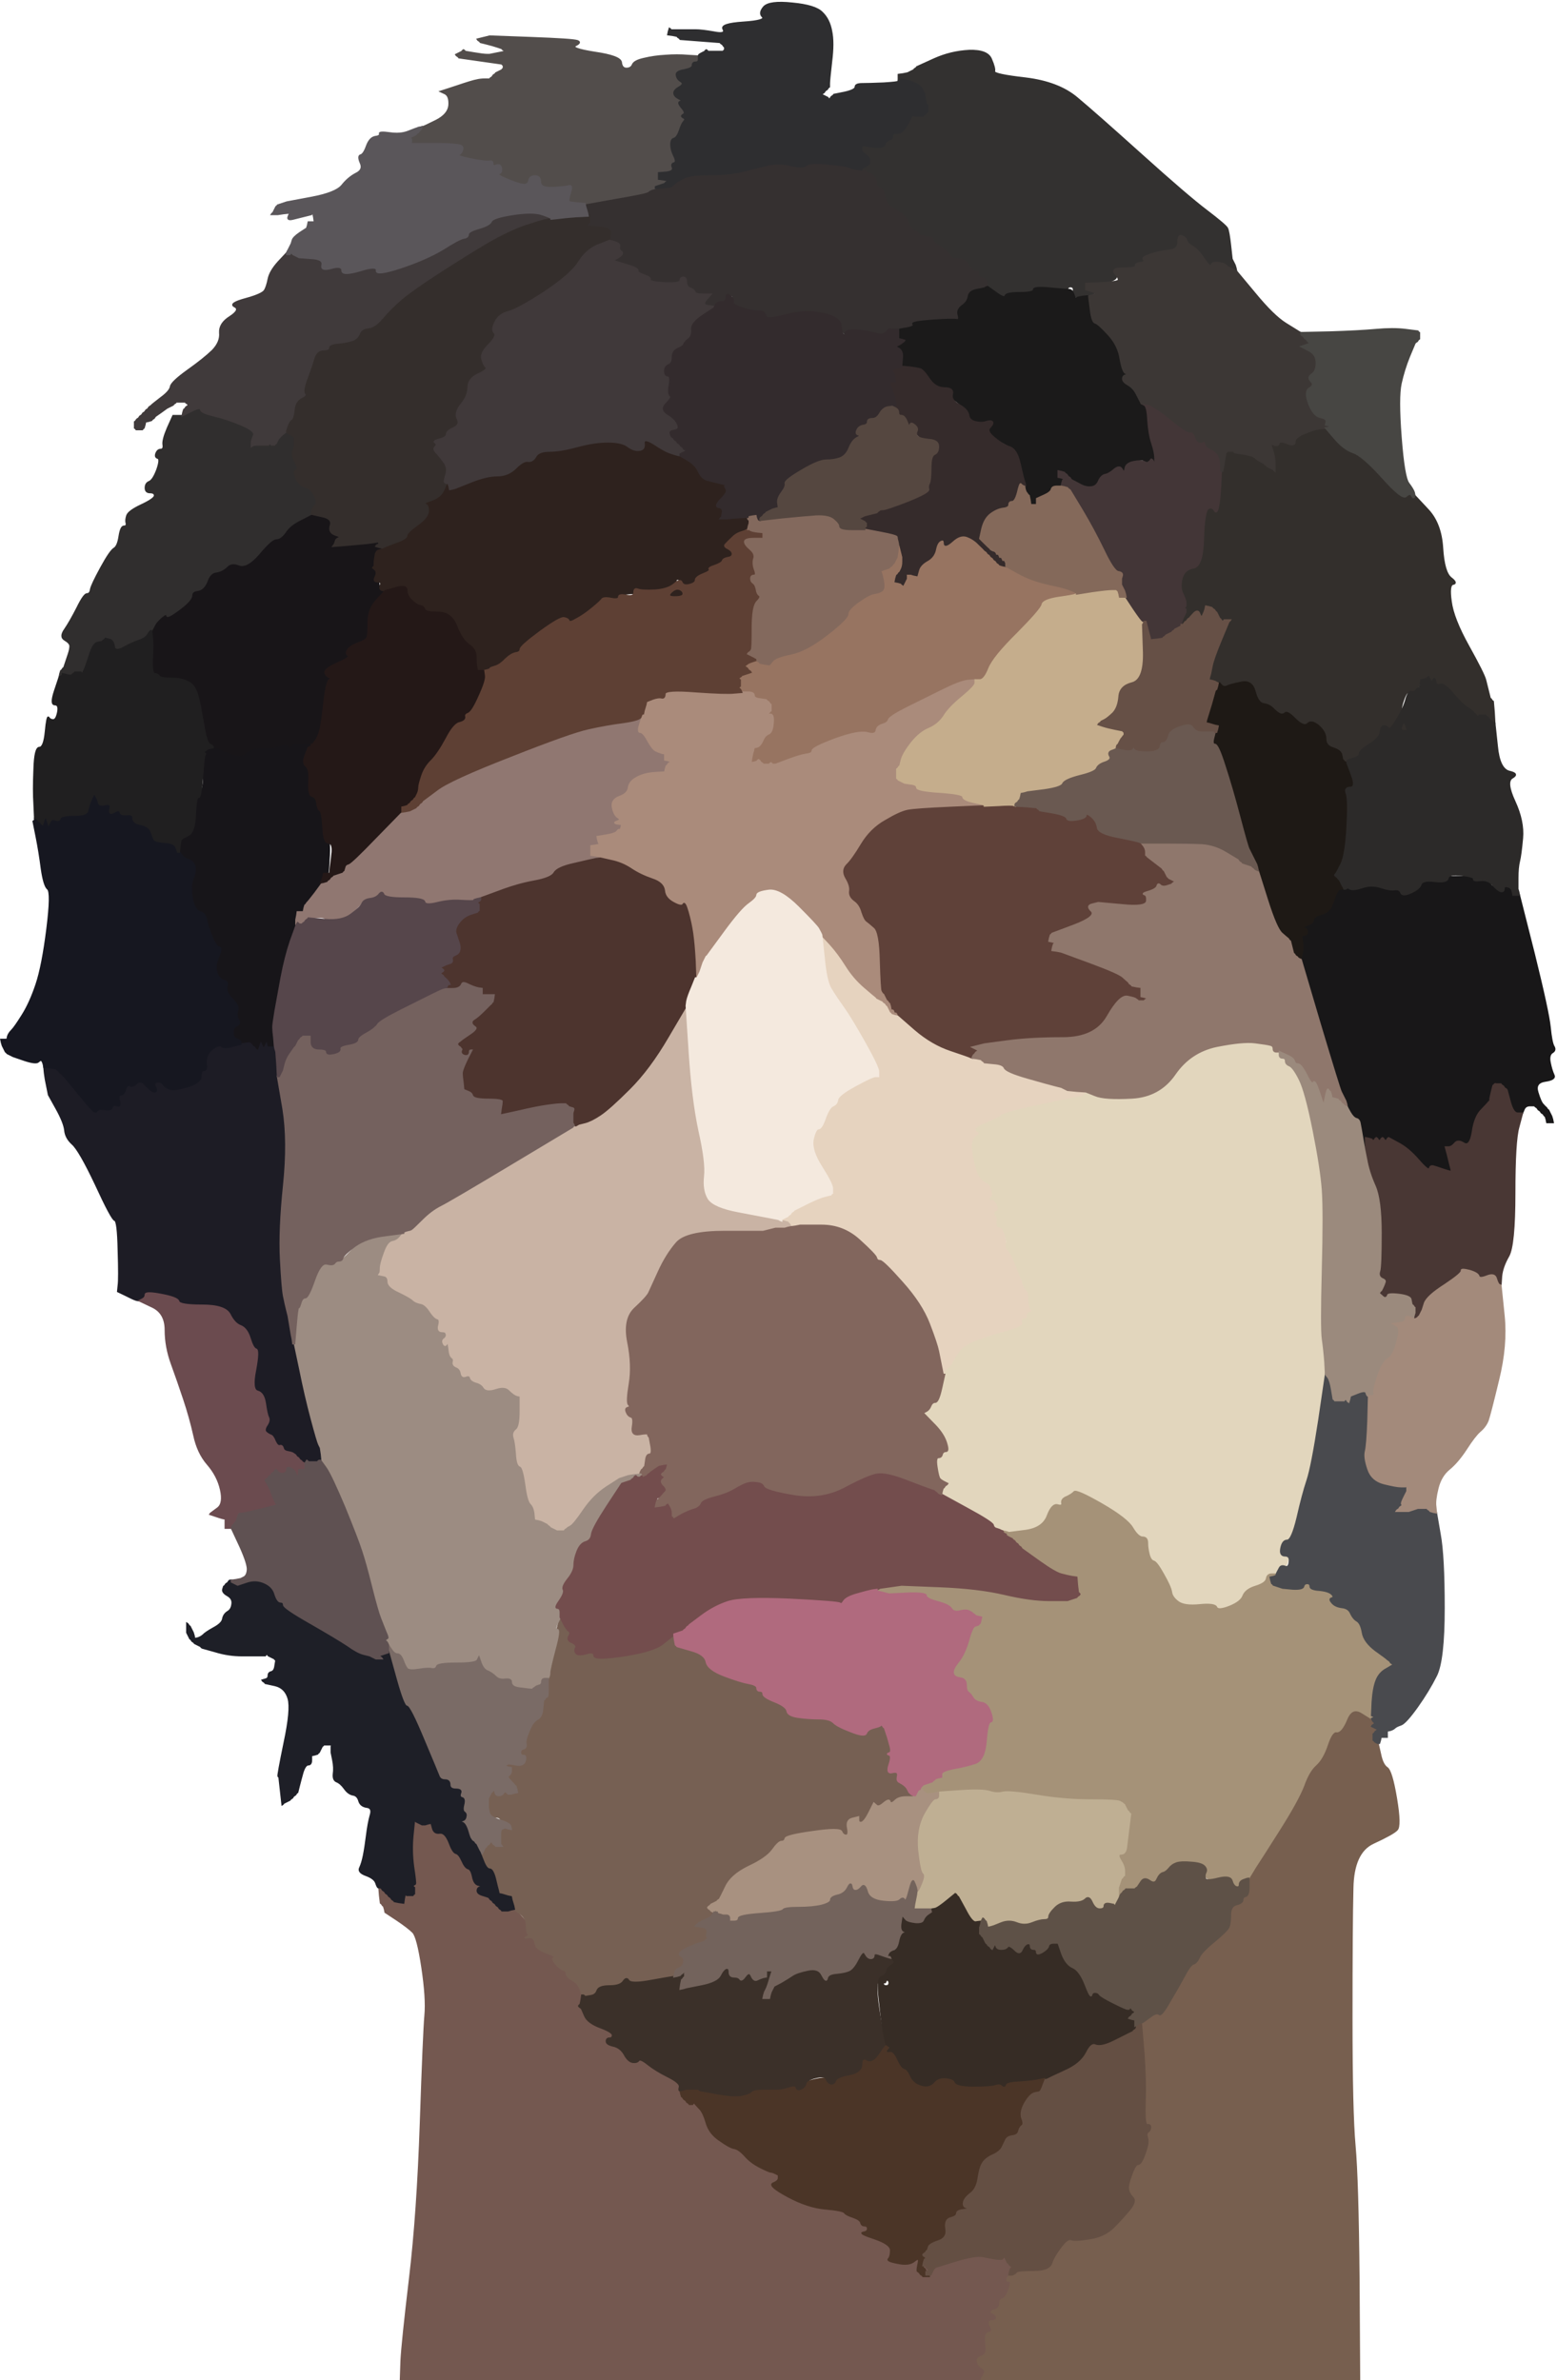
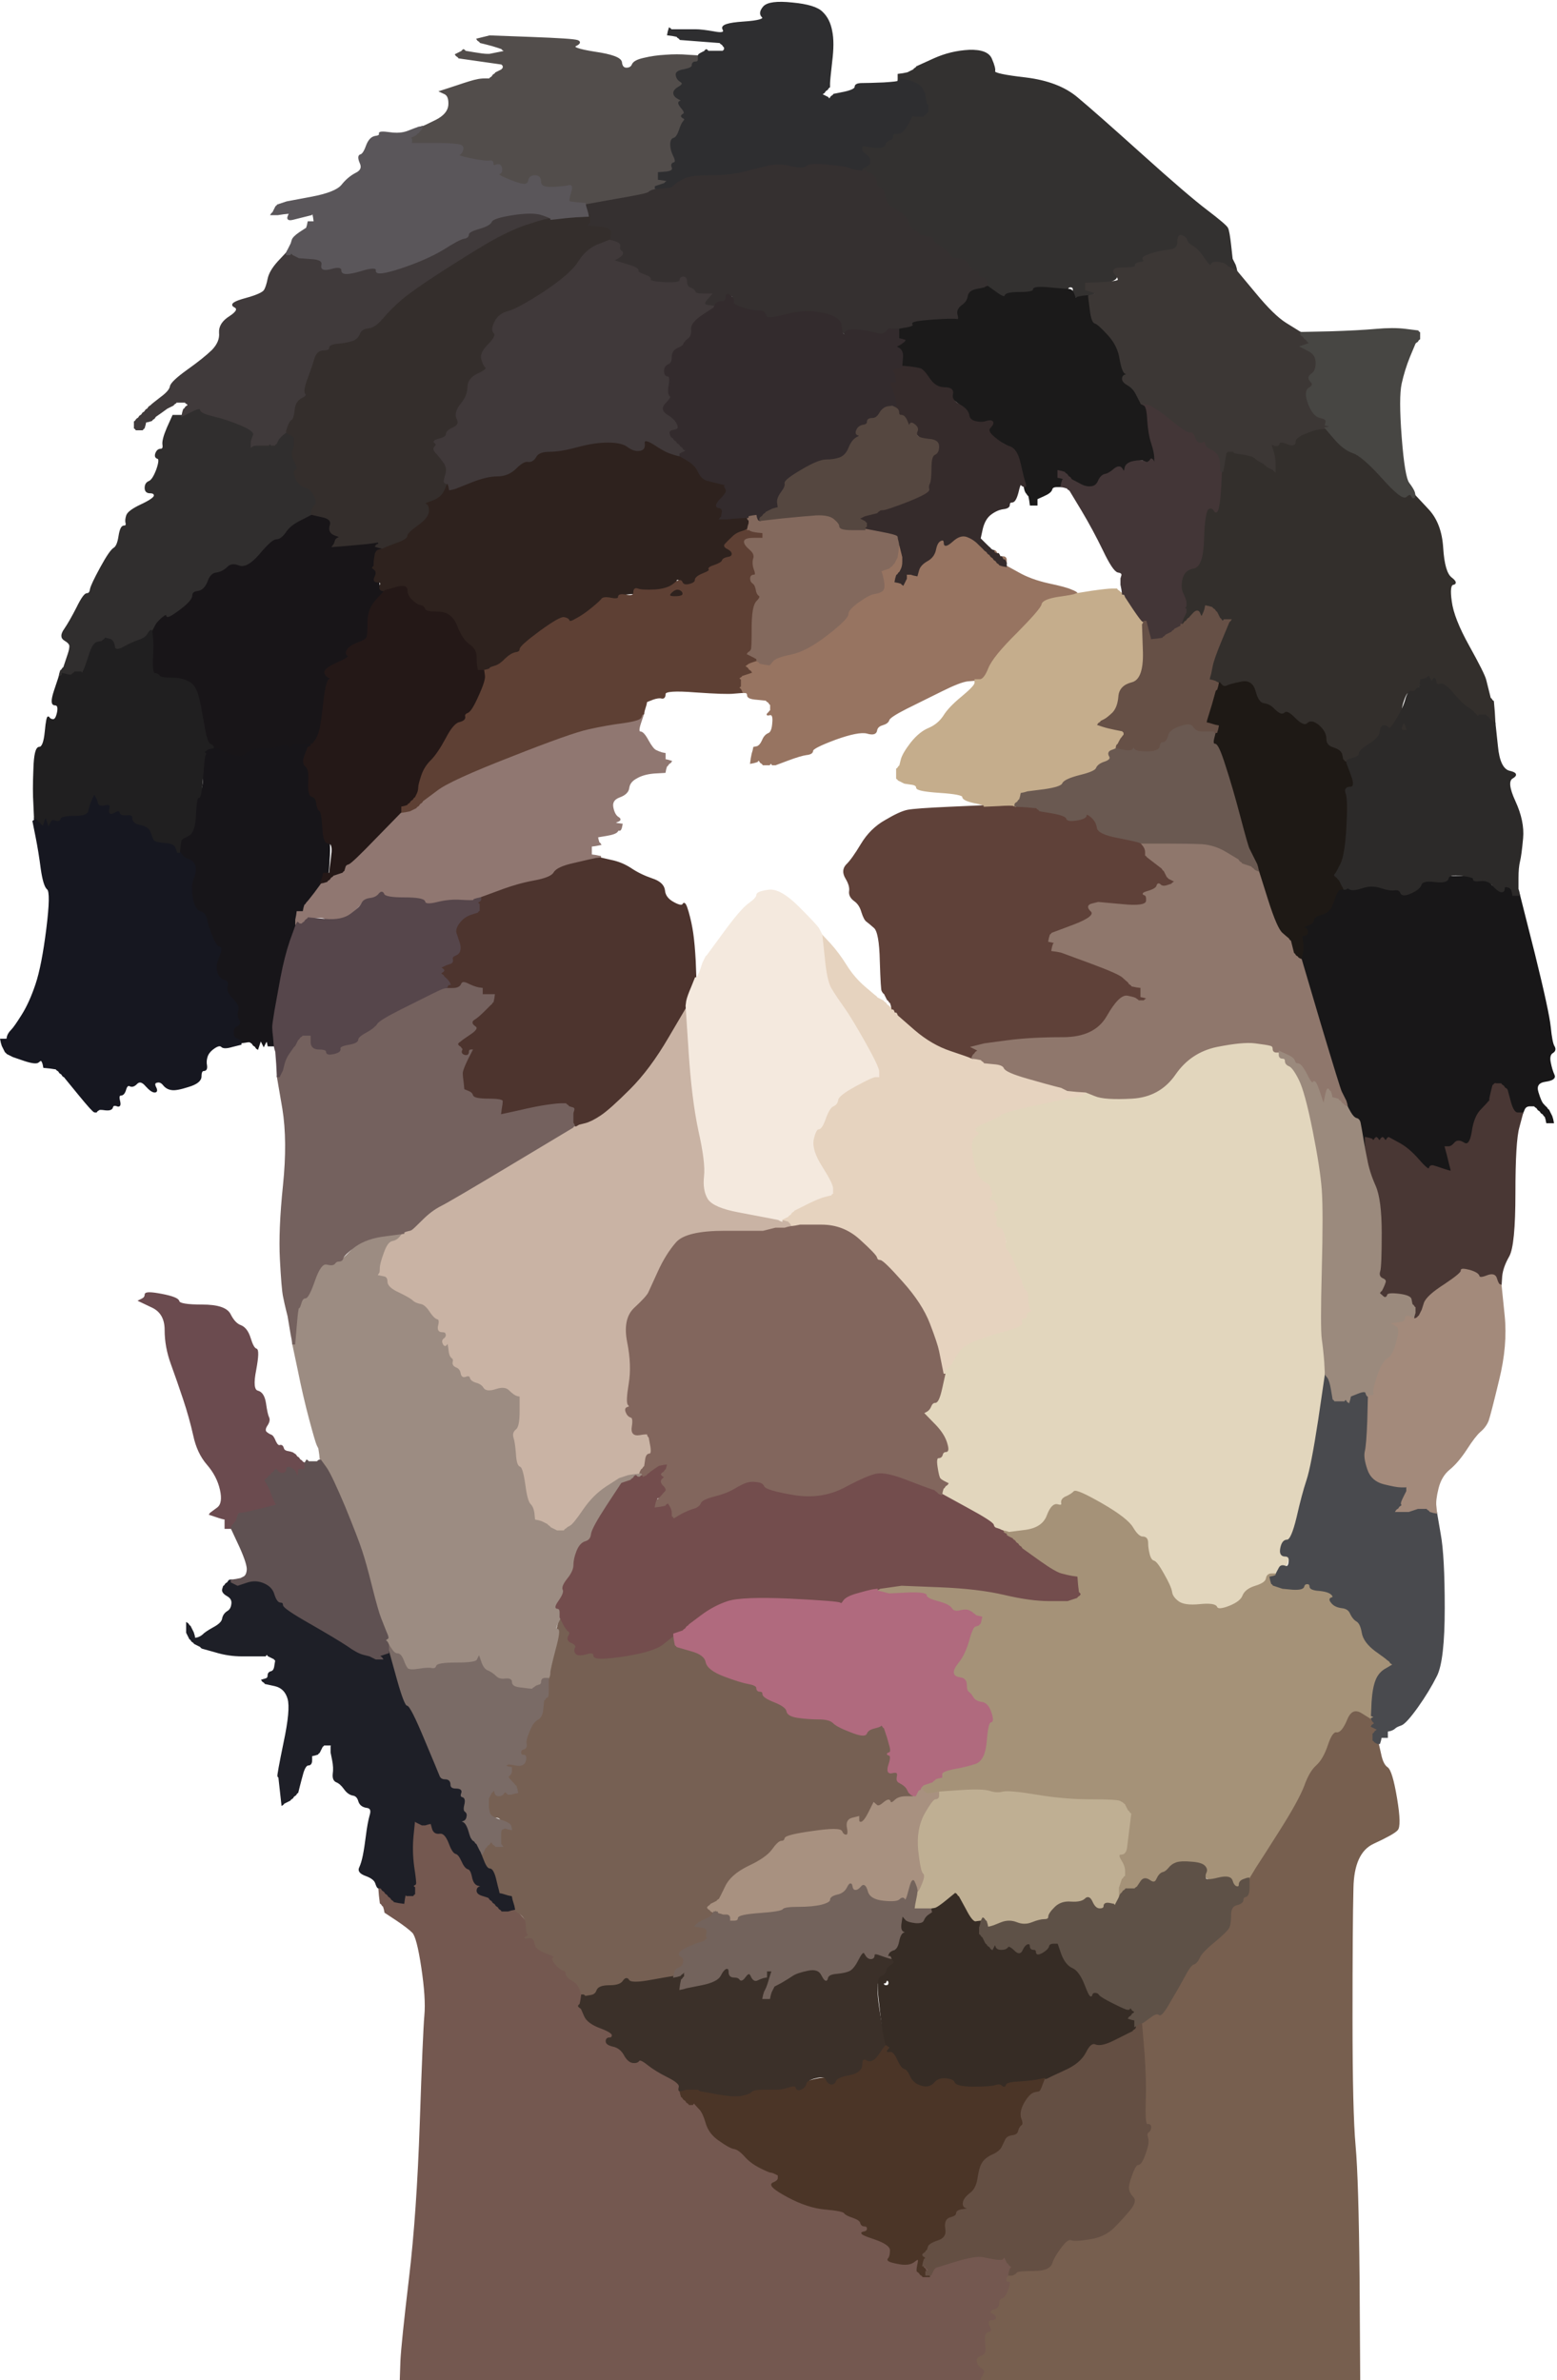
<svg xmlns="http://www.w3.org/2000/svg" height="774.5" preserveAspectRatio="xMidYMid meet" version="1.0" viewBox="0.0 -0.6 506.6 774.5" width="506.6" zoomAndPan="magnify">
  <g>
    <path d="m134.32 596.67 0.5-5 0.3 0.2 0.2 0.3 1 0.5 1 0.5h1l1-0.3 1-0.2 0.5 1.8q0.5 1.7 2.3 1.4 1.7-0.2 3 3 1.2 3.3 2.2 3.6 1 0.2 2 2.4 1 2.3 2 2.6 1 0.2 1.5 2.7t2 2.7q1.5 0.3 0.5 0.6-1 0.2-1 1.2t1.8 1.5q1.7 0.5 2 0.7l0.2 0.3 0.2 0.3 0.3 0.2 0.3 0.2 0.2 0.3 0.2 0.3 0.3 0.2 0.3 0.2 0.2 0.3 0.2 0.3 0.3 0.2 0.3 0.2 0.2 0.3 0.2 0.3 0.3 0.2 0.3 0.2 0.2 0.3h2l1-0.3 1-0.2 2.8 3q2.7 3 2.4 4.2-0.2 1.3-1.2 1.8t0.8 0.2q1.7-0.2 2 1.8 0.2 2 3.7 2t3.5 1.5-1 1.5 0.5 1.8q1.5 1.7 3.5 2 2 0.2 2 1.7t0.8 2q0.7 0.5 1.2 1.5t0.8 2l0.2 1-0.2 1.5-0.3 1.5-0.3 0.2-0.2 0.3 0.2 0.3 0.3 0.2 0.3 0.2 0.2 0.3 1 2.3q1 2.2 5 3.7t4 3.5 1.2 2.5q1.3 0.5 2.6 2.7 1.2 2.3 2.7 2.6 1.5 0.2 2-0.6 0.5-0.7 3 1.3t6.5 3.7q4 1.8 4 2.8v1l-0.5 0.2q-0.5 0.3 0 0.6l0.5 0.2 0.2 1 0.3 1 0.3 0.2 0.2 0.3 0.2 0.3 0.3 0.2 0.3 0.2 0.2 0.3 0.2 0.3 0.3 0.2 0.3 0.2 0.2 0.3h1l0.2-0.3 0.3-0.2 0.3 0.2 0.2 0.3 1.2 1.3q1.3 1.2 2.3 4.7t4.3 5.7q3.2 2.3 4.7 2.6 1.5 0.2 3.5 2.4 2 2.3 5 3.8t3.5 1.5 1.5 0.5l1 0.5v1q0 1-1.8 1.7-1.7 0.8 4.8 4.3t12.2 4q5.8 0.5 6.3 1.3 0.5 0.7 2.7 1.4 2.3 0.8 2.6 1.8 0.2 1 1.2 1t1 1-1.5 1.2q-1.5 0.3 3.7 2 5.3 1.8 5.3 3.8t-0.7 2.8q-0.8 0.7 2.2 0.7t5.5-0.7q2.5-0.8 2.7 0.7 0.3 1.5 0.6 1.5h0.7l0.3 0.2 0.2 0.3 0.2 0.3 0.3 0.2 0.3 0.2 0.2 0.3-0.5 0.3-0.5 0.2v1.5h1v-0.5h0.5l0.5-1 0.5-1 0.3-0.2 0.2-0.3 6.5-2q6.5-2 9-1.5t4.3 0.8q1.7 0.2 2 0l0.2-0.3 0.2-0.3 0.3-0.2 0.5 1 0.5 1 0.3 0.2 0.2 0.3 0.2 0.3 0.3 0.2 0.3 0.2 0.2 0.3-0.2 0.3-0.3 0.2v0.5q0 0.5 0.3 1l0.2 0.5v0.5l-1 4.7q-1 4.8-1.8 5.3-0.7 0.5-1.4 2.3-0.8 1.7-2.3 2-1.5 0.2-0.5 2 1 1.7-0.5 2-1.5 0.2-1 3.7t-0.3 4q-0.7 0.5-1 1.7-0.2 1.3 0.6 2 0.7 0.8 0.2 1.8l-0.5 1-0.3 0.5-0.2 0.5h-189l0.2-6q0.3-6 2.8-27t3.5-50.5 1.5-35-1-15.5-3-11.5-5.2-4l-3.8-2.5-0.2-1-0.3-1-0.3-0.2-0.2-0.3-0.2-0.3-0.3-0.2-0.3-2.5-0.2-2.5h0.5l0.3 0.2 0.2 0.3 0.2 0.3 0.3 0.2 0.3 0.2 0.2 0.3 0.2 0.3 0.3 0.2 0.3 0.2 0.2 0.3 0.2 0.3 0.3 0.2 0.3 0.2 0.2 0.3 0.2 0.3 0.3 0.2 0.3 0.2 0.2 0.3 1.5 0.3 1.5 0.2 0.2-1.5 0.3-1.5 0.3 0.2 0.2 0.3h2l0.2-0.3 0.3-0.2v-2l-0.3-0.2-0.2-0.3 0.2-0.3 0.3-0.2 0.3-0.2q0.2-0.3-0.6-5.6-0.7-5.2-0.2-10.2z" fill="#745850" fill-rule="evenodd" stroke="#745850" stroke-width=".5" />
  </g>
  <g>
    <path d="m443.12 556.17 3.2 1.5v1l0.2 0.5q0.3 0.5 0.6 0.7l0.2 0.3-0.2 0.3-0.3 0.2-0.3 0.2-0.2 0.3 1 0.5 1 0.5-0.2 0.3-0.3 0.2-0.3 0.2-0.2 0.3-0.2 0.3-0.3 0.2v2l0.3 0.2 0.2 0.3 0.5 0.3 0.5 0.2 0.8 3.5q0.7 3.5 2.2 4.5t3 10 0.2 10.2q-1.2 1.3-7.7 4.3t-6.7 14.7q-0.3 11.8-0.3 42.3t1 41.5 1.3 43.5l0.2 32.5h-123l0.2-0.5 0.3-0.5 0.5-1q0.5-1-0.8-1.8-1.2-0.7-1.4-2-0.3-1.2 1.4-1.7 1.8-0.5 1.3-4t1-3.7q1.5-0.3 0.5-2-1-1.8 0.5-1.8t1.5-1-1.2-1.5q-1.3-0.5 0.4-1 1.8-0.5 1.8-2t1-1.7q1-0.3 2-3 1-2.8 0-2.8t-0.5-1l0.5-1h1l0.5-0.2q0.5-0.3 1-0.8t5.5-0.5 5.8-2.3q0.7-2.2 3-5.2 2.2-3 3.4-2.5 1.3 0.5 6-0.3 4.8-0.7 7.8-3.7t5.5-6 0-3.3q-2.5-0.2-1.7-2.2 0.7-2 2-5.5 1.2-3.5 2.2-3.5t2.2-3.5q1.3-3.5 0.8-5t-0.5-9.5-0.7-14q-0.8-6-1.8-6t-1-1 1-1.2q1-0.3 1-3v-2.8l0.5-0.2q0.5-0.3 2.5-1.8t2.8-0.8q0.7 0.8 3.4-4 2.8-4.7 4.8-8.4 2-3.8 3-4 1-0.3 1.8-2 0.7-1.8 5-5.3 4.2-3.5 4.7-4.7 0.5-1.3 0.5-4 0-2.8 2-3.3t2-1.5 1-1.2q1-0.3 1-3v-2.8l0.2-0.5q0.3-0.5 2-3.3 1.8-2.7 7.8-12.2t7.8-14.2q1.7-4.8 4-6.8 2.2-2 3.7-6.5t3-4.3q1.5 0.3 3.3-4 1.7-4.2 5-2.7z" fill="#775f4f" fill-rule="evenodd" stroke="#775f4f" stroke-width=".5" />
  </g>
  <g>
    <path d="m181.52 528.67 0.8-3 1 2q1 2 1.8 2.5 0.7 0.5 0 1.7-0.8 1.3 1.2 1.6 2 0.2 2.5 1.4 0.5 1.3 3.5 2 3 0.8 3 1.8t8.8-0.5q8.7-1.5 11.7-4t3.3-2.5h0.2l0.2 1.5 0.3 1.5 0.3 0.2 0.2 0.3 4.5 1.3q4.5 1.2 5 3.7t5.7 4.5q5.3 2 9 2.5 3.8 0.5 3.8 2.5t3.8 3.5q3.7 1.5 4 3 0.2 1.5 3.4 2 3.3 0.5 6.8 0.5t4.8 1.2q1.2 1.3 5.7 3 4.5 1.8 5 0.6 0.5-1.3 2.5-1.8t2.2-0.8l0.3-0.2 0.3 0.2 0.2 0.3 0.2 0.3 0.3 0.2 0.5 1.5 0.5 1.5 0.7 2.5q0.8 2.5-0.2 2.7-1 0.3 0 0.6 1 0.2 0 3.2t1 2.5 1.8 1q-0.3 1.5 0 1.7l0.2 0.3 1.2 0.7q1.3 0.8 1.8 1.8l0.5 1 0.3 0.2 0.2 0.3 0.5 0.3 0.5 0.2v0.5l-0.2 0.3-0.3 0.2-0.3 1-0.2 1h-2v-2l-1-0.2q-1-0.3-2.2 1-1.3 1.2-1.6 0.2-0.2-1-2 0.5-1.7 1.5-2.4 0.7l-0.8-0.7-1.2 3.3q-1.3 3.2-1 3.4l0.2 0.3 1 0.5 1 0.5-1.5 0.5-1.5 0.5-0.2 0.3-0.3 0.2-0.5-1.5q-0.5-1.5-0.8-2.5l-0.2-1h-1q-1 0-1.5 3t-1.5 3-1.5-1.2q-0.5-1.3-9.3 0-8.7 1.2-9 2.2-0.2 1-1.2 1t-3 2.8q-2 2.7-7.8 5.4-5.7 2.8-7.4 6.6-1.8 3.7-2 4l-0.3 0.2-0.3 0.2-0.2 0.3-1 0.5-1 0.5-0.2 0.3-0.3 0.2-0.3 0.2-0.2 0.3 1.5 0.5q1.5 0.5 1.5 0.8v0.2l1 0.2 1 0.3v0.5l-2 0.2-2 0.3-1 0.5-1 0.5-1 0.5-1 0.5-0.2 0.3-0.3 0.2-0.3 0.2-0.2 0.3 2 0.3q2 0.2 1.8 1.7-0.3 1.5 0 1.7l0.2 0.3-0.2 0.3-0.3 0.2-0.3 0.2-0.2 0.3-2.2 0.7q-2.3 0.8-4.6 2-2.2 1.3-1 2 1.3 0.8 0.8 2.3t-0.8 2l-0.2 0.5h-0.2q-0.3 0-0.6 0.5l-0.2 0.5h-0.2q-0.3 0-0.6 0.5l-0.2 0.5h-0.2q-0.3 0-7 1.2-6.8 1.3-7.6 0-0.7-1.2-1.7 0.3t-4.3 2.7q-3.2 1.3-5.7 1.8l-2.5 0.5-0.2-0.3-0.3-0.2h-0.5l-0.2-1q-0.3-1-0.8-2t-2.2-2q-1.8-1-1.8-2t-1-1.2q-1-0.3-2.5-2-1.5-1.8-0.5-2 1-0.3-2.5-1.6-3.5-1.2-3.7-3.2-0.3-2-2-1.8-1.8 0.3-0.8-0.2t0.5-1-0.5-2.8q0-2.2-2-3.7l-2-1.5-0.2-1-0.3-1-0.3-1-0.2-1-1-0.2-1-0.3-1-0.3-1-0.2-0.2-1q-0.3-1-1-4-0.8-3-1.8-3t-2-2.5l-1-2.5h0.5l0.5-1 0.5-1 0.3-0.2 0.2-0.3 0.2-0.3 0.3-0.2 0.3-0.2 0.2-0.3 0.2-0.3 0.3-0.2 0.3 0.2 0.2 0.3 0.2 0.3 0.3 0.2 0.3 0.2 0.2 0.3h2l-0.2-0.3-0.3-0.2v-3.5q0-1.5 0.3-3.5 0.2-2-1.8-2t-2.2-1.5l-0.3-1.5v-3l0.5-1 0.5-1 0.3-0.2 0.2-0.3 0.2-0.3 0.3-0.2 0.3 1q0.2 1 1.2 1t1.5-0.8q0.5-0.7 0.7-0.4l0.6 0.4 0.2 0.3h1l1-0.3 1-0.2-0.2-1-0.3-1-0.3-0.2q-0.2-0.3-1.4-1.6-1.3-1.2-0.6-1.7 0.8-0.5 0.8-1.5v-1l-1-0.2-1-0.3 0.2-0.3 0.3-0.2 0.3-0.2q0.2-0.3 1.7-1 1.5-0.8 2.5 0.4 1 1.3 1.5-0.4 0.5-1.8-0.5-1.8t-1-1 1-1.2q1-0.3 0.8-1.6-0.3-1.2 1-4.2 1.2-3 2.7-3.8 1.5-0.7 1.7-3.4l0.3-2.8 0.3-0.2 0.2-0.3 0.2-0.3q0.3-0.2 0.8-0.7t-0.2-2.5l-0.8-2 0.5-0.2q0.5-0.3 0.5-0.6v-0.2l0.2-0.5q0.3-0.5 1.3-7t1.7-9.5zm6 9.2q0.3-0.2 0.6 0 0.2 0.3-0.3 0.3t-0.3-0.3zm-22 56q0.3-0.2 0.6 0 0.2 0.3-0.3 0.3t-0.3-0.3z" fill="#766053" fill-rule="evenodd" stroke="#766053" stroke-width=".5" />
  </g>
  <g>
    <path d="m268.12 311.17-0.8-7.5 2.8 3q2.7 3 5.2 7t6 7 3.8 3.2l0.2 0.3 1 0.5 1 0.5 0.2 0.3 0.3 0.2 0.3 0.2 0.2 0.3 0.2 0.3 0.3 0.2 0.3 0.2q0.2 0.3 0.7 0.6l0.5 0.2v0.2q0 0.3 0.5 0.6l0.5 0.2v0.2q0 0.3 0.5 0.6l0.5 0.2 5.5 4.8q5.5 4.7 11.5 6.7t6.5 2.3l0.5 0.2 1.5 0.2 1.5 0.3 0.2 0.3 0.3 0.2 0.3 0.2 0.2 0.3 3 0.3q3 0.2 3.5 1.4 0.5 1.3 7.5 3.3t9 2.5l2 0.5 1 0.5 1 0.5 3 0.3 3 0.2v0.5l-0.2 0.3-0.3 0.2-0.3 0.2-0.2 0.3-13 2.7q-13 2.8-13.5 3.6-0.5 0.7-3.7 2-3.3 1.2-4 2-0.8 0.7 0.2 1.2 1 0.5-0.8 1.8-1.7 1.2-0.7 6.2t2 6.5 2.3 2q1.2 0.5 1.7 2.5t-0.3 2.5q-0.7 0.5 0.3 0.5t1.7 1.8q0.8 1.7-0.2 2.2t-0.2 1.2q0.7 0.8 1.4 1.3 0.8 0.5 1.3 5t1.3 5q0.7 0.5 2.4 4.7 1.8 4.3 2.3 6 0.5 1.8 1.3 2.3 0.7 0.5 0.7 3t0.7 3.3q0.8 0.7-0.2 1-1 0.2-1 1.2t-1 1-0.5 1.2q0.5 1.3-1 1.6-1.5 0.2-1.5 1.2t-1 1-1.5-0.8q-0.5-0.7-3 0.3t-7 2.7q-4.5 1.8-5.7 3.8-1.3 2-1.8 3l-0.5 1-0.3 0.2-0.2 0.3-0.2 0.3-0.3 0.2-0.3 0.2-0.2 0.3-0.2 0.3-0.3 0.2-0.3 0.5-0.2 0.5h-0.5l-0.5-2.5-0.5-2.5-0.5-2.5q-0.5-2.5-3-9t-8.8-13.5q-6.2-7-7.2-7t-1.2-1q-0.3-1-5.6-5.8-5.2-4.7-12.2-4.7h-7l-1.5 0.3-1.5 0.2-0.2-0.5-0.3-0.5-0.3-0.2-0.2-0.3-1-0.3-1-0.2v-0.5l1-0.5 1-0.5 0.2-0.3 0.3-0.2 0.3-0.2 0.2-0.3 0.2-0.3 0.3-0.2 0.3-0.2 0.2-0.3 4-2q4-2 6-2.5l2-0.5 0.2-0.3 0.3-0.2v-1.5q0-1.5-3.5-7t-2.8-9q0.8-3.5 1.8-3.5t2.2-3.5q1.3-3.5 2.6-4 1.2-0.5 1.4-2 0.3-1.5 5.8-4.5t6.5-3h1v-1.5q0-1.5-4.5-9.5t-7-11.5-4-6-2.2-10z" fill="#e6d3bf" fill-rule="evenodd" stroke="#e6d3bf" stroke-width=".5" />
  </g>
  <g>
    <path d="m415.32 341.67h1v0.2q0 0.3 0.5 0.6l0.5 0.2 0.5 1.5q0.5 1.5 1.7 2 1.3 0.5 3.3 4.5t4.5 16.5 3 19.5 0 26 0 22.5 0.8 7.5l0.2 4-2.2 15q-2.3 15-3.8 19.5t-3.2 12q-1.8 7.5-3.3 7.5t-2 2.5 1.3 2.5q1.7 0 0.4 2.8-1.2 2.7-2.2 2.7t-1 0.3v0.2h-1.5q-1.5 0-1.7 1.5-0.3 1.5-3.6 2.5-3.2 1-4 3-0.7 2-4.4 3.5-3.8 1.5-4.3 0.3-0.5-1.3-5.5-0.8t-7-1-2.2-3.2q-0.3-1.8-2.6-5.8-2.2-4-3.2-4.2-1-0.3-1.2-2-0.3-1.8-1.6-2.6-1.2-0.7-3.4-5-2.3-4.2-10.6-9-8.2-4.7-9-4-0.7 0.8-2.4 1.6-1.8 0.7-1.6 2 0.3 1.2-1.4 0.7-1.8-0.5-3.3 3.5t-7.5 5l-6 1-0.2-0.5q-0.3-0.5-0.6-0.5h-0.2l-0.5-0.2q-0.5-0.3-1.5-0.6-1-0.2-1.2-1.2-0.3-1-8.6-5.5l-8.2-4.5 0.2-1 0.3-1 0.3-0.2 0.2-0.3 0.2-0.3 0.3-0.2 0.3-0.2 0.2-0.3-1-0.5q-1-0.5-1.5-1t-1-3.8q-0.5-3.2 0.5-3.2t1.2-1q0.3-1 1.3-1t0-3-4.3-6.2l-3.2-3.3 1-0.5q1-0.5 1.5-1.8 0.5-1.2 1.5-1.2t2-4.5l1-4.5 0.2-0.5 0.3-0.5 0.3-0.2 0.2-0.3 0.2-0.3 0.3-0.2 0.3-0.2 0.2-0.3 0.2-0.3 0.3-0.2 0.5-1q0.5-1 1.8-3 1.2-2 5.7-3.8 4.5-1.7 10-3.2t5-2.8q-0.5-1.2 0.5-1.2t1-1 1-1.2q1-0.3 0.2-1-0.7-0.8-0.7-3.3t-0.7-3q-0.8-0.5-1.3-2.3-0.5-1.7-2.3-6-1.7-4.2-2.4-4.7-0.8-0.5-0.6-1.5 0.3-1-0.4-3.5-0.8-2.5-1.8-2.5t-0.8-1.5q0.3-1.5-0.4-2.3-0.8-0.7 0.2-1.2t0.2-2.2q-0.7-1.8-1.7-1.8t-0.3-0.5q0.8-0.5 0.3-2.5t-1.7-2.5q-1.3-0.5-2.3-2t-2-6.5 0.7-6.2q1.8-1.3 0.8-1.8t-0.2-1.2q0.7-0.8 4-2 3.2-1.3 3.7-2 0.5-0.8 13.5-3.6l13-2.7 0.2-0.3 0.3-0.2 0.3-0.2 0.2-0.3v-0.5l3 1.2q3 1.3 12 0.8 9-0.5 14-7.8 5-7.2 13.5-9 8.5-1.7 12.5-1.2t5 0.8q1 0.2 1 1.2 0 1 1 1zm-42.8 158.2q0.3-0.2 0.6 0 0.2 0.3-0.3 0.3t-0.3-0.3z" fill="#e2d6bd" fill-rule="evenodd" stroke="#e2d6bd" stroke-width=".5" />
  </g>
  <g>
    <path d="m413.82 511.67h1.5v0.2q0 0.3-1 0.6l-1 0.2 0.2 1 0.3 1 0.3 0.2 0.2 0.3 1.5 0.5 1.5 0.5 3.2 0.3q3.3 0.2 3.6-0.8 0.2-1 1.2-1t1 1 3 1.2q3 0.3 4 1.3t0 1.3q-1 0.2 0 1.4 1 1.3 3.2 1.6 2.3 0.2 3 2 0.8 1.7 2.6 3.4 1.7 1.8 2.2 4.3t3.8 4.7q3.2 2.3 3.4 2.6l0.3 0.2 0.3 0.2 0.2 0.3 0.2 0.3 0.3 0.2 0.3 0.2 0.2 0.3-2.2 1.3q-2.3 1.2-3.3 3.7t-1 6.5v6h-0.5l-3.2-2q-3.3-2-5 2.2-1.8 4.3-3.3 4-1.5-0.2-3 4.3t-3.7 6.5q-2.3 2-4 6.8-1.8 4.7-7.8 14.2-6 9.5-7.8 12.2-1.7 2.8-2 3.3l-0.2 0.5h-0.2q-0.3 0-1.6 0.5-1.2 0.5-1.2 1.5t-1 0.8q-1-0.3-1.5-2-0.5-1.8-4.5-0.8t-4.8-2q-0.7-3-4-3.2-3.2-0.3-4.7 0.2t-2.5 1.8q-1 1.2-2 1.4-1 0.3-1.8 2-0.7 1.8-2.4 0.6-1.8-1.3-2.8 0.2l-1 1.5-0.2 0.3-0.3 0.2-0.3 0.2-0.2 0.3h-3l-0.2 0.3-0.3 0.2-0.3 0.2-0.2 0.3-0.2 0.3-0.3 0.2-0.3 0.5-0.2 0.5h-0.5v-3l0.5-1.5 0.5-1.5 0.3-0.2 0.2-0.3 0.2-0.3 0.3-0.2v-1.5q0-1.5-1.3-3.5-1.2-2 0.3-2t1.7-2.5q0.3-2.5 0.8-6.5l0.5-4-0.3-0.2-0.2-0.3-0.2-0.3-0.3-0.2-0.5-1-0.5-1-0.3-0.2q-0.2-0.3-1.2-0.8t-9.5-0.5-17.5-1.5-11-1-4.2-0.2q-2.3-0.8-9.6-0.3l-7.2 0.5h-0.5l-0.3 0.5-0.2 0.5-1.5-0.2-1.5-0.3-0.2-0.3-0.3-0.2-0.3-0.2-0.2-0.3-0.2-0.3-0.3-0.2h-0.5l0.2-0.5 0.3-0.5 0.3-0.2 0.2-0.3 1.5-0.5 1.5-0.5 0.2-0.3 0.3-0.2 0.3-0.2 0.2-0.3 1-0.3 1-0.2v-1q0-1 4-1.8 4-0.7 7-1.7t3.5-7.3q0.5-6.2 1.5-6.2t0-3-3-3.2q-2-0.3-2.8-1.6-0.7-1.2-1.4-1.7-0.8-0.5-0.8-2.5t-2-2.2q-2-0.3-2.2-1.6-0.3-1.2 1.7-3.7t3.3-7q1.2-4.5 2.2-4.7l1-0.3 0.2-0.3 0.3-0.2 0.3-1 0.2-1-1-0.2-1-0.3-0.2-0.3-0.3-0.2-0.3-0.2q-0.2-0.3-1.2-0.8t-3 0-2.8-0.8q-0.7-1.2-5.4-2.2-4.8-1-4.8-2t-5-0.8l-5 0.3-2-0.5-2-0.5v-0.5l0.5-0.2 0.5-0.3 3.5-0.5 3.5-0.5 12.5 0.5q12.5 0.5 21 2.5t14.5 2h6l1.5-0.5 1.5-0.5 0.2-0.3 0.3-0.2 0.3-0.2 0.2-0.3-0.2-0.3-0.3-0.2-0.3-2.5-0.2-2.5-1.5-0.2-1.5-0.3-2-0.5q-2-0.5-7.2-4.2l-5.3-3.8-0.3-0.2-0.2-0.3-0.2-0.3-0.3-0.2-0.3-0.2-0.2-0.3-0.2-0.3-0.3-0.2-0.3-0.2-0.2-0.3-0.2-0.3-0.3-0.2-0.3-0.2-0.2-0.3-1.5-0.3-1.5-0.2v-2l1 0.2 1 0.3 5.5-0.7q5.5-0.8 7-4.8t3.3-3.5q1.7 0.5 1.4-0.7-0.2-1.3 1.6-2 1.7-0.8 2.4-1.6 0.8-0.7 9 4 8.3 4.8 10 7.8 1.8 3 3.3 3t1.5 1.8q0 1.7 0.5 3.7t1.5 2.3q1 0.2 3.2 4.2 2.3 4 2.6 5.8 0.2 1.7 2.2 3.2t7 1 5.5 0.8q0.5 1.2 4.3-0.3 3.7-1.5 4.4-3.5 0.8-2 4-3 3.3-1 3.6-2.5 0.2-1.5 1.7-1.5zm-21.3 95.2q0.3-0.2 0.6 0 0.2 0.3-0.3 0.3t-0.3-0.3z" fill="#a59278" fill-rule="evenodd" stroke="#a59278" stroke-width=".5" />
  </g>
  <g>
    <path d="m429.32 138.87 2-0.2 3 3.5q3 3.5 6 4.5t9.5 8.2q6.5 7.3 7.7 6 1.3-1.2 1.8-0.2 0.5 1 0.8 0.5l0.2-0.5 4.2 4.5q4.3 4.5 4.8 12.5t2.8 9.8q2.2 1.7 0.7 2-1.5 0.2-0.7 5.7 0.7 5.5 5.7 14.5t5.5 11l1 4 0.5 2 0.3 0.2 0.2 0.3 0.2 0.3 0.3 0.2 0.3 3.5 0.2 3.5-0.5-0.2-0.5-0.3-0.2-0.3-0.3-0.2-0.3-0.2-0.2-0.3-0.2-0.3-0.3-0.2-0.3-0.2-0.2-0.3h-2l-0.2 0.3-0.3 0.2-0.3-0.2-0.2-0.3-0.2-0.3-0.3-0.2-0.3-0.2-0.2-0.3-0.2-0.3q-0.3-0.2-2-1.4-1.8-1.3-4.6-4.6-2.7-3.2-4-2.7-1.2 0.5-1.4-1-0.3-1.5-0.8-0.5t-1 0l-0.5-1-0.3 0.2q-0.2 0.3-1.2 0.6l-1 0.2-0.5 1.2q-0.5 1.3-0.5 3 0 1.8-1 1.8t-1.8-1.5q-0.7-1.5-2 2.3-1.2 3.7-0.2 4 1 0.2 1.2 2.7l0.3 2.5 0.3 0.2 0.2 0.3-1.5 0.5-1.5 0.5h-1q-1 0-2-0.3-1-0.2-1-1.2 0-1-1-1t-1.2 2q-0.3 2-3.6 4-3.2 2-3.2 3t-1.8 1.5l-1.7 0.5-0.3 0.2-0.2 0.3v0.5l-0.5-0.2-0.5-0.3-0.2-0.3-0.3-0.2-0.3-1.5q-0.2-1.5-2.7-2.3-2.5-0.7-2.5-3 0-2.2-2.2-4.2-2.3-2-3.6-0.8-1.2 1.3-4-1.4-2.7-2.8-3.4-2-0.8 0.7-1.8 0.2t-2.2-1.8q-1.3-1.2-3-1.4-1.8-0.3-2.8-4-1-3.8-4.5-3-3.5 0.7-4.5 1.2-1 0.5-1.8-0.2l-0.7-0.8h-0.5l-0.5-0.2-0.5-0.3-1-0.3-1-0.2 0.2-1 0.3-1 0.5-2.5q0.5-2.5 3-8.5l2.5-6 0.3-0.2 0.2-0.3h-2l-0.2 0.3-0.3 0.2-0.3-0.2-0.2-0.3-0.2-0.3-0.3-0.2-0.5-1-0.5-1-0.3-0.2-0.2-0.3-0.2-0.3-0.3-0.2-0.3-0.2-0.2-0.3-1-0.3-1-0.2-0.2 1q-0.3 1-0.8 2t-1-0.5-1.8-0.3l-1.2 1.3-0.2 0.3-0.3 0.2-0.3 0.2-0.2 0.3-0.2 0.3-0.3 0.2-0.3 0.2-0.2 0.3-0.2 0.3-0.3 0.2h-0.5l0.2-1 0.3-1 0.5-1 0.5-1v-1l-0.3-0.2-0.2-0.3 0.2-0.3 0.3-0.2v-1q0-1-1-3t-0.3-5q0.8-3 3.8-3.5t3.2-9.5q0.3-9 1.6-9.8 1.2-0.7 2 0.6 0.7 1.2 1.2-0.8t0.8-7l0.2-5h0.5l0.5-3 0.5-3 0.3-0.2 0.2-0.3h2l0.2 0.3 0.3 0.2 1.3 0.5q1.2 0.5 1.2-0.5t2.5 0.8q2.5 1.7 3.5 2.2l1 0.5 0.2 0.3 0.3 0.2 0.3 0.2 0.2 0.3 1 0.5 1 0.5 0.2 0.3 0.3 0.2v-2q0-2-0.7-4.5l-0.8-2.5 1.2 0.5q1.3 0.5 1.6-0.5 0.2-1 2.7 0t2.5-0.5 3-2.7q3-1.3 5-1.6zm24.8 95.6q-0.3 0.2 1 1.2 1.2 1 0.2-0.2-1-1.3-1.2-1z" fill="#332f2c" fill-rule="evenodd" stroke="#332f2c" stroke-width=".5" />
  </g>
  <g>
    <path d="m125.32 401.47 8-1.8-2 1.8q-2 1.7-3.5 2-1.5 0.2-2.7 3.7-1.3 3.5-1.3 5t-0.3 1.7l-0.2 0.3 1.5 0.3q1.5 0.2 1.5 2 0 1.7 3.8 3.4 3.7 1.8 4.4 2.6 0.8 0.7 2.3 1 1.5 0.2 3 2.4 1.5 2.3 2.5 2.6 1 0.2 2 3.2t0.2 3.5q-0.7 0.5-0.2 1.5t1 0 0.8 0.5q0.2 1.5 1.2 1.5t0.5 2.5 0.7 3q1.3 0.5 1.6 2 0.2 1.5 1.4 1 1.3-0.5 1.6 0.5 0.2 1 2 1.5 1.7 0.5 2.4 1.7 0.8 1.3 3.8 0.3t4.5 0.5 2.5 1.8l1 0.2v5q0 5-1.2 6-1.3 1-0.8 2.5t0.8 5.3q0.2 3.7 1.2 4 1 0.2 1.8 5.7 0.7 5.5 1.7 6.5t1.3 3l0.2 2 1 0.2 1 0.3 1 0.5 1 0.5 0.2 0.3 0.3 0.2 0.3 0.2 0.2 0.3 1 0.5 1 0.5h2l0.2-0.3 0.3-0.2 0.3-0.2q0.2-0.3 1.2-0.8t4.2-5.2q3.3-4.8 7.6-7.6l4.2-2.7 1.5-0.5 1.5-0.5 2-0.3 2-0.2h0.5l0.3 0.5 0.2 0.5h-0.5l-0.3 0.2-0.2 0.3h-1l-0.2-0.3-0.3-0.2-0.3 0.2-0.2 0.3-0.2 0.3-0.3 0.2-0.3 0.2-0.2 0.3-1.5 0.5-1.5 0.5-1 1q-1 1 0 1.3 1 0.2 1 1.2t-2.8 2.5q-2.7 1.5-4.7 5t-2.7 6.5q-0.8 3-3 5-2.3 2-2.3 4t-2 4.5-1.5 3.5-1.2 3.5q-1.8 2.5-0.8 2.5t1 1.5v1.5l-1 2q-1 2 0 2t-0.8 6.5q-1.7 6.5-1.7 7.5t-0.3 1.5l-0.2 0.5h-0.2q-0.3 0-0.6 0.5l-0.2 0.5-1.5 0.8q-1.5 0.7-1.7 1l-0.3 0.2-0.3 0.2-0.2 0.3h-0.5q-0.5 0-2.7-0.3-2.3-0.2-4-1-1.8-0.7-4-2.4-2.3-1.8-3.6-2.3-1.2-0.5-2-2.5l-0.7-2-0.5 1q-0.5 1-3.2 1-2.8 0-2.8 1.5t-1 1.5-1-1-1-1.2q-1-0.3-1.5 0.4-0.5 0.8-2.7 0.8h-5.6q-3.2 0-3.2 1.5v1.5h-2l0.2-1q0.3-1 0.3-2t-0.7-3q-0.8-2-1.8-2t-2-1.5l-1-1.5-0.2-0.5-0.3-0.5-0.3-0.2-0.2-0.3 0.2-0.3 0.3-0.2 0.3-0.2q0.2-0.3-0.6-2-0.7-1.8-1.7-4.3t-3-10.5-3.3-11.8q-1.2-3.7-5.4-14-4.3-10.2-6-12.7l-1.8-2.5-0.2-2-0.3-2-0.5-1q-0.5-1-2.5-8.5t-3.7-16l-1.8-8.5h0.5l0.5-6q0.5-6 0.8-5.8 0.2 0.3 0.7-2.4 0.5-2.8 1.5-2.8t3-4.8q2-4.7 4-4.2t2.5-0.2q0.5-0.8 1.5-0.8t4-3.2q3-3.3 11-5zm63.2 99.4q0.3-0.2 0.6 0 0.2 0.3-0.3 0.3t-0.3-0.3z" fill="#9c8c82" fill-rule="evenodd" stroke="#9c8c82" stroke-width=".5" />
  </g>
  <g>
    <path d="m217.32 336.87 6-10.2 1 15.2q1 15.3 3.2 25.6 2.3 10.2 1.8 14.7t1.2 7.3q1.8 2.7 9.8 4.2t10.5 2l2.5 0.5 0.5 0.3 0.5 0.2 1 0.2 1 0.3 0.2 0.3 0.3 0.2 0.3 0.5 0.2 0.5-1 0.2-1 0.3h-3l-2 0.5-2 0.5h-12.5q-12.5 0-15.7 3.7-3.3 3.8-5.8 9.3t-3.2 7q-0.8 1.5-4.6 5-3.7 3.5-2.2 11t0.5 13.5 0 8 1.7 4.8q0.8 2.7 2.6 3 1.7 0.2 2.4 0.7 0.8 0.5 0.8 3.5t-1 3-1.2 2l-0.3 2-0.3 0.2-0.2 0.3-0.2 0.3-0.3 0.2-0.3 0.5-0.2 0.5-2 0.2-2 0.3-1.5 0.5-1.5 0.5-4.2 2.7q-4.3 2.8-7.6 7.6-3.2 4.7-4.2 5.2t-1.2 0.8l-0.3 0.2-0.3 0.2-0.2 0.3h-2l-1-0.5-1-0.5-0.2-0.3-0.3-0.2-0.3-0.2-0.2-0.3-1-0.5-1-0.5-1-0.3-1-0.2-0.2-2q-0.3-2-1.3-3t-1.7-6.5q-0.8-5.5-1.8-5.7-1-0.3-1.2-4-0.3-3.8-0.8-5.3t0.8-2.5q1.2-1 1.2-6v-5l-1-0.2q-1-0.3-2.5-1.8t-4.5-0.5-3.8-0.3q-0.7-1.2-2.4-1.7-1.8-0.5-2-1.5-0.3-1-1.6-0.5-1.2 0.5-1.4-1-0.3-1.5-1.6-2-1.2-0.5-1-1.5 0.3-1-0.4-1.5-0.8-0.5-1-3-0.3-2.5-0.8-1.5t-1 0 0.2-1.5q0.8-0.5 0.8-1.5t-1.5-1-1-2-0.5-2.2q-1-0.3-2.5-2.6-1.5-2.2-3-2.4-1.5-0.3-2.3-1-0.7-0.8-4.4-2.6-3.8-1.7-3.8-3.4 0-1.8-1.5-2l-1.5-0.3 0.2-0.3q0.3-0.2 0.3-1.7t1.3-5q1.2-3.5 2.7-3.7 1.5-0.3 2.5-1.6l1-1.2 1-0.2q1-0.3 1-0.6v-0.2l0.5-0.2q0.5-0.3 3.5-3.3t6-4.5 23-13.5l20-12 0.2-0.3 0.3-0.2h0.5l0.5-0.2 0.5-0.3 2-0.5q2-0.5 5-2.5t9.5-8.5 12.5-16.8zm-13.8 121q0.3-0.2 0.6 0 0.2 0.3-0.3 0.3t-0.3-0.3z" fill="#c9b3a4" fill-rule="evenodd" stroke="#c9b3a4" stroke-width=".5" />
  </g>
  <g>
-     <path d="m81.515 338.47 0.3 0.2 0.3 0.2 0.2 0.3 0.2 0.3 0.3 0.2 0.3 0.2 0.2 0.3 0.2 0.3 0.3 0.2 0.5-1.5 0.5-1.5 0.5 1 0.5 1 0.5-1q0.5-1 0.8 0l0.2 1h2l0.2 1 0.3 1 0.3 4 0.2 4 1.8 10.5q1.7 10.5 0.2 25t-1 24 1 12 1 4.5l0.5 2 0.5 3 0.5 3 0.3 1.5 0.2 1.5 1.8 8.5q1.7 8.5 3.7 16t2.5 8.5l0.5 1 0.3 2 0.2 2h-0.5l-0.3 0.2-0.2 0.3h-3l-0.2-0.3-0.3-0.2-0.3 0.5-0.2 0.5-0.5-0.2-0.5-0.3-0.2-0.3-0.3-0.2-0.3-0.2-0.2-0.3-0.2-0.3-0.3-0.2-0.3-0.2-0.2-0.3-0.2-0.3-0.3-0.2-0.3-0.2q-0.2-0.3-1.7-0.6-1.5-0.2-1.7-1.2-0.3-1-1-0.8-0.8 0.3-1.6-1.4-0.7-1.8-1.4-2-0.8-0.3-1.6-1-0.7-0.8 0.3-2.3t0.5-2.5-1-4.5-2.5-4-0.7-7q1.2-6.5 0.2-6.7-1-0.3-2-3.6-1-3.2-3-4-2-0.7-3.5-3.7t-9-3-7.7-1.3q-0.3-1.2-5.6-2.2-5.2-1-5.2 0t-1 1.5l-1 0.5-1-0.2q-1-0.3-3.5-1.6l-2.5-1.2 0.2-2q0.3-2 0-11.5-0.2-9.5-1.2-9.7-1-0.3-6.2-11.6-5.3-11.2-7.6-13.2-2.2-2-2.4-4.5-0.3-2.5-2.8-7l-2.5-4.5-0.5-2.5-0.5-2.5-0.3-2-0.2-2 2 0.2 2 0.3 0.2 0.3 0.3 0.2 0.3 0.2 0.2 0.3 0.2 0.3 0.3 0.2 0.3 0.2 0.2 0.3 0.2 0.3 0.3 0.2 0.3 0.2 0.2 0.3 4.5 5.5q4.5 5.5 5 5.5h0.5l0.2-0.3 0.3-0.2 0.3-0.2q0.2-0.3-0.3-1.6-0.5-1.2 0.5-1.2t1.2 1q0.3 1 1.6 1.5 1.2 0.5 2.2-2t2-2.5 1.8-2.5q0.7-2.5 4.7-2t5.3 0.3q1.2-0.3 2.2 1 1 1.2 2.5 1.4 1.5 0.3 5.5-1 4-1.2 4-3.2t1-2 0.8-1.5q-0.3-1.5 0.2-3t2.2-2.7q1.8-1.3 2.6-0.6 0.7 0.8 3.4 0l2.8-0.7v-0.5l1.5-0.2q1.5-0.3 1.7 0zm-38 14.4q0.3-0.2 0.6 0 0.2 0.3-0.3 0.3t-0.3-0.3z" fill="#1d1c25" fill-rule="evenodd" stroke="#1d1c25" stroke-width=".5" />
-   </g>
+     </g>
  <g>
    <path d="m97.815 168.47 3.5-1.8 3.5 0.8q3.5 0.7 2.7 3-0.7 2.2 1.6 3 2.2 0.7 1.2 1-1 0.2-1.2 1.2-0.3 1-0.6 1.2l-0.2 0.3 6-0.5q6-0.5 7.5-0.8l1.5-0.2v1h-0.5l-0.3 0.2-0.2 0.3 1 0.3 1 0.2v0.5l0.2 0.3 0.3 0.2 0.3 1 0.2 1h-1q-1 0-1.2-1-0.3-1-0.8 0.5t-0.5 2.5v1l-0.3 0.2-0.2 0.3 0.8 0.7q0.7 0.8 1 3.6 0.2 2.7 1.2 3l1 0.2-2.8 3q-2.7 3-2.7 7t-0.3 5q-0.2 1-3 2-2.7 1-3.4 2.2-0.8 1.3 0.2 1.8t-0.8 1.2q-1.7 0.8-3 3.8-1.2 3-2.2 3t-1.8 6.5q-0.7 6.5-1.2 9t-1.5 4-1.3 1.5h-0.4q-0.3 0-0.6 0.5l-0.2 0.5-0.5-0.2q-0.5-0.3-2-0.8t-2.7 0.8q-1.3 1.2-1.6 0.2-0.2-1-2.2-0.2-2 0.7-6 0.7t-5.2 1.7q-1.3 1.8-6-0.2l-4.8-2v-0.2q0-0.3-1-0.8t-1.8-4.8q-0.7-4.2-1.7-9.2t-3.3-6.2q-2.2-1.3-5.7-1.3t-4-0.7q-0.5-0.8-1.5-0.8t-0.8-5q0.3-5 0-7l-0.2-2 0.2-0.5q0.3-0.5 0.8-1.5t2.2-2.5q1.8-1.5 1.8-0.5t4-2 4-4.5 2-1.7q2-0.3 3-3 1-2.8 3-3 2-0.3 3.5-1.8t4-0.5 6.5-3.7q4-4.8 5.5-4.8t3-2.2q1.5-2.3 5-4z" fill="#181518" fill-rule="evenodd" stroke="#181518" stroke-width=".5" />
  </g>
  <g>
    <path d="m209.12 231.67h0.2l-1 3q-1 3 0 3t2.5 2.8q1.5 2.7 2.5 3.2t2 0.8l1 0.2v2l1 0.2 1 0.3-0.2 0.3-0.3 0.2-0.3 0.2-0.2 0.3-0.2 0.3-0.3 0.2-0.3 1-0.2 1-3.5 0.2q-3.5 0.3-5.7 1.6-2.3 1.2-2.6 3.2-0.2 2-3 3-2.7 1-2.2 3.5t1.8 3.3q1.2 0.7-0.3 1.2-1.5 0.5 0 0.8l1.5 0.2-0.2 1q-0.3 1-0.6 0.8-0.2-0.3-0.7 0.4-0.5 0.8-3.5 1.3l-3 0.5 0.2 1 0.3 1 0.3 0.2 0.2 0.3-1.5 0.3-1.5 0.2v3l1.5 0.2 1.5 0.3v0.5l-1.5 0.2q-1.5 0.3-7 1.6-5.5 1.2-6.5 3-1 1.7-6.5 2.7t-11.5 3.3l-6 2.2-1 0.2-1 0.3-0.2 0.3q-0.3 0.2-4 0-3.8-0.3-7.8 0.7t-4.2-0.3q-0.3-1.2-6.6-1.2-6.2 0-6.7-1.2-0.5-1.3-1.5 0-1 1.2-3 1.4-2 0.3-5.2 4-3.3 3.8-6 3.8-2.8 0-3-1-0.3-1-3-0.8l-2.8 0.3-0.2 0.3-0.3 0.2-0.3 0.2-0.2 0.3-0.2 0.3-0.3 0.2-0.3 0.2-0.2 0.3h-1l-0.2-0.3-0.3-0.2-0.3 0.5-0.2 0.5h-0.5v-2l0.3-1.5 0.2-1.5h2l0.2-1 0.3-1 0.3-0.2 0.2-0.3 0.2-0.3q0.3-0.2 2.6-3.2l2.2-3h1q1 0 1-1v-1l1-0.2 1-0.3 1.5-0.5 1.5-0.5 0.2-0.3 0.3-0.2 0.3-1q0.2-1 1.2-1.2 1-0.3 9-8.6l8-8.2 1.5-0.2 1.5-0.3 1-0.5 1-0.5 0.2-0.3 0.3-0.2 0.3-0.2 0.2-0.3 0.2-0.3 0.3-0.2 0.3-0.2 0.2-0.3 0.2-0.3 0.3-0.2 4.3-3.2q4.2-3.3 24-11 19.7-7.8 25.4-9 5.8-1.3 11.3-2 5.5-0.8 5.7-1.8 0.3-1 0.6-1z" fill="#907771" fill-rule="evenodd" stroke="#907771" stroke-width=".5" />
  </g>
  <g>
    <path d="m491.12 287.87 0.2 0.3 0.2 0.3 0.3 0.2 0.3 0.2q0.2 0.3 0.7 0.6l0.5 0.2v0.2q0 0.3 0.5 0.6l0.5 0.2 4.8 19q4.7 19 5.2 24t1.2 6.2q0.8 1.3-0.4 2-1.3 0.8-0.8 3.3t1.2 4q0.8 1.5-2.7 2t-2.5 3.7q1 3.3 1.8 4 0.7 0.8 1 1l0.2 0.3 0.2 0.3 0.3 0.2 0.5 1 0.5 1 0.3 1 0.2 1h-2l-0.2-1-0.3-1-0.3-0.2-0.2-0.3-0.2-0.3-0.3-0.2-0.3-0.2-0.2-0.3-0.2-0.3-0.3-0.2-0.3-0.2-0.2-0.3-0.2-0.3-0.3-0.2-0.3-0.2-0.2-0.3h-1.5q-1.5 0-2 1.3l-0.5 1.2h-1.5q-1.5 0-2.5-3.8l-1-3.7-0.2-0.3-0.3-0.2-0.3-0.2-0.2-0.3-0.2-0.3-0.3-0.2-0.3-0.2-0.2-0.3h-2l-0.2 0.3-0.3 0.2-0.3 0.2-0.2 0.3 0.2 0.3 0.3 0.2v2l-0.5 1-0.5 1-0.3 0.2q-0.2 0.3-2.4 2.6-2.3 2.2-3 7.2-0.8 5-2.8 3.8-2-1.3-3 0-1 1.2-2 1.2h-1l0.8 3q0.7 3 1 4l0.2 1-1-0.2-1-0.3-1.5-0.5-1.5-0.5-1-0.3q-1-0.2-1.2 0.8-0.3 1-3.6-2.8-3.2-3.7-6.4-5.4l-3.3-1.8-0.3 0.2-0.2 0.3-0.2 0.3-0.3 0.2-0.3-0.2-0.2-0.3-0.2-0.3-0.3-0.2-0.3 0.2-0.2 0.3-0.2 0.3-0.3 0.2-0.3-0.2-0.2-0.3-0.2-0.3-0.3-0.2-0.3 1q-0.2 1-1.2 0.8-1-0.3-1.5 0.4l-0.5 0.8h-0.5l-0.5-3q-0.5-3-0.8-4.5-0.2-1.5-1.2-1.7-1-0.3-2-2l-1-1.8-0.2-1-0.3-1-0.5-1-0.5-1-0.5-1q-0.5-1-6.8-22l-6.2-21 0.2-1.5 0.3-1.5v-5.5q0-2.5 1.7-3 1.8-0.5 1.8-1.5t2.8-2q2.7-1 3-4.5 0.2-3.5 2.2-3.5h2.5l0.3-0.2 0.2-0.3 1 0.5q1 0.5 1.5-1.2 0.5-1.8 6 0 5.5 1.7 7 1.4 1.5-0.2 2 1 0.5 1.3 3.3 0 2.7-1.2 3.2-2.7t4-1 3.2-0.5q-0.2-1 5-1 5.3 0 5 0.8-0.2 0.7 2.3 0.4 2.5-0.2 3 1 0.5 1.3 1.7 1 1.3-0.2 1.6-1.2 0.2-1 1.2-1t1.2 1q0.3 1 0.6 1.2z" fill="#181718" fill-rule="evenodd" stroke="#181718" stroke-width=".5" />
  </g>
  <g>
    <path d="m81.815 143.67v1l0.3-0.2q0.2-0.3 2.2-0.3h3l0.2-0.3 0.3-0.2 0.3 0.2 0.2 0.3h1l0.2-0.3 0.3-0.2 0.5-1q0.5-1 1.8-2l1.2-1v0.2q0 0.3 1 0.8l1 0.5 0.2 0.3 0.3 0.2v3l-0.5 1.5q-0.5 1.5 0.8 3.7 1.2 2.3 0.2 2.6-1 0.2 0 2.4 1 2.3 2.5 2.8t2.3 1.2q0.7 0.8 1.2 1.8l0.5 1v2l-0.3 0.2-0.2 0.3-0.2 0.3q-0.3 0.2-0.6 1.2l-0.2 1-3.5 1.8q-3.5 1.7-5 4-1.5 2.2-3 2.2t-5.5 4.8q-4 4.7-6.5 3.7t-4 0.5-3.5 1.8q-2 0.2-3 3-1 2.7-3 3-2 0.2-2 1.7t-4 4.5-4 2-1.8 0.5q-1.7 1.5-2.2 2.5t-0.8 1.5l-0.2 0.5h-0.2q-0.3 0-1 1.2-0.8 1.3-3 2-2.3 0.8-5 2.3-2.8 1.5-3-0.5-0.3-2-1.6-2.2l-1.2-0.3-0.2 0.3-0.3 0.2-0.3 0.2-0.2 0.3-1.5 0.3q-1.5 0.2-2.7 4.2-1.3 4-1.8 5l-0.5 1-0.3-0.2-0.2-0.3h-2l-0.2 0.3-0.3 0.2-0.3 0.2-0.2 0.3h-1l-0.2-0.3-0.3-0.2-0.3 0.2-0.2 0.3-1 0.3-1 0.2 0.2-1 0.3-1 0.3-0.2 0.2-0.3 0.2-0.3 0.3-0.2 0.5-1.5 0.5-1.5 0.5-1.5q0.5-1.5 0.5-2.5t-1.7-2q-1.8-1 0-3.5 1.7-2.5 4-7 2.2-4.5 3.2-4.5t1.2-1.5q0.3-1.5 3.3-7t4.3-6.3q1.2-0.7 1.7-4 0.5-3.2 1.5-3.2t0.8-1q-0.3-1 0.2-2.5t4.8-3.5q4.2-2 4.2-3t-1.5-1-1.5-1.5 1.2-2q1.3-0.5 2.6-4 1.2-3.5 0.2-3.7-1-0.3-0.5-1.6 0.5-1.2 1.5-1.2t0.8-1.5q-0.3-1.5 1.4-5.5l1.8-4h3l3-1.5q3-1.5 3-0.5t4.2 2q4.3 1 9 3 4.8 2 4 3.5-0.7 1.5-0.7 2.5z" fill="#302e2e" fill-rule="evenodd" stroke="#302e2e" stroke-width=".5" />
  </g>
  <g>
    <path d="m320.52 178.47 0.3 0.2 0.3 0.2 0.2 0.3 0.2 0.3 0.3 0.2 0.3 0.2 0.2 0.3 0.2 0.3 0.3 0.2 0.3-1 0.2-1h0.2q0.3 0 0.6 0.5l0.2 0.5h0.5l0.3 0.5 0.2 0.5h1q1 0 1 1v1l-0.5 0.2q-0.5 0.3 0 0.6l0.5 0.2 4 2.2q4 2.3 9.8 3.6 5.7 1.2 7.4 2 1.8 0.7 1.8 1v0.2l-0.5 0.2q-0.5 0.3-5.5 1-5 0.8-5.2 2.3-0.3 1.5-8 9.3-7.8 7.7-9.3 11.4-1.5 3.8-3 3.8h-1.5l-2.5 0.2q-2.5 0.3-8.5 3.3t-11.5 5.7q-5.5 2.8-5.7 3.8-0.3 1-2 1.5-1.8 0.5-2 2-0.3 1.5-3 0.7-2.8-0.7-10.3 2-7.5 2.8-7.5 3.8t-2 1.2q-2 0.3-6 1.8l-4 1.5h-1l-0.2-0.3-0.3-0.2-0.3 0.2-0.2 0.3h-2l-0.2-0.3-0.3-0.2-0.3-0.2-0.2-0.3-0.2-0.3-0.3-0.2-0.3 0.2-0.2 0.3-1 0.3-1 0.2 0.2-1.5 0.3-1.5 0.3-1 0.2-1 1-0.2q1-0.3 1.8-2 0.7-1.8 2-2.3 1.2-0.5 1.4-3.5 0.3-3-1-2.8-1.2 0.3-0.7-0.2l0.5-0.5 0.2-0.3 0.3-0.2v-2l-0.3-0.2-0.2-0.3-0.2-0.3-0.3-0.2-0.3-0.2-0.2-0.3-3-0.3q-3-0.2-3-1.2 0-1-1-1h-1l-0.2-0.5-0.3-0.5-0.3-0.2-0.2-0.3 0.2-0.3 0.3-0.2v-2l-0.3-0.2-0.2-0.3 0.2-0.3 0.3-0.2 0.3-0.2 0.2-0.3 1.5-0.5 1.5-0.5-0.2-0.3-0.3-0.2-0.3-0.2-0.2-0.3-0.2-0.3-0.3-0.2-0.3-0.2-0.2-0.3 0.2-0.3 0.3-0.2 0.3-0.2q0.2-0.3 1.7-0.8l1.5-0.5v-0.5l0.2-0.5 0.3-0.5 0.5-1 0.5-1v2q0 2-0.3 2.2l-0.2 0.3 1.5 0.3 1.5 0.2 1-1.2q1-1.3 6-2.3t11.8-6.3q6.7-5.2 6.7-6.7t3.5-4 5.2-2.7q1.8-0.3 2.6-1 0.7-0.8 0.2-3.3t-0.8-2.7q-0.2-0.3 1.3-0.8l1.5-0.5 0.2-0.3 0.3-0.2 0.3-0.2 0.2-0.3 0.2-0.3 0.3-0.2 0.5-1 0.5-1 0.3-2 0.2-2h0.5l0.5 2 0.5 2v1.5q0 1.5-0.5 2.5l-0.5 1-0.3 0.2-0.2 0.3-0.2 0.3-0.3 0.2-0.3 1-0.2 1 1 0.2 1 0.3 0.2 0.3 0.3 0.2 0.5-1 0.5-1v-1l-0.3-0.2-0.2-0.3 1-0.5 1-0.5 3.8-2.3q3.7-2.2 4.2-4.7t1.8-3q1.2-0.5 1.2 1t2.5-0.7q2.5-2.3 4.7-1.6 2.3 0.8 4 2.6 1.8 1.7 2 2z" fill="#977461" fill-rule="evenodd" stroke="#977461" stroke-width=".5" />
  </g>
  <g>
    <path d="m212.82 477.17 1.5-1 1.5-0.3 1.5-0.2-0.2 1-0.3 1-0.3 0.2-0.2 0.3-0.2 0.3-0.3 0.2-0.3 0.2-0.2 0.3 0.2 0.3 0.3 0.2 0.3 0.2 0.2 0.3-0.8 0.7q-0.7 0.8 1 0.8 1.8 0 0.6 2-1.3 2 0.2 4.5t1.5 3.5v1l0.3 0.2 0.2 0.3 2.2-1.3q2.3-1.2 4-1.7 1.8-0.5 2.3-1.7 0.5-1.3 4.5-2.3t6.5-2.5 4-2 3.5-0.2q2 0.2 2.5 1.4 0.5 1.3 9.5 2.8t16.5-2.5 10.5-4.5 9.5 2 8 3l1.5 0.5 0.2 0.3 0.3 0.2 0.3 0.2 0.2 0.3 0.5 0.3 0.5 0.2 8.2 4.5q8.3 4.5 8.6 5.5 0.2 1 1.2 1.2 1 0.3 1.5 0.6l0.5 0.2v0.2q0 0.3 0.5 0.6l0.5 0.2v0.2q0 0.3 1 0.8l1 0.5 0.2 0.3 0.3 0.2 0.3 0.2 0.2 0.3 0.2 0.3 0.3 0.2 0.3 0.2 0.2 0.3 0.2 0.3 0.3 0.2 0.3 0.2 0.2 0.3 0.2 0.3 0.3 0.2 5.3 3.8q5.2 3.7 7.2 4.2l2 0.5 1.5 0.3 1.5 0.2 0.2 2.5 0.3 2.5 0.3 0.2 0.2 0.3-0.2 0.3-0.3 0.2-0.3 0.2-0.2 0.3-1.5 0.5-1.5 0.5h-6q-6 0-14.5-2t-21-2.5l-12.5-0.5-3.5 0.5-3.5 0.5-0.5 0.3-0.5 0.2-1.5 0.2q-1.5 0.3-5 1.3t-4.3 2.3q-0.7 1.2-1.2 0.7t-16.2-1.3q-15.8-0.7-20.3 0.8t-8.5 4.5l-4 3-0.2 0.3-0.3 0.2-0.3 0.2-0.2 0.3-0.2 0.3-0.3 0.2-0.3 0.2-0.2 0.3-1.5 0.5-1.5 0.5v0.5h-0.2q-0.3 0-3.3 2.5t-12.7 4q-9.8 1.5-9.8 0t-2.5-0.7q-2.5 0.7-3.3 0-0.7-0.8-0.2-1.8t-1.2-1.8q-1.8-0.7-1-2 0.7-1.2 0-1.7-0.8-0.5-1.8-2.5l-1-2v-1.5q0-1.5-1-1.5t0.8-2.5q1.7-2.5 1.2-3.5t1.5-3.5 2-4.5 1-4.5 2.7-3q1.8-0.5 2-2.5 0.3-2 5-9.2l4.8-7.3 1.5-0.5 1.5-0.5 0.2-0.3 0.3-0.2 0.3-0.2 0.2-0.3 0.2-0.3 0.3-0.2 0.3 0.2 0.2 0.3h1l0.2-0.3 0.3-0.2h0.5l0.5-0.2 0.5-0.3 0.2-0.3 0.3-0.2 0.3-0.2q0.2-0.3 1.7-1.3zm3.3 11.7 0.2 0.3h-1q-1 0-1.5-1.3-0.5-1.2 0.5-1.2t1.2 1q0.3 1 0.6 1.2z" fill="#734d4d" fill-rule="evenodd" stroke="#734d4d" stroke-width=".5" />
  </g>
  <g>
-     <path d="m314.82 220.87 2.5-0.2v1q0 1-4.2 4.5-4.3 3.5-6 6.3-1.8 2.7-4.8 4-3 1.2-5.8 4.7-2.7 3.5-3.2 5.5l-0.5 2-0.3 0.2-0.2 0.3-0.2 0.3-0.3 0.2v3l0.3 0.2 0.2 0.3 1 0.5 1 0.5 2 0.3q2 0.2 2 1.2 0 1 7.5 1.5t7.5 1.5 3.5 1.8q3.5 0.7 3.5 1v0.2l-11.2 0.5q-11.3 0.5-13.8 1t-7.2 3.3q-4.8 2.7-7.8 7.7t-4.8 6.7q-1.7 1.8-0.2 4.3t1.2 4.3q-0.2 1.7 1.6 3 1.7 1.2 2.4 3.7 0.8 2.5 1.6 3 0.7 0.5 2.4 2 1.8 1.5 2 11 0.3 9.5 0.6 9.7l0.4 0.6 0.3 0.2 0.5 1 0.5 1 0.3 0.2 0.2 0.3 0.2 0.3 0.3 0.2 0.3 0.2 0.2 0.3 0.2 0.3 0.3 0.2 0.3 0.2 0.2 0.3 0.2 0.3 0.3 0.2 0.3 1 0.2 1-1-0.2-1-0.3-0.2-0.3-0.3-0.2-0.5-1-0.5-1-0.3-0.2-0.2-0.3-0.2-0.3-0.3-0.2-0.3-0.2-0.2-0.3-1-0.5-1-0.5-0.2-0.3q-0.3-0.2-3.8-3.2t-6-7-5.2-7l-2.8-3-0.2-0.5q-0.3-0.5-0.8-1.5t-6.5-7-9.7-5.5q-3.8 0.5-3.8 1.5t-2.5 2.8q-2.5 1.7-8 9.2l-5.5 7.5-0.2 0.3-0.3 0.2-0.5 1-0.5 1-0.5 1.5-0.5 1.5-0.5 1-0.5 1h-0.5l-0.2-5.5q-0.3-5.5-0.8-9t-1.5-7-1.5-2.5-3.2-0.5q-2.8-1.5-3-4-0.3-2.5-4-3.7-3.8-1.3-6.8-3.3t-6.5-2.7l-3.5-0.8v-0.5l-1.5-0.3-1.5-0.2v-3l1.5-0.2 1.5-0.3-0.2-0.3-0.3-0.2-0.3-1-0.2-1 3-0.5q3-0.5 3.5-1.3 0.5-0.7 0.7-0.4 0.3 0.2 0.6-0.8l0.2-1-1.5-0.2q-1.5-0.3 0-0.8t0.3-1.2q-1.3-0.8-1.8-3.3t2.2-3.5q2.8-1 3-3 0.3-2 2.6-3.2 2.2-1.3 5.7-1.6l3.5-0.2 0.2-1 0.3-1 0.3-0.2 0.2-0.3 0.2-0.3 0.3-0.2 0.3-0.2 0.2-0.3-1-0.3-1-0.2v-2l-1-0.2q-1-0.3-2-0.8t-2.5-3.2q-1.5-2.8-2.5-2.8t0-3l1-3 0.2-1 0.3-1 0.3-1 0.2-1 2-0.8q2-0.7 3-0.4 1 0.2 1-1.3t10-0.7q10 0.7 12.5 0.4l2.5-0.2h2q2 0 2 1t2 1.2l2 0.3 0.2 0.3 0.3 0.2 0.3 0.2 0.2 0.3 0.2 0.3 0.3 0.2v2l-0.3 0.2-0.2 0.3-0.5 0.5q-0.5 0.5 0.7 0.2 1.3-0.2 1 2.8-0.2 3-1.4 3.5-1.3 0.5-2 2.3-0.8 1.7-1.8 2l-1 0.2-0.2 1-0.3 1-0.3 1.5-0.2 1.5 1-0.2 1-0.3 0.2-0.3 0.3-0.2 0.3 0.2 0.2 0.3 0.2 0.3 0.3 0.2 0.3 0.2 0.2 0.3h2l0.2-0.3 0.3-0.2 0.3 0.2 0.2 0.3h1l4-1.5q4-1.5 6-1.8 2-0.2 2-1.2 0-1 7.5-3.8 7.5-2.7 10.3-2 2.7 0.8 3-0.7 0.2-1.5 2-2 1.7-0.5 2-1.5 0.2-1 5.7-3.8 5.5-2.7 11.5-5.7t8.5-3.3z" fill="#aa8b7b" fill-rule="evenodd" stroke="#aa8b7b" stroke-width=".5" />
-   </g>
+     </g>
  <g>
    <path d="m99.815 241.87 1.5-0.2-0.8 3q-0.7 3-0.2 4t0.2 5.2q-0.2 4.3 1 4.6 1.3 0.2 1.6 2.2 0.2 2 1 2.5 0.7 0.5 1 4.5 0.2 4 1.2 4t0.8 6q-0.3 6-0.6 6.5l-0.2 0.5-0.5 0.2q-0.5 0.3-0.7 0.6l-0.3 0.2-0.3 0.5-0.2 0.5-2.2 3q-2.3 3-2.6 3.2l-0.2 0.3-0.2 0.3-0.3 0.2-0.3 1-0.2 1h-2l-0.2 1.5-0.3 1.5v2h0.5l-1.8 5q-1.7 5-3 11.8-1.2 6.7-2 11-0.7 4.2-0.7 5.2t0.3 3.5l0.2 2.5h-2l-0.2-1q-0.3-1-0.8 0l-0.5 1-0.5-1-0.5-1-0.5 1.5-0.5 1.5-0.3-0.2-0.2-0.3-0.2-0.3-0.3-0.2-0.3-0.2-0.2-0.3-0.2-0.3-0.3-0.2-0.3-0.2q-0.2-0.3-1.7 0l-1.5 0.2v-0.2q0-0.3-1-0.8l-1-0.5-1-0.3-1-0.2 0.2-1 0.6-2q0.2-1 1.7-1t0.7-1.5q-0.7-1.5-0.2-3t-1.8-3.7q-2.2-2.3-1.7-4 0.5-1.8-1-2-1.5-0.3-2.3-2.6-0.7-2.2 0.6-5.2 1.2-3 0.2-3t-2.5-3.8q-1.5-3.7-1.7-5.4-0.3-1.8-3-2.3-2.8-0.5-2.6-4.5 0.3-4 1.3-6.5t0.5-4-2-2-2.2-1.5l-0.8-1 0.2-2 0.3-2 0.3-0.2q0.2-0.3 2.2-1.3t2.2-7.3q0.3-6.2 1.6-6.7 1.2-0.5 1.2-5.7 0-5.3 0.2-6l0.3-0.8-0.3-0.2-0.2-0.3 0.2-0.3 0.3-0.2 0.3-0.2 0.2-0.3 1-0.3 1-0.2 4.8 2q4.7 2 6 0.2 1.2-1.7 5.2-1.7t6-0.7q2-0.8 2.2 0.2 0.3 1 1.6-0.2 1.2-1.3 2.2-0.8 1 0.5 2.5 0.2z" fill="#171519" fill-rule="evenodd" stroke="#171519" stroke-width=".5" />
  </g>
  <g>
    <path d="m30.515 257.87 0.3-0.2 0.5 1 0.5 1 0.3 1q0.2 1 2.2 0.5t1.5 1.5 1.3 1q1.7-1 2 0 0.2 1 2.2 0.8 2-0.3 2 1.2t2.5 2 3.3 2.2q0.7 1.8 1 2.6 0.2 0.7 3.4 1 3.3 0.2 3.8 1.7l0.5 1.5h0.5l0.8 1q0.7 1 2.2 1.5t2 2-0.5 4-0.3 6.5q0.8 4 2.6 4.5 1.7 0.5 2 2.3 0.2 1.7 1.7 5.4 1.5 3.8 2.5 3.8t-0.2 3q-1.3 3-0.6 5.2 0.8 2.3 2.3 2.6 1.5 0.2 1 2-0.5 1.7 1.7 4 2.3 2.2 1.8 3.7t0.2 3q0.8 1.5-0.4 2-1.3 0.5-1.3 2t0.3 1.7l0.2 0.3 1 0.5q1 0.5 1 0.8v0.7l-2.8 0.7q-2.7 0.8-3.4 0-0.8-0.7-2.6 0.6-1.7 1.2-2.2 2.7t-0.2 3q0.2 1.5-0.8 1.5t-1 2-4 3.2q-4 1.3-5.5 1-1.5-0.2-2.5-1.4-1-1.3-2.2-1-1.3 0.2-0.6 1.7 0.8 1.5-0.2 1.5t-2.8-2q-1.7-2-3-0.8-1.2 1.3-2.2 0.8-1-0.5-1.5 1.2-0.5 1.8-1.5 1.8t-0.5 2-0.7 1.5q-1.3-0.5-1.6 0.5-0.2 1-2.2 0.8-2-0.3-2.2 0l-0.3 0.2-0.3 0.2-0.2 0.3h-0.5q-0.5 0-5-5.5l-4.5-5.5-0.2-0.3-0.3-0.2-0.3-0.2-0.2-0.3-0.2-0.3-0.3-0.2-0.3-0.2-0.2-0.3-0.2-0.3-0.3-0.2-0.3-0.2-0.2-0.3-2-0.3-2-0.2-0.2-1q-0.3-1-0.6-1.2-0.2-0.3-1 0.4-0.7 0.8-4.4-0.4l-3.8-1.3-1-0.5-1-0.5-0.2-0.3-0.3-0.2-0.5-1-0.5-1-0.3-1-0.2-1h2l0.2-1q0.3-1 1.3-2t3.5-5 4.5-10 3.5-18 0.2-13q-1.2-1-2-6.5-0.7-5.5-1.7-10.5l-1-5 0.3-0.2 0.2-0.3v-0.5h0.5l0.3 0.2 0.2 0.3 0.2 0.3 0.3 0.2 0.3 0.2 0.2 0.3 0.2 0.3 0.3 0.2 0.5-1.5q0.5-1.5 1 0l0.5 1.5 0.5-1q0.5-1 1.8-0.5 1.2 0.5 1.4-0.5 0.3-1 4.6-1 4.2 0 4.4-1.5 0.3-1.5 1-3.3l0.8-1.7 0.2-0.3z" fill="#161720" fill-rule="evenodd" stroke="#161720" stroke-width=".5" />
  </g>
  <g>
    <path d="m305.32 439.17 0.5 2.5 0.5 2.5 0.5 2.5h0.5l-1 4.5q-1 4.5-2 4.5t-1.5 1.2q-0.5 1.3-1.5 1.8l-1 0.5 3.2 3.3q3.3 3.2 4.3 6.2t0 3-1.3 1q-0.2 1-1.2 1t-0.5 3.2q0.5 3.3 1 3.8t1.5 1l1 0.5-0.2 0.3-0.3 0.2-0.3 0.2-0.2 0.3-0.2 0.3-0.3 0.2-0.3 1-0.2 1-0.5-0.2-0.5-0.3-0.2-0.3-0.3-0.2-0.3-0.2-0.2-0.3-1.5-0.5q-1.5-0.5-8-3t-9.5-2-10.5 4.5-16.5 2.5-9.5-2.8q-0.5-1.2-2.5-1.4-2-0.3-3.5 0.2t-4 2-6.5 2.5-4.5 2.3q-0.5 1.2-2.3 1.7-1.7 0.5-4 1.7l-2.2 1.3-0.2-0.3-0.3-0.2v-1q0-1-0.7-2.2l-0.8-1.3-0.2 0.3-0.3 0.2-0.3 0.2-0.2 0.3-1.5 0.3-1.5 0.2 0.2-1 0.3-1 0.3-0.2q0.2-0.3 1-1l1.4-1.6q0.8-0.7-0.4-2-1.3-1.2-0.6-2l0.8-0.7-0.2-0.3-0.3-0.2-0.3-0.2-0.2-0.3 0.2-0.3 0.3-0.2 0.3-0.2 0.2-0.3 0.2-0.3 0.3-0.2 0.3-1 0.2-1-1.5 0.2-1.5 0.3-1.5 1q-1.5 1-1.7 1.3l-0.3 0.2-0.3 0.2-0.2 0.3-0.5 0.3-0.5 0.2-0.2-0.5-0.3-0.5h-0.5l0.2-0.5 0.3-0.5 0.3-0.2 0.2-0.3 0.2-0.3 0.3-0.2 0.3-2q0.2-2 1.2-2t0.5-2.8l-0.5-2.7-0.2-0.3q-0.3-0.2-0.3-0.7t-2.7 0q-2.8 0.5-2.3-2.5t-0.5-3.2q-1-0.3-1.5-1.6-0.5-1.2 0.5-1.4 1-0.3 0.2-1-0.7-0.8 0.3-6.8t-0.5-13.5 2.2-11q3.8-3.5 4.6-5 0.7-1.5 3.2-7t5.8-9.3q3.2-3.7 15.7-3.7h12.5l2-0.5 2-0.5h3l1-0.3 1-0.2 1.5-0.2 1.5-0.3h7q7 0 12.2 4.7 5.3 4.8 5.6 5.8 0.2 1 1.2 1t7.2 7q6.3 7 8.8 13.5t3 9z" fill="#82665d" fill-rule="evenodd" stroke="#82665d" stroke-width=".5" />
  </g>
  <g>
    <path d="m400.32 79.171 0.5 4.5 0.5 1 0.5 1 0.3 1 0.2 1-0.5-0.2-0.5-0.3-1-0.5-1-0.5-0.2-0.3-0.3-0.2-0.3 0.2-0.2 0.3-0.2 0.3-0.3 0.2-0.3 0.2-0.2 0.3-0.2 0.3-0.3 0.2-0.3-0.2-0.2-0.3-1.5-0.5q-1.5-0.5-3.3-3.2-1.7-2.8-4-3.8-2.2-1-2.7-0.2-0.5 0.7-1 2-0.5 1.2-3.5 0.4-3-0.7-6 0.3t-2.2 1.7q0.7 0.8-1 1-1.8 0.3-1.6 1 0.3 0.8-4 0.8-4.2 0-2.7 1.8 1.5 1.7-2.5 2.7t-4.5 1.7q-0.5 0.8 0.5 1 1 0.3-0.5 1l-1.5 0.8-2 0.2q-2 0.3-4-0.2t-7-1.8q-5-1.2-5-0.2t-4.5 1-4.7 1q-0.3 1-3-1l-2.8-2-0.2-1-0.3-1-0.3-0.2-0.2-0.3-1-0.3q-1-0.2-1-1.2v-1h-1q-1 0-2.2-2-1.3-2-3.6-2-2.2 0-2.4-1-0.3-1-3-2.8-2.8-1.7-2.6-2.4 0.3-0.8-2-1-2.2-0.3-2.7-1-0.5-0.8-1.5-1-1-0.3-1.8-2.6-0.7-2.2-4-4-3.2-1.7-3.7-4.4-0.5-2.8-1.5-2.8t-1.2-2q-0.3-2-2.6-3l-2.2-1v-0.5l1-0.5 1-0.5 0.2-0.3 0.3-0.2v-1.5q0-0.5-1.3-1.5l-1.2-1v-2l3.5 0.5q3.5 0.5 4-0.7 0.5-1.3 1.5-1.6 1-0.2 1-1.2t1.8-1q1.7 0 3.2-3t1.8-2.8q0.2 0.3 1.7 0.3h1.5l0.2-0.3 0.3-0.2 0.3-0.2 0.2-0.3 0.2-0.3 0.3-0.2v-2l-0.3-0.2q-0.2-0.3-0.4-1.6l-0.3-1.2v-0.5q0-0.5-1-2t-3.7-2.3l-2.8-0.7-0.2 0.3-0.3 0.2h-0.5v-2l1.5-0.2 1.5-0.3 1-0.5 1-0.5 0.2-0.3 0.3-0.2 0.3-0.2 0.2-0.3 5.5-2.5q5.5-2.5 11.5-2.8 6-0.2 7.2 2.8 1.3 3 1 4-0.2 1 10.3 2.2 10.5 1.3 16.5 6.3t21 18.5 21.2 18.2q6.3 4.8 6.8 5.8t1 5.5zm-16.8-2.7q-0.2-0.3 0-0.6 0.3-0.2 0.3 0.3t-0.3 0.3zm-36.2 17.2q0-1 1-1t1 1-1 1-1-1z" fill="#333130" fill-rule="evenodd" stroke="#333130" stroke-width=".5" />
  </g>
  <g>
    <path d="m329.82 261.47 0.5 0.2 4.5-0.5q4.5-0.5 4.3 0.5-0.3 1-0.6 1.2l-0.2 0.3 4.2 0.7q4.3 0.8 4.6 1.8 0.2 1 3.2 0.5t3-1.5 1.8 0.5q1.7 1.5 2 3.5 0.2 2 6.7 3.2 6.5 1.3 7 1.6l0.5 0.2 0.8 1q0.7 1 0.7 2v1l0.3 0.2 0.2 0.3 2.2 1.7q2.3 1.8 2.6 2l0.2 0.3 0.2 0.3 0.3 0.2 0.5 1 0.5 1 0.3 0.2 0.2 0.3 1 0.5 1 0.5-0.2 0.3-0.3 0.2-0.3 0.2-0.2 0.3-1.5 0.5q-1.5 0.5-2.3-0.2-0.7-0.8-1 0.2-0.2 1-2.7 1.8-2.5 0.7-1.5 1 1 0.2 0.8 2.2-0.3 2-8 1.2l-7.8-0.7-2 0.5q-2 0.5-0.2 2.2 1.7 1.8-5.6 4.6l-7.2 2.7-0.2 0.3-0.3 0.2-0.3 1-0.2 1 1 0.2 1 0.3-0.2 0.3-0.3 0.2-0.3 1-0.2 1 1.5 0.2 1.5 0.3 9.5 3.5q9.5 3.5 10.7 4.8 1.3 1.2 1.6 1.4l0.2 0.3 0.2 0.3 0.3 0.2 0.3 0.2 0.2 0.3 1.5 0.3 1.5 0.2v3l1 0.2 1 0.3-0.2 0.3-0.3 0.2-0.3 0.2-0.2 0.3h-2l-0.2-0.3-0.3-0.2-0.3-0.2q-0.2-0.3-2.7-0.8t-6.5 6.5-14.5 7-18 1l-7.5 1-2 0.5-2 0.5 1 0.5 1 0.5-0.2 0.3-0.3 0.2-0.3 0.2-0.2 0.3-0.2 0.3-0.3 0.2-0.3 0.5-0.2 0.5-0.5-0.2q-0.5-0.3-6.5-2.3t-11.5-6.7l-5.5-4.8-0.2-0.5q-0.3-0.5-0.6-0.5h-0.2l-0.2-0.5q-0.3-0.5-0.6-0.5h-0.2l-0.2-1-0.3-1-0.3-0.2-0.2-0.3-0.2-0.3-0.3-0.2-0.5-1-0.5-1-0.3-0.2-0.4-0.6q-0.3-0.2-0.6-9.7-0.2-9.5-2-11-1.7-1.5-2.4-2-0.8-0.5-1.6-3-0.7-2.5-2.4-3.7-1.8-1.3-1.6-3 0.3-1.8-1.2-4.3t0.2-4.3q1.8-1.7 4.8-6.7t7.8-7.7q4.7-2.8 7.2-3.3t13.8-1l11.2-0.5 4.5-0.2q4.5-0.3 5 0z" fill="#5f4139" fill-rule="evenodd" stroke="#5f4139" stroke-width=".5" />
  </g>
  <g>
    <path d="m155.82 320.47 1.5 0.2v2h4l-0.2 1.5-0.3 1.5-0.3 0.2-0.2 0.3-0.2 0.3-0.3 0.2-2 2q-2 2-3.3 2.8-1.2 0.7 0.3 1.7 1.5 1-1.5 3t-3.2 2.3l-0.3 0.2-0.3 0.2-0.2 0.3 0.2 0.3 0.3 0.2 0.3 0.2 0.2 0.3 0.2 0.3 0.3 0.2-0.3 0.8q-0.2 0.7 0.8 1 1 0.2 1-0.8t1-1h1l-1.8 3.5q-1.7 3.5-1.7 4.5t0.3 3l0.2 2 1.2 0.5q1.3 0.5 1.6 1.5 0.2 1 4.4 0.5 4.3-0.5 4.6-0.7l0.2-0.3 1-0.3 1-0.2-0.8 2q-0.7 2-1 3.5l-0.2 1.5 5.5-1.2q5.5-1.3 7.5-2 2-0.8 2-1.8t1-1 1.5 1.2q0.5 1.3 2 1.3h1.5l0.2 0.3 0.3 0.2 0.3 0.2 0.2 0.3h2l1-0.3 1-0.2v2l-1 0.2-1 0.3-0.2 0.3-0.3 0.2v3l0.3 0.5 0.2 0.5h-0.5l-0.3 0.2-0.2 0.3-20 12q-20 12-23 13.5t-6 4.5-3.5 3.3l-0.5 0.2-1 0.2q-1 0.3-1 0.6v0.2l-6 0.8q-6 0.7-9.8 3.4-3.7 2.8-4 3.8-0.2 1-1.2 1t-1.5 0.8q-0.5 0.7-2.5 0.2t-4 5.2q-2 5.8-3 5.8t-1.5 1.8q-0.5 1.7-0.7 1.4-0.3-0.2-0.8 5.8l-0.5 6h-0.5l-0.2-1.5-0.3-1.5-0.5-3-0.5-3-0.5-2q-0.5-2-1-4.5t-1-12 1-24-0.2-25l-1.8-10.5h0.5l0.5-1 0.5-1 0.5-2q0.5-2 1.8-3.8l1.2-1.7 0.2-0.3 0.3-0.2 0.5-1 0.5-1 0.3-0.2 0.2-0.3 0.2-0.3 0.3-0.2 0.3-0.2 0.2-0.3h3v2.3q0 2.2 2.5 2.2t2.5 1 2.2 0.5q2.3-0.5 2-1.5-0.2-1 1.8-1.5t2-1.5 1-1 1-1 3-1.2q3-0.3 3-1.3t7.8-5.3q7.7-4.2 10.4-5.4 2.8-1.3 3.8-1.6l1-0.2 0.5-0.2q0.5-0.3 0.5-0.6v-0.2l2-0.8q2-0.7 4 0.3t3.5 1.3z" fill="#74615e" fill-rule="evenodd" stroke="#74615e" stroke-width=".5" />
  </g>
  <g>
    <path d="m289.32 663.87v-0.2l-0.2 1.5q-0.3 1.5 0.7 1.5t2.3 2.8q1.2 2.7 2.2 3 1 0.2 2 2.4 1 2.3 4 1.8t4-1 3.5-0.2q2.5 0.2 3 1.4 0.5 1.3 6 1.3t7-0.5 2.3 0.2q0.7 0.8 1-0.2 0.2-1 4.7-1.2 4.5-0.3 6.5-0.8t2-0.2v0.2l-0.8 2q-0.7 2-1 2.2l-0.2 0.3-1.5 0.3q-1.5 0.2-3.3 3.2-1.7 3-1 5 0.8 2 0 2.5-0.7 0.5-1 1.7-0.2 1.3-2 1.6-1.7 0.2-2.2 1.2t-1.2 2.5q-0.8 1.5-3 2.5-2.3 1-3.3 2.5t-1.5 5-2.5 5-2.3 3q-0.2 1.5 1.3 1.7 1.5 0.3 0.5 0.6-1 0.2-1 1.2t-1.5 0.8q-1.5-0.3-3.5 0.4-2 0.8-1.5 2.8t1.5 2 1 1-4 2-4.2 2l-0.3 1-0.3 0.2-0.2 0.3-0.2 0.3-0.3 0.2-0.3 0.2-0.2 0.3 0.2 0.3 0.3 0.2 0.3 0.2 0.2 0.3-0.2 0.3-0.3 0.2-0.3 1-0.2 1v0.5l0.2 0.3 0.3 0.2 0.3 0.5 0.2 0.5h0.5l0.3 0.5 0.2 0.5v0.5h-2l-0.2-0.3-0.3-0.2-0.3-0.2-0.2-0.3-0.2-0.3-0.3-0.2-0.3-0.2q-0.2-0.3 0.3-2.6 0.5-2.2-1.3-0.7-1.7 1.5-5.4 0.7-3.8-0.7-3-1.4 0.7-0.8 0.7-2.8t-5.3-3.8q-5.2-1.7-3.7-2 1.5-0.2 1.5-1.2t-1-1-1.2-1q-0.3-1-2.6-1.8-2.2-0.7-2.7-1.4-0.5-0.8-6.3-1.3-5.7-0.5-12.2-4t-4.8-4.3q1.8-0.7 1.8-1.7v-1l-1-0.5q-1-0.5-1.5-0.5t-3.5-1.5-5-3.8q-2-2.2-3.5-2.4-1.5-0.3-4.7-2.6-3.3-2.2-4.3-5.7t-2.3-4.7l-1.2-1.3-0.2-0.3-0.3-0.2-0.3 0.2-0.2 0.3h-1l-0.2-0.3-0.3-0.2-0.3-0.2-0.2-0.3-0.2-0.3-0.3-0.2-0.3-0.2-0.2-0.3-0.2-0.3-0.3-0.2-0.3-1-0.2-1v-1h0.5l0.3 0.2 0.2 0.3h5l0.2 0.3 0.3 0.2 5.5 1q5.5 1 8 0.5t3.2-1.3q0.8-0.7 3.8-0.7h4.5q1.5 0 8.5-2t8.2-1.3q1.3 0.8 2 0 0.8-0.7 1.3-1.4 0.5-0.8 4-0.8t3.5-2.5 1.8-1.5q1.7 1 3.7-2t2.3-3h0.2l0.5-0.2q0.5-0.3 0.5-0.6zm-27.8 15q0.3-0.2 0.6 0 0.2 0.3-0.3 0.3t-0.3-0.3z" fill="#4b3527" fill-rule="evenodd" stroke="#4b3527" stroke-width=".5" />
  </g>
  <g>
    <path d="m371.12 657.67h0.2l0.8 9.5q0.7 9.5 0.4 16.7-0.2 7.3 0.8 7 1-0.2 1 0.8t-0.8 1.5q-0.7 0.5-0.2 2t-0.8 5q-1.2 3.5-2.2 3.5t-2.2 3.5q-1.3 3.5-1 4.7 0.2 1.3 1.4 2.6 1.3 1.2-1 4-2.2 2.7-5.2 5.7t-7.8 3.7q-4.7 0.8-6 0.3-1.2-0.5-3.4 2.5-2.3 3-3 5.2-0.8 2.3-5.8 2.3t-5.5 0.5-1 0.8l-0.5 0.2h-1l0.2-1 0.3-1 0.3-0.2 0.2-0.3-0.2-0.3-0.3-0.2-0.3-0.2-0.2-0.3-0.2-0.3-0.3-0.2-0.5-1-0.5-1-0.3 0.2-0.2 0.3-0.2 0.3q-0.3 0.2-2 0-1.8-0.3-4.3-0.8t-9 1.5l-6.5 2-0.2 0.3-0.3 0.2-0.5 1-0.5 1h-1.5v-1l0.5-0.2 0.5-0.3-0.2-0.3-0.3-0.2-0.3-0.2-0.2-0.3-0.2-0.3-0.3-0.2h-0.5l0.2-1 0.3-1 0.3-0.2 0.2-0.3-0.2-0.3-0.3-0.2-0.3-0.2-0.2-0.3 0.2-0.3 0.3-0.2 0.3-0.2 0.2-0.3 0.2-0.3 0.3-0.2 0.3-1q0.2-1 3.2-2t2.5-4 1.5-3.5 2-1.5 2.5-1.2q2.5-0.3 1-0.6-1.5-0.2-1.3-1.7 0.3-1.5 2.3-3t2.5-5 1.5-5 3.3-2.5q2.2-1 3-2.5 0.7-1.5 1.2-2.5t2.2-1.2q1.8-0.3 2-1.6 0.3-1.2 1-1.7 0.8-0.5 0-2.5-0.7-2 1-5 1.8-3 3.3-3.2l1.5-0.3 0.2-0.3q0.3-0.2 1-2.2l0.8-2 0.5-0.2q0.5-0.3 4-2.3t3.5-3.7q0-1.8 2-1.6 2 0.3 3.2-2 1.3-2.2 3-1.4 1.8 0.7 5.8-1.3l4-2 1-0.5 1-0.5 0.2-0.3 0.3-0.2 0.3-0.2 0.2-0.3v-0.5l0.8-0.5q0.7-0.5 1-0.5z" fill="#644f43" fill-rule="evenodd" stroke="#644f43" stroke-width=".5" />
  </g>
  <g>
    <path d="m436.52 245.17 0.3 1.5 0.3 0.2 0.2 0.3 0.5 0.3 0.5 0.2 1.5 4q1.5 4-0.5 4t-1.2 2q0.7 2 0.2 11t-1 10.5 0.2 3q0.8 1.5-1 1.5-1.7 0-2 0.2l-0.2 0.3 0.2 0.3 0.3 0.2 0.3 0.2 0.2 0.3 0.2 0.3 0.3 0.2 0.5 1 0.5 1 0.3 0.5 0.2 0.5h-1q-1 0-1.8 2-0.7 2-1.4 3.8-0.8 1.7-3.3 2.4-2.5 0.8-2.5 1.8t-2 1.8q-2 0.7-1 1 1 0.2 1 1.2 0 1-1 1t-0.8 1q0.3 1 0.3 2.5v1.5l-0.3 1.5-0.2 1.5-0.5-0.2-0.5-0.3-0.2-0.3-0.3-0.2-0.3-0.2-0.2-0.3-0.2-0.3-0.3-0.2-0.5-2-0.5-2-0.3-0.2-0.2-0.3-0.2-0.3q-0.3-0.2-2-1.7-1.8-1.5-4.8-11l-3-9.5-0.2-1-0.3-1-0.5-1-0.5-1-0.5-1-0.5-1-0.5-1q-0.5-1-3-10.5t-4.8-16.5q-2.2-7-3.2-7t-0.5-2l0.5-2h0.5l0.3-1 0.2-1-1-0.2-1-0.3-1-0.3-1-0.2 0.2-1q0.3-1 1.6-5.2l1.2-4.3 0.2-0.3 0.3-0.2 0.3-1 0.2-1h0.5l0.7 0.8q0.8 0.7 1.8 0.2t4.5-1.2q3.5-0.8 4.5 3 1 3.7 2.8 4 1.7 0.2 3 1.4 1.2 1.3 2.2 1.8t1.8-0.2q0.7-0.8 3.4 2 2.8 2.7 4 1.4 1.3-1.2 3.6 0.8 2.2 2 2.2 4.2 0 2.3 2.5 3 2.5 0.8 2.7 2.3z" fill="#1e1915" fill-rule="evenodd" stroke="#1e1915" stroke-width=".5" />
  </g>
  <g>
    <path d="m403.12 278.87 0.2 0.3 0.2 0.3 0.3 0.2 0.3 0.2 0.2 0.3 1.5 0.5 1.5 0.5 0.2 0.3 0.3 0.2 0.3 0.2 0.2 0.3 0.5 0.3 0.5 0.2 3 9.5q3 9.5 4.8 11 1.7 1.5 2 1.7l0.2 0.3 0.2 0.3 0.3 0.2 0.5 2 0.5 2 0.3 0.2 0.2 0.3 0.2 0.3 0.3 0.2 0.3 0.2 0.2 0.3 0.5 0.3 0.5 0.2 6.2 21q6.3 21 6.8 22l0.5 1 0.5 1 0.5 1 0.3 1 0.2 1-0.5-0.2-0.5-0.3-0.2-0.3-0.3-0.2-0.3-0.2-0.2-0.3-0.2-0.3-0.3-0.2-0.3-0.2-0.2-0.3-1-0.3-1-0.2-0.2-1-0.3-1-0.3-0.2-0.2-0.3-0.2-0.3q-0.3-0.2-0.8 2.3l-0.5 2.5-0.3-0.2q-0.2-0.3-1.4-4-1.3-3.8-1.8-2.8t-2.2-2.5q-1.8-3.5-2.8-3.5t-1.2-1q-0.3-1-2-1.5l-1.8-0.5-0.2-0.5q-0.3-0.5-0.6-0.5h-1.2q-1 0-1-1t-1-1.2q-1-0.3-5-0.8t-12.5 1.2q-8.5 1.8-13.5 9-5 7.3-14 7.8t-12-0.8l-3-1.2-3-0.2-3-0.3-1-0.5-1-0.5-2-0.5q-2-0.5-9-2.5t-7.5-3.3q-0.5-1.2-3.5-1.4l-3-0.3-0.2-0.3-0.3-0.2-0.3-0.2-0.2-0.3-1.5-0.3-1.5-0.2 0.2-0.5 0.3-0.5 0.3-0.2 0.2-0.3 0.2-0.3 0.3-0.2 0.3-0.2 0.2-0.3-1-0.5-1-0.5 2-0.5 2-0.5 7.5-1q7.5-1 18-1t14.5-7 6.5-6.5 2.7 0.8l0.3 0.2 0.3 0.2 0.2 0.3h2l0.2-0.3 0.3-0.2 0.3-0.2 0.2-0.3-1-0.3-1-0.2v-3l-1.5-0.2-1.5-0.3-0.2-0.3-0.3-0.2-0.3-0.2-0.2-0.3-0.2-0.3q-0.3-0.2-1.6-1.4-1.2-1.3-10.7-4.8l-9.5-3.5-1.5-0.3-1.5-0.2 0.2-1 0.3-1 0.3-0.2 0.2-0.3-1-0.3-1-0.2 0.2-1 0.3-1 0.3-0.2 0.2-0.3 7.2-2.7q7.3-2.8 5.6-4.6-1.8-1.7 0.2-2.2l2-0.5 7.8 0.7q7.7 0.8 8-1.2 0.2-2-0.8-2.2-1-0.3 1.5-1 2.5-0.8 2.7-1.8 0.3-1 1-0.2 0.8 0.7 2.3 0.2l1.5-0.5 0.2-0.3 0.3-0.2 0.3-0.2 0.2-0.3-1-0.5-1-0.5-0.2-0.3-0.3-0.2-0.5-1-0.5-1-0.3-0.2-0.2-0.3-0.2-0.3q-0.3-0.2-2.6-2l-2.2-1.7-0.2-0.3-0.3-0.2v-1q0-1-0.7-2l-0.8-1h7.8q7.7 0 12 0.2 4.2 0.3 8 2.6 3.7 2.2 4 2.4z" fill="#8f776c" fill-rule="evenodd" stroke="#8f776c" stroke-width=".5" />
  </g>
  <g>
    <path d="m278.82 54.471 1.5 0.2 2.2 1q2.3 1 2.6 3 0.2 2 1.2 2t1.5 2.8q0.5 2.7 3.7 4.4 3.3 1.8 4 4 0.8 2.3 1.8 2.6 1 0.2 1.5 1 0.5 0.7 2.7 1 2.3 0.2 2 1-0.2 0.7 2.6 2.4 2.7 1.8 3 2.8 0.2 1 2.4 1 2.3 0 3.6 2 1.2 2 2.2 2h1v1q0 1 1 1.2l1 0.3 0.2 0.3 0.3 0.2 0.3 1 0.2 1-0.5 0.2-0.5 0.3-2.5 0.5q-2.5 0.5-2.7 2.2-0.3 1.8-2 3-1.8 1.3-1.3 3 0.5 1.8-0.5 1.6-1-0.3-8 0.2t-6.2 1.2q0.7 0.8-2 1.3l-2.8 0.5h-2l-0.5-0.2q-0.5-0.3-1.5 1-1 1.2-3.5 0.4-2.5-0.7-6-1-3.5-0.2-3.7 0.8-0.3 1-2.3-2.5t-6.3-4.3q-4.2-0.7-10.7 1-6.5 1.8-6.7 0.3-0.3-1.5-2.3-1.5t-6.3-1.2q-4.2-1.3-4.7-0.6-0.5 0.8-2 0.8h-1.5v-0.5l-2-0.3q-2-0.2-0.5-2l1.5-1.7h-2.5q-2.5 0-2.7-0.7-0.3-0.8-2.6-1.6-2.2-0.7-6.7 0-4.5 0.8-4.5-0.2t-1-1.2q-1-0.3-1.5-1.6-0.5-1.2-1.5-1.4-1-0.3-0.8-1 0.3-0.8-4-2l-4.2-1.3 1-0.5q1-0.5 1.8-1.2 0.7-0.8 0-1.3-0.8-0.5-0.6-1.5 0.3-1-1.4-1.5l-1.8-0.5v-0.2q0-0.3 0.2-2 0.3-1.8-3-2l-3.2-0.3h-2l0.2-0.3 0.3-0.2 0.3-0.2 0.2-0.3 0.2-0.3 0.3-0.2v-2h-0.5l-0.2-1-0.3-1-0.3-1-0.2-1 10-1.8q10-1.7 10.5-2.2t1.5-0.8l1-0.2 2.5-0.2 2.5-0.3 0.8-0.7q0.7-0.8 3-2 2.2-1.3 8.7-1.3t10.5-1l8-2q4-1 8 0t5 0 6.5-0.5 7 1 3 0.8zm-42.5 41.2q0-1 1.5-0.2 1.5 0.7 0 1-1.5 0.2-1.5-0.8z" fill="#353030" fill-rule="evenodd" stroke="#353030" stroke-width=".5" />
  </g>
  <g>
    <path d="m126.32 535.67v-1l1 1.5q1 1.5 2 1.5t1.8 2q0.7 2 1.4 2.8 0.8 0.7 3.8 0.2t4.2-0.2q1.3 0.2 1.6-0.8 0.2-1 6.4-1 6.3 0 6.8-1l0.5-1 0.7 2q0.8 2 2 2.5 1.3 0.5 2.6 1.7 1.2 1.3 3.2 1 2-0.2 2 0.8t0.8 1.5q0.7 0.5 3 0.7 2.2 0.3 2.7 0.3h0.5l0.2-0.3 0.3-0.2 0.3-0.2q0.2-0.3 1.2-0.6 1-0.2 1-1.2t1-1h1v2.8q0 2.7-0.2 3l-0.6 0.4-0.2 0.3-0.2 0.3-0.3 0.2-0.3 2.8q-0.2 2.7-1.7 3.4-1.5 0.8-2.7 3.8-1.3 3-1 4.2 0.2 1.3-0.8 1.6-1 0.2-1 1.2t1 1 0.5 1.8q-0.5 1.7-3 1.2t-2.7-0.2l-0.3 0.2-0.3 0.2-0.2 0.3 1 0.3 1 0.2v1q0 1-0.8 1.5-0.7 0.5 0.6 1.7 1.2 1.3 1.4 1.6l0.3 0.2 0.3 1 0.2 1-1 0.2-1 0.3h-1l-0.2-0.3-0.6-0.4q-0.2-0.3-0.7 0.4-0.5 0.8-1.5 0.8t-1.2-1l-0.3-1-0.3 0.2-0.2 0.3-0.2 0.3-0.3 0.2-0.5 1-0.5 1v3l0.3 1.5q0.2 1.5 3.4 2.5 3.3 1 3.6 2l0.2 1-1-0.2-1-0.3-0.8 0.3q-0.7 0.2-0.7 1.7v3.5l0.3 0.2 0.2 0.3h-2l-0.2-0.3-0.3-0.2-0.3-0.2-0.2-0.3-0.2-0.3-0.3-0.2-0.3 0.2-0.2 0.3-0.2 0.3-0.3 0.2-0.3 0.2-0.2 0.3-0.2 0.3-0.3 0.2-0.5 1-0.5 1h-0.5l-0.2-0.5-0.3-0.5-0.5-1-0.5-1-0.3-0.2-0.2-0.3-0.2-0.3-0.3-0.2-0.3-0.2-0.2-0.3-0.2-0.3q-0.3-0.2-1-2.7-0.8-2.5-1.8-2.7-1-0.3 0-0.6 1-0.2 1.2-1.2 0.3-1-0.4-1.5-0.8-0.5-0.3-2.5t-0.5-2.2q-1-0.3-0.5-1.6 0.5-1.2-2.5-1.7t-4-2.7q-1-2.3-5.5-13-4.5-10.8-5.5-10.8t-3.5-9l-2.5-9v-1z" fill="#7a6b66" fill-rule="evenodd" stroke="#7a6b66" stroke-width=".5" />
  </g>
  <g>
    <path d="m217.82 146.67 1.5 0.5 1 0.3 1 0.2 2.5 1.5q2.5 1.5 3.5 3.7 1 2.3 3 2.8l4 1 2 0.5-0.2 0.3-0.3 0.2 0.5 1q0.5 1-1.8 3.2-2.2 2.3-0.7 2.6 1.5 0.2 1.3 1.7l-0.3 1.5-0.3 0.2-0.2 0.3h2l3.5-0.3 3.5-0.2v0.5l0.2 0.3 0.3 0.2v1l-0.3 1-0.2 1-0.5 0.2-0.5 0.3-1.5 0.5q-1.5 0.5-2.7 1.8-1.3 1.2-2 2-0.8 0.7 0.7 1.4 1.5 0.8 1.5 1.8t-1.5 1.2q-1.5 0.3-1.7 1-0.3 0.8-2.6 1.6-2.2 0.7-1.7 1.2 0.5 0.5-1.5 1t-2.8 1.8q-0.7 1.2-1.4 3.2-0.8 2-4.8 3t-4 0-3-1.2q-3-0.3-7.5 0-4.5 0.2-4.5 1.2 0 1-2.5 0.5t-3 0.3q-0.5 0.7-3.3 3-2.7 2.2-5 3.4-2.2 1.3-2.4 0.6-0.3-0.8-1.6-1-1.2-0.3-7.7 4.4-6.5 4.8-6.5 5.8t-1.5 1.2q-1.5 0.3-3.3 2-1.7 1.8-3.2 2.3l-1.5 0.5-0.3 0.2-0.2 0.3-1 0.3-1 0.2h-2l-0.2-1q-0.3-1-0.3-3.5t-2.3-4q-2.2-1.5-4-6-1.7-4.5-6-4.5-4.2 0-4.4-1-0.3-1-1.6-1.2-1.2-0.3-3.2-2.3t-5-2.3l-3-0.2-1-0.2q-1-0.3-0.5-1.6 0.5-1.2-1-1.2t-0.7-1.5q0.7-1.5 0-2.3l-0.8-0.7 0.2-0.3 0.3-0.2v-1q0-1 0.3-2.5 0.2-1.5 1.2-1.7l1-0.3v-0.5l-0.5-0.2q-0.5-0.3-0.5-0.6v-1.2l1 0.2q1 0.3 4.5-0.4 3.5-0.8 3.5-1.8t1-1.2q1-0.3 2.5-3.6 1.5-3.2 2.5-3.2t1-1-1-1.2q-1-0.3 2-1.3t4-3.3l1-2.2h0.5l0.3 1 0.2 1 1-0.2 1-0.3 5-2q5-2 8.5-2t6-2.5 4-2.2q1.5 0.2 2.5-1.6 1-1.7 3-2.2t4.5-0.5 11-1.5 11 0.5 4.3 1.7q1.7-0.2 1.4-2.2-0.2-2 3.3 0.2 3.5 2.3 5 2.8zm3 43.2q-1.5-1.7-0.5-2 1-0.2 1.5 1.8t-1 0.2zm-14.3 1q0.3-0.2 0.6 0 0.2 0.3-0.3 0.3t-0.3-0.3z" fill="#2e221e" fill-rule="evenodd" stroke="#2e221e" stroke-width=".5" />
  </g>
  <g>
    <path d="m193.82 278.87 1.5-0.2 3.5 0.8q3.5 0.7 6.5 2.7t6.8 3.3q3.7 1.2 4 3.7 0.2 2.5 3 4 2.7 1.5 3.2 0.5t1.5 2.5 1.5 7 0.8 9l0.2 5.5-1.2 3q-1.3 3-1.6 4.5l-0.2 1.5-6 10.2q-6 10.3-12.5 16.8t-9.5 8.5-5 2.5l-2 0.5-0.5 0.3-0.5 0.2-0.2-0.5-0.3-0.5v-3l0.3-1q0.2-1-0.8-1.2l-1-0.3-0.2-0.3-0.3-0.2-0.3-0.2-0.2-0.3h-1.5q-1.5 0-5 0.5t-9 1.8l-5.5 1.2 0.2-1.5q0.3-1.5 0.3-2.5t-4.7-1q-4.8 0-5-1-0.3-1-1.6-1.5l-1.2-0.5-0.2-2q-0.3-2-0.3-3t1.7-4.5l1.8-3.5h-1q-1 0-1 1t-1 0.8q-1-0.3-0.8-1l0.3-0.8-0.3-0.2-0.2-0.3-0.2-0.3-0.3-0.2-0.3-0.2-0.2-0.3 0.2-0.3 0.3-0.2 0.3-0.2q0.2-0.3 3.2-2.3t1.5-3-0.3-1.7q1.3-0.8 3.3-2.8l2-2 0.3-0.2 0.2-0.3 0.2-0.3 0.3-0.2 0.3-1.5 0.2-1.5h-4v-2l-1.5-0.2q-1.5-0.3-3.5-1.3t-2.5 0.3q-0.5 1.2-2.5 1.2h-2l-0.2-1.5-0.3-1.5-0.3-0.2-0.2-0.3-0.2-0.3-0.3-0.2-0.3-0.2-0.2-0.3 0.2-0.3 0.3-0.2 0.3-0.2 0.2-0.3-0.2-0.3-0.3-0.2-0.3-0.2-0.2-0.3 1-0.5q1-0.5 2-0.8 1-0.2 0.8-1.2-0.3-1 1-1.5 1.2-0.5 1.4-1.5 0.3-1-0.2-2.5l-1-3q-0.5-1.5 1-3.5t3.8-2.8l2.2-0.7 0.2-0.3 0.3-0.2v-2l-0.3-0.2-0.2-0.3 0.2-0.3 0.3-0.2 0.3-0.2 0.2-0.3v-0.5l6-2.2q6-2.3 11.5-3.3t6.5-2.7q1-1.8 6.5-3 5.5-1.3 7-1.6z" fill="#4d342e" fill-rule="evenodd" stroke="#4d342e" stroke-width=".5" />
  </g>
  <g>
    <path d="m267.12 303.17 0.2 0.5 0.8 7.5q0.7 7.5 2.2 10t4 6 7 11.5 4.5 9.5v1.5h-1q-1 0-6.5 3t-5.8 4.5q-0.2 1.5-1.4 2-1.3 0.5-2.6 4-1.2 3.5-2.2 3.5t-1.8 3.5q-0.7 3.5 2.8 9t3.5 7v1.5l-0.3 0.2-0.2 0.3-2 0.5q-2 0.5-6 2.5l-4 2-0.2 0.3-0.3 0.2-0.3 0.2-0.2 0.3-0.2 0.3-0.3 0.2-0.3 0.2-0.2 0.3-1 0.5-1 0.5v0.5l-0.5-0.2-0.5-0.3-2.5-0.5q-2.5-0.5-10.5-2t-9.8-4.2q-1.7-2.8-1.2-7.3t-1.8-14.7q-2.2-10.3-3.2-25.6l-1-15.2 0.2-1.5q0.3-1.5 1.6-4.5l1.2-3h0.5l0.5-1 0.5-1 0.5-1.5 0.5-1.5 0.5-1 0.5-1 0.3-0.2 0.2-0.3 5.5-7.5q5.5-7.5 8-9.2 2.5-1.8 2.5-2.8t3.8-1.5q3.7-0.5 9.7 5.5t6.5 7 0.8 1.5z" fill="#f4e9de" fill-rule="evenodd" stroke="#f4e9de" stroke-width=".5" />
  </g>
  <g>
    <path d="m361.82 191.17h1.5l0.2 0.3 0.3 0.2 0.3 0.2q0.2 0.3 0.7 0.6l0.5 0.2v0.2q0 0.3 0.5 0.6l0.5 0.2 2.5 3.8q2.5 3.7 3 4l0.5 0.2-0.2 0.5-0.3 0.5 0.3 9q0.2 9-3.8 10t-4.2 4.5q-0.3 3.5-2 5.3-1.8 1.7-2.8 2.2l-1 0.5-0.2 0.3-0.3 0.2-0.3 0.2-0.2 0.3 1.5 0.5q1.5 0.5 4 1l2.5 0.5 0.2 0.3 0.3 0.2v1l-0.3 0.2-0.2 0.3-0.2 0.3q-0.3 0.2-0.8 1.2l-0.5 1-0.3 0.2q-0.2 0.3-0.2 0.6v0.4q0 0.3-1.5 0.8t-0.7 1.8q0.7 1.2-1.6 2-2.2 0.7-2.7 2-0.5 1.2-5.5 2.4-5 1.3-5.5 2.6-0.5 1.2-6 2l-5.5 0.7-1 0.3-1 0.2-0.2 1-0.3 1-0.3 0.2-0.2 0.3-0.2 0.3-0.3 0.2-0.3 0.2-0.2 0.3v0.5l-0.5-0.2q-0.5-0.3-5 0l-4.5 0.2v-0.2q0-0.3-3.5-1-3.5-0.8-3.5-1.8t-7.5-1.5-7.5-1.5-2-1.2l-2-0.3-1-0.5-1-0.5-0.2-0.3-0.3-0.2v-3l0.3-0.2 0.2-0.3 0.2-0.3 0.3-0.2 0.5-2q0.5-2 3.2-5.5 2.8-3.5 5.8-4.7 3-1.3 4.8-4 1.7-2.8 6-6.3 4.2-3.5 4.2-4.5v-1h1.5q1.5 0 3-3.8 1.5-3.7 9.3-11.4 7.7-7.8 8-9.3 0.2-1.5 5.2-2.3 5-0.7 5.5-1l0.5-0.2 5-0.8q5-0.7 6.5-0.7z" fill="#c5ad8c" fill-rule="evenodd" stroke="#c5ad8c" stroke-width=".5" />
  </g>
  <g>
    <path d="m365.52 586.47 0.3 0.2 0.5 1 0.5 1 0.3 0.2 0.2 0.3 0.2 0.3 0.3 0.2-0.5 4q-0.5 4-0.8 6.5-0.2 2.5-1.7 2.5t-0.3 2q1.3 2 1.3 3.5v1.5l-0.3 0.2-0.2 0.3-0.2 0.3-0.3 0.2-0.5 1.5-0.5 1.5v3h0.5l-0.2 0.5q-0.3 0.5-0.8 1.5l-0.5 1-0.3-0.2-0.2-0.3-1.5-0.3q-1.5-0.2-1.5 0.8t-1.5 1-2.5-2.2q-1-2.3-2.2-1-1.3 1.2-4.6 1-3.2-0.3-5.2 1.7t-2 3-1.5 1-4 1-5 0-5 0l-2.5 1-1 0.3-1 0.2-0.2-1-0.3-1-0.3-0.2-0.2-0.3-0.2-0.3-0.3-0.2-0.3 0.5-0.2 0.5h-0.2q-0.3 0-1.6 0.2-1.2 0.3-3.4-4l-2.3-4.2-0.3-0.2-0.2-0.3-0.2-0.3-0.3-0.2-2.7 2.2q-2.8 2.3-3.8 2.6l-1 0.2h-6l0.2-1.5 0.3-1.5 0.3-1.5 0.2-1.5h0.2q0.3 0 1.3-2.5t0.3-3q-0.8-0.5-1.6-7.5-0.7-7 2.6-12.5l3.2-5.5 0.5-0.2q0.5-0.3 0.5-0.6v-0.2l7.2-0.5q7.3-0.5 9.6 0.3 2.2 0.7 4.2 0.2t11 1 17.5 1.5 9.5 0.5 1.2 0.8z" fill="#bfaf93" fill-rule="evenodd" stroke="#bfaf93" stroke-width=".5" />
  </g>
  <g>
    <path d="m317.82 93.671 2.5-0.5 0.5-0.3 0.5-0.2 2.8 2q2.7 2 3 1 0.2-1 4.7-1t4.5-1 5.2-0.5q5.3 0.5 6.3 0.5t1.5 1.5 0.8 1.3q0.2-0.3 2.2-0.6l2-0.2v0.5l0.5 4q0.5 4 1.5 4.3 1 0.2 4.2 3.7 3.3 3.5 4 5.3 0.8 1.7 1.8 2 1 0.2 1 1.2 0 1-1 1.2-1 0.3 0.2 1 1.3 0.8 1.8 3.8t1.5 5 1.3 2.5l0.2 0.5 1 0.5q1 0.5 1.2 5 0.3 4.5 1.3 7.5t1 5v2l-0.5-1q-0.5-1-0.8-0.8l-0.2 0.3-0.2 0.3-0.3 0.2-0.3 0.2q-0.2 0.3-1-0.4-0.7-0.8-2-0.3-1.2 0.5-1.4 1.5-0.3 1-2 1.8-1.8 0.7-2.3-0.6-0.5-1.2-2.3 0.3-1.7 1.5-3 1.7-1.2 0.3-2 2-0.7 1.8-2.4 2-1.8 0.3-4-1l-2.3-1.2-0.3-0.2-0.2-0.3-0.2-0.3-0.3-0.2-0.3-0.2-0.2-0.3-0.2-0.3-0.3-0.2-0.5 1-0.5 1-0.3 1-0.2 1h-1.5q-1.5 0-1.7 1-0.3 1-2.6 2l-2.2 1v2h-2l-0.2-1.5-0.3-1.5-0.3-0.2-0.2-0.3-0.2-0.3q-0.3-0.2-0.6-1.2l-0.2-1h0.2q0.3 0-0.2-1.5t-1.5-6-5-6.5-7.7-4.8q-3.8-2.7-4-4.4-0.3-1.8-4.3-4.8t-5.3-3.5q-1.2-0.5-3.2-3.5t-3-3.2q-1-0.3-3.5-0.6l-2.5-0.2 0.2-2.5q0.3-2.5-1-3.3l-1.2-0.7 1-0.5q1-0.5 1.2-0.8l0.3-0.2 0.3-0.2 0.2-0.3-1-0.5q-1-0.5-2-0.8l-1-0.2v-2h2l2.8-0.5q2.7-0.5 2-1.3-0.8-0.7 6.2-1.2t8-0.2q1 0.2 0.5-1.6-0.5-1.7 1.3-3 1.7-1.2 2-3 0.2-1.7 2.7-2.2zm3.7 43q0.3-1 1-0.2 0.8 0.7-0.2 1-1 0.2-0.8-0.8zm45 13.8q-0.2-0.3 0-0.6 0.3-0.2 0.3 0.3t-0.3 0.3z" fill="#1b1a1a" fill-rule="evenodd" stroke="#1b1a1a" stroke-width=".5" />
  </g>
  <g>
    <path d="m464.52 219.87 0.3-0.2 0.5 1q0.5 1 1 0t0.8 0.5q0.2 1.5 1.4 1 1.3-0.5 4 2.7 2.8 3.3 4.6 4.6 1.7 1.2 2 1.4l0.2 0.3 0.2 0.3 0.3 0.2 0.3 0.2 0.2 0.3 0.2 0.3 0.3 0.2 0.3-0.2 0.2-0.3h2l0.2 0.3 0.3 0.2 0.3 0.2 0.2 0.3 0.2 0.3 0.3 0.2 0.3 0.2 0.2 0.3 0.5 0.3 0.5 0.2 0.8 7.5q0.7 7.5 4 8.3 3.2 0.7 1 2-2.3 1.2 0.7 7.7t2.5 12-1 7.5-0.5 5.5v3.5l0.3 1 0.2 1h-2l-0.2-1-0.3-1-0.3-0.2-0.2-0.3-1-0.3q-1-0.2-1 0.8t-1 0.8q-1-0.3-2.5-2-1.5-1.8-4-1.6-2.5 0.3-2.3-0.4 0.3-0.8-4-1.3-4.2-0.5-4.4 1-0.3 1.5-4.3 1t-4.5 1-3.2 2.7q-2.8 1.3-3.3 0-0.5-1.2-2-1-1.5 0.3-4.5-0.7t-6 0-4 0.5l-1-0.5-0.2 0.3-0.3 0.2h-0.5l-0.2-0.5-0.3-0.5-0.5-1-0.5-1-0.3-0.2-0.2-0.3-0.2-0.3-0.3-0.2-0.3-0.2-0.2-0.3 0.2-0.3q0.3-0.2 1.8-3.2t2-12-0.2-11q-0.8-2 1.2-2t0.5-4l-1.5-4v-0.5l0.2-0.3 0.3-0.2 1.7-0.5q1.8-0.5 1.8-1.5t3.2-3q3.3-2 3.6-4 0.2-2 1.2-2t1.5 0.8q0.5 0.7 2.7-3 2.3-3.8 3-6.6 0.8-2.7 1.8-2.4 1 0.2 1.5-0.6 0.5-0.7 0.7-0.4 0.3 0.2 0.6-1.3l0.2-1.5 1-0.2q1-0.3 1.2-0.6zm-8 12.6q-0.2-0.3 0-0.6 0.3-0.2 0.3 0.3t-0.3 0.3zm0.8 2.7 0.5 1.5 0.3 0.2 0.2 0.3h-1.5q-1.5 0-0.7-1.7 0.7-1.8 1.2-0.3z" fill="#2c2a29" fill-rule="evenodd" stroke="#2c2a29" stroke-width=".5" />
  </g>
  <g>
    <path d="m240.82 172.67 1.5-0.5 0.5-0.3 0.5-0.2h0.5l0.3 0.2q0.2 0.3 2.2 0.6l2 0.2v2h-2q-2 0-1.5 3.2 0.5 3.3 0.5 4.3t0.5 2.7q0.5 1.8-0.5 1.8t-1 1 0.8 1.5q0.7 0.5 1 2 0.2 1.5 1 2 0.7 0.5-0.8 2t-1.5 8.5-0.3 7.2l-0.2 0.3-0.2 0.3-0.3 0.2-0.3 0.2-0.2 0.3 1 0.5 1 0.5 0.5 0.3 0.5 0.2v0.5l-1.5 0.5q-1.5 0.5-1.7 0.8l-0.3 0.2-0.3 0.2-0.2 0.3 0.2 0.3 0.3 0.2 0.3 0.2 0.2 0.3 0.2 0.3 0.3 0.2 0.3 0.2 0.2 0.3-1.5 0.5-1.5 0.5-0.2 0.3-0.3 0.2-0.3 0.2-0.2 0.3 0.2 0.3 0.3 0.2v2l-0.3 0.2-0.2 0.3 0.2 0.3 0.3 0.2 0.3 0.5 0.2 0.5-2.5 0.2q-2.5 0.3-12.5-0.4-10-0.8-10 0.7t-1 1.3q-1-0.3-3 0.4l-2 0.8-0.2 1-0.3 1-0.3 1-0.2 1h-0.2q-0.3 0-0.6 1-0.2 1-5.7 1.8-5.5 0.7-11.3 2-5.7 1.2-25.4 9-19.8 7.7-24 11l-4.3 3.2-0.3 0.2-0.2 0.3-0.2 0.3-0.3 0.2-0.3 0.2-0.2 0.3-0.2 0.3-0.3 0.2-0.3 0.2-0.2 0.3-1 0.5-1 0.5-1.5 0.3-1.5 0.2v-2l1-0.2 1-0.3 0.2-0.3 0.3-0.2 0.3-0.2 0.2-0.3 0.2-0.3 0.3-0.2 0.3-0.2 0.2-0.3 0.2-0.3 0.3-0.2 0.5-1q0.5-1 0.5-2t1-4 3.3-5.2q2.2-2.3 4.7-7 2.5-4.8 4.5-5.3t1.8-1.5q-0.3-1 1-1.5 1.2-0.5 3.4-5.5 2.3-5 2-6.5l-0.2-1.5 1-0.2 1-0.3 0.2-0.3 0.3-0.2 1.5-0.5q1.5-0.5 3.2-2.3 1.8-1.7 3.3-2 1.5-0.2 1.5-1.2 0-1 6.5-5.8 6.5-4.7 7.7-4.4 1.3 0.2 1.6 1 0.2 0.7 2.4-0.6 2.3-1.2 5-3.4 2.8-2.3 3.3-3 0.5-0.8 3-0.3t2.5-0.5 2.5-0.5 2.5-1 1.2-1q1.3 0.5 5.6 0.3 4.2-0.3 6.2-2 2-1.8 2.5-0.6 0.5 1.3 2.5 0.8 2-0.5 2-1.5t2.5-2 2-1.5 1.7-1.2q2.3-0.8 2.6-1.6 0.2-0.7 1.7-1 1.5-0.2 1.5-1.2 0-1-1.5-1.8-1.5-0.7-0.7-1.4 0.7-0.8 2-2 1.2-1.3 2.7-1.8zm-22.5 19.5q1.5-1.5 2.8-1 1.2 0.5 1.2 1.5t-2.8 1q-2.7 0-1.2-1.5z" fill="#5e4034" fill-rule="evenodd" stroke="#5e4034" stroke-width=".5" />
  </g>
  <g>
    <path d="m179.32 70.471v0.2l-1.5 0.2q-1.5 0.3-6.7 2-5.3 1.8-12.6 6-7.2 4.3-15.7 9.8t-12 8.5-6.3 6.3q-2.7 3.2-7 5.4-4.2 2.3-7.2 2.6-3 0.2-3 2 0 1.7-2 2.7t-2.8 1.7q-0.7 0.8-2.2 4.8t-0.8 4.8q0.8 0.7-0.2 2.4-1 1.8-2 1.6-1-0.3-1.2 2-0.3 2.2-1 2.7-0.8 0.5-1.3 2l-0.5 1.5-1.2 1q-1.3 1-1.8 2l-0.5 1-0.3 0.2-0.2 0.3h-1l-0.2-0.3-0.3-0.2-0.3 0.2-0.2 0.3h-3q-2 0-2.2 0.3l-0.3 0.2v-1q0-1 0.7-2.5 0.8-1.5-4-3.5-4.7-2-9-3-4.2-1-4.2-2t-3 0.5l-3 1.5 0.2-1 0.3-1 0.3-0.2 0.2-0.3 0.2-0.3 0.3-0.2 0.3-0.2 0.2-0.3-0.2-0.3-0.3-0.2-0.3-0.2-0.2-0.3h-3l-0.2 0.3-0.3 0.2-0.3 0.2-0.2 0.3-1 0.5-1 0.5-1.8 1.3q-1.7 1.2-2 1.4l-0.2 0.3-0.2 0.3-0.3 0.2-0.3 0.2-0.2 0.3-1 0.3-1 0.2-0.2 1-0.3 1-0.3 0.2-0.2 0.3h-2l-0.2-0.3-0.3-0.2v-2l0.3-0.2 0.2-0.3 0.2-0.3 0.3-0.2 0.3-0.2 0.2-0.3 0.2-0.3 0.3-0.2 0.3-0.2 0.2-0.3 0.2-0.3 0.3-0.2 0.3-0.2 0.2-0.3 0.2-0.3 0.3-0.2 0.3-0.2 0.2-0.3 0.2-0.3 0.3-0.2 0.3-0.2q0.2-0.3 3.2-2.6 3-2.2 3.2-3.7 0.3-1.5 5.6-5.3 5.2-3.7 8-6.4 2.7-2.8 2.4-5.8-0.2-3 3.3-5.2 3.5-2.3 1.5-3.3t3.5-2.5 6.3-2.8q0.7-1.2 1.2-3.7t3.2-5.5l2.8-3v0.5h1l0.2-0.3 0.3-0.2 0.3 0.2 0.2 0.3 1 0.5 1 0.5 4 0.3q4 0.2 3.5 2.2t3 1 3.5 0.8q0 1.7 5.8 0 5.7-1.8 5.4 0-0.2 1.7 8-1 8.3-2.8 13.6-6 5.2-3.3 6.7-3.6 1.5-0.2 1.5-1.2t3.5-2 4-2.2q0.5-1.3 7-2.3t9.5 0 3 1.3zm-75.8 44.2q-0.2-1 0.6-0.5 0.7 0.5 0.2 1t-0.8-0.5z" fill="#403a3b" fill-rule="evenodd" stroke="#403a3b" stroke-width=".5" />
  </g>
  <g>
    <path d="m155.12 216.67 0.2 1h2l0.2 1.5q0.3 1.5-2 6.5-2.2 5-3.4 5.5-1.3 0.5-1 1.5 0.2 1-1.8 1.5t-4.5 5.3q-2.5 4.7-4.7 7-2.3 2.2-3.3 5.2t-1 4-0.5 2l-0.5 1-0.3 0.2-0.2 0.3-0.2 0.3-0.3 0.2-0.3 0.2-0.2 0.3-0.2 0.3-0.3 0.2-0.3 0.2-0.2 0.3-1 0.3-1 0.2v2l-8 8.2q-8 8.3-9 8.6-1 0.2-1.2 1.2l-0.3 1-0.3 0.2-0.2 0.3-1.5 0.5-1.5 0.5-0.2 0.3-0.3 0.2-0.3 0.2-0.2 0.3-0.2 0.3-0.3 0.2-0.3 0.2-0.2 0.3-1 0.3-1 0.2 0.2-0.5 0.3-0.5 0.3-1 0.2-1h2l0.2-2q0.3-2 0.6-5 0.2-3-1.3-3t-1.7-5q-0.3-5-1-5.5-0.8-0.5-1-2.5-0.3-2-1.6-2.2-1.2-0.3-1-4.6 0.3-4.2-1-5.2-1.2-1-0.2-3.5l1-2.5 0.5-0.2q0.5-0.3 0.5-0.6v-0.2h0.2q0.3 0 1.3-1.5t1.5-4 1.2-9q0.8-6.5 1.8-6.7 1-0.3 0-0.6-1-0.2-1.5-1.4-0.5-1.3 4-3.3t3.5-2.5-0.2-1.8q0.7-1.2 3.4-2.2 2.8-1 3-2 0.3-1 0.3-5t2.7-7l2.8-3 3.5-1q3.5-1 3.5 0.8 0 1.7 1.5 3.2t2.7 1.8q1.3 0.2 1.6 1.2 0.2 1 4.4 1 4.3 0 6 4.5 1.8 4.5 4 6 2.3 1.5 2.3 4t0.3 3.5z" fill="#241817" fill-rule="evenodd" stroke="#241817" stroke-width=".5" />
  </g>
  <g>
    <path d="m187.32 69.871 4-0.2h0.5v2l-0.3 0.2-0.2 0.3-0.2 0.3-0.3 0.2-0.3 0.2-0.2 0.3h2l3.2 0.3q3.3 0.2 3 2-0.2 1.7-0.2 2v0.2l-3.8 1.5q-3.7 1.5-6.2 5.5t-11.2 9.8q-8.8 5.7-11.8 6.4-3 0.8-4.2 3.3-1.3 2.5-0.3 3.5t-1.7 3.8q-2.8 2.7-2.3 4.7t1.3 2.7q0.7 0.8-2.6 2.3-3.2 1.5-3.2 4.3 0 2.7-2.2 5.4-2.3 2.8-1.3 4.8t-1.3 3q-2.2 1-2.2 2t-1.8 1.5q-1.7 0.5-2 0.7l-0.2 0.3 0.5 0.5q0.5 0.5-0.3 1.2-0.7 0.8 0.6 2 1.2 1.3 2.4 3 1.3 1.8 0.6 4-0.8 2.3-0.3 2.6l0.5 0.2-1 2.2q-1 2.3-4 3.3t-2 1.3q1 0.2 1 2.2t-3.5 4.5-3.5 3.5-3.5 2.2q-3.5 1.3-4 1.6l-0.5 0.2-1-0.2-1-0.3 0.2-0.3 0.3-0.2h0.5v-1l-1.5 0.2q-1.5 0.3-7.5 0.8l-6 0.5 0.2-0.3q0.3-0.2 0.6-1.2 0.2-1 1.2-1.2 1-0.3-1.2-1-2.3-0.8-1.6-3 0.8-2.3-2.7-3l-3.5-0.8 0.2-1q0.3-1 0.6-1.2l0.2-0.3 0.2-0.3 0.3-0.2v-2l-0.5-1q-0.5-1-1.2-1.8-0.8-0.7-2.3-1.2-1.5-0.5-2.5-2.8-1-2.2 0-2.4 1-0.3-0.2-2.6-1.3-2.2-0.8-3.7l0.5-1.5v-3l-0.3-0.2-0.2-0.3-1-0.5q-1-0.5-1-0.8v-0.2l0.5-1.5q0.5-1.5 1.3-2 0.7-0.5 1-3.3 0.2-2.7 2.2-3.7t1.2-1.7q-0.7-0.8 0.8-4.8t2.2-6.5q0.8-2.5 2.8-2.5t2-1 3-1.2q3-0.3 4.8-1 1.7-0.8 2.2-2.3t2.8-1.7q2.2-0.3 4.7-3.3t6-6 12-8.5 15.7-9.8q7.3-4.2 12.6-6 5.2-1.7 6.7-2l1.5-0.2 2-0.2q2-0.3 6-0.6z" fill="#342e2c" fill-rule="evenodd" stroke="#342e2c" stroke-width=".5" />
  </g>
  <g>
    <path d="m157.32 11.671 2-0.5 13.5 0.5q13.5 0.5 15 1t-0.5 1.5 6.2 2.3q8.3 1.2 8.6 3.2 0.2 2 1.7 2t2-1.2q0.5-1.3 3.7-2 3.3-0.8 7-1 3.8-0.3 7.3 0l3.5 0.2v1q0 1-1 1t-1 1-2 1-2.5 2 0.7 2.5q1.3 0.5-0.4 1.5-1.8 1-1.8 2t1.5 1.8q1.5 0.7 0.5 1-1 0.2 0.5 2 1.5 1.7 0.5 2.2t0 1 0 1 0 0.8q1 0.2-0.5 2.4-1.5 2.3-2.5 2.6-1 0.2-1 2 0 1.7 1 3.7t0 2.3q-1 0.2-0.5 1.4 0.5 1.3-2 1.6l-2.5 0.2v2l1.5 0.2 1.5 0.3-0.2 0.3-0.3 0.2-0.3 0.2-0.2 0.3-1.5 0.5-1.5 0.5v0.5l-1 0.2q-1 0.3-1.5 0.8t-10.5 2.2l-10 1.8-2.5-0.2-2.5-0.3-0.2-0.3q-0.3-0.2 0.4-2.7 0.8-2.5-0.2-2.3-1 0.3-5.2 0.6-4.3 0.2-4.3-1.8t-1.7-2q-1.8 0-2 1.5-0.3 1.5-2 1.3-1.8-0.3-5.3-1.8t-2.5-1.8q1-0.2 0.8-1.7-0.3-1.5-1.6-1-1.2 0.5-1.2-0.5t-3.8-0.5q-3.7 0.5-6-0.7-2.2-1.3-1.2-1.8t1.2-1.8q0.3-1.2-2-1.4-2.2-0.3-7.2-0.3h-8l0.2-0.3 0.3-0.2v-1l-0.3-0.2-0.2-0.3 1-0.5 1-0.5 0.2-0.3 0.3-0.2 0.3-0.2 0.2-0.3 0.2-0.3 0.3-0.2 0.3-0.5 0.2-0.5h0.2q0.3 0 4.3-2t4.3-5q0.2-3-1.3-3.8l-1.5-0.7 5.2-1.7q5.3-1.8 6.6-2 1.2-0.3 2.7-0.3h1.5l0.2-0.3 0.3-0.2 0.3-0.2 0.2-0.3 0.2-0.3 0.3-0.2 0.3-0.2 0.2-0.3 1-0.5 1-0.5 0.2-0.3 0.3-0.2v-1l-0.3-0.2-0.2-0.3-3.5-0.5-7-1-3.5-0.5-0.2-0.3-0.3-0.2-0.3-0.2-0.2-0.3 1-0.5 1-0.5 0.2-0.3 0.3-0.2 0.3 0.2 0.2 0.3 3 0.5q3 0.5 4 0.5h1l2.5-0.5 2.5-0.5-0.2-0.3-0.3-0.2-0.3-0.2-0.2-0.3-1.5-0.5q-1.5-0.5-3.5-1l-2-0.5-0.2-0.3-0.3-0.2-0.3-0.2-0.2-0.3 2-0.5z" fill="#524d4b" fill-rule="evenodd" stroke="#524d4b" stroke-width=".5" />
  </g>
  <g>
    <path d="m118.32 537.67 2 0.5 1 0.5 1 0.5h2l-0.2-0.3-0.3-0.2-0.3-0.2-0.2-0.3 1.5-0.5 1.5-0.5v-0.5l2.5 9q2.5 9 3.5 9t5.5 10.8q4.5 10.7 5 12 0.5 1.2 2 1.2t1.5 1.5 2 1.5 1.5 1.2q-0.5 1.3 0.5 1.6 1 0.2 0.5 2.2t0.3 2.5q0.7 0.5 0.4 1.5-0.2 1-1.2 1.2-1 0.3 0 0.6 1 0.2 1.8 2.7 0.7 2.5 1 2.7l0.2 0.3 0.2 0.3 0.3 0.2 0.3 0.2 0.2 0.3 0.2 0.3 0.3 0.2 0.5 1 0.5 1 0.3 0.5 0.2 0.5 1 2.5q1 2.5 2 2.5t1.8 3q0.7 3 1 4l0.2 1 1 0.2 1 0.3 1 0.3 1 0.2 0.2 1 0.3 1 0.3 1 0.2 1-1 0.2-1 0.3h-2l-0.2-0.3-0.3-0.2-0.3-0.2-0.2-0.3-0.2-0.3-0.3-0.2-0.3-0.2-0.2-0.3-0.2-0.3-0.3-0.2-0.3-0.2-0.2-0.3-0.2-0.3-0.3-0.2-0.3-0.2-0.2-0.3-0.2-0.3q-0.3-0.2-2-0.7-1.8-0.5-1.8-1.5t1-1.2q1-0.3-0.5-0.6-1.5-0.2-2-2.7t-1.5-2.7q-1-0.3-2-2.6-1-2.2-2-2.4-1-0.3-2.2-3.6-1.3-3.2-3-3-1.8 0.3-2.3-1.4l-0.5-1.8-1 0.2-1 0.3h-1l-1-0.5-1-0.5-0.2-0.3-0.3-0.2-0.5 5q-0.5 5 0.2 10.2 0.8 5.3 0.6 5.6l-0.3 0.2-0.3 0.2-0.2 0.3 0.2 0.3 0.3 0.2v2l-0.3 0.2-0.2 0.3h-2l-0.2-0.3-0.3-0.2-0.3 1.5-0.2 1.5-1.5-0.2-1.5-0.3-0.2-0.3-0.3-0.2-0.3-0.2-0.2-0.3-0.2-0.3-0.3-0.2-0.3-0.2-0.2-0.3-0.2-0.3-0.3-0.2-0.3-0.2-0.2-0.3-0.2-0.3-0.3-0.2-0.3-0.2-0.2-0.3-0.2-0.3-0.3-0.2h-0.7q-0.3 0-0.8-1.5t-3.2-2.5q-2.8-1-2-2.5 0.7-1.5 1.2-4t1-6.5 1.2-6.5q0.8-2.5-1.2-2.7-2-0.3-2.5-2-0.5-1.8-2-2-1.5-0.3-2.7-2-1.3-1.8-2.6-2.3-1.2-0.5-1-2.5 0.3-2-0.2-4.5l-0.5-2.5v-2l0.3-0.2 0.2-0.3h-3l-0.2 0.3-0.3 0.2-0.5 1-0.5 1-0.3 0.2-0.2 0.3-1 0.3-1 0.2v1.5q0 1.5-1 1.5t-1.8 2.5q-0.7 2.5-1.2 4.5l-0.5 2-0.3 0.2-0.2 0.3-0.2 0.3-0.3 0.2-0.3 0.2-0.2 0.3-0.2 0.3-0.3 0.2-0.3 0.2-0.2 0.3-1 0.5-1 0.5-0.2 0.3-0.3 0.2-0.5-4.5-0.5-4.5-0.3-0.2q-0.2-0.3 2-11 2.3-10.8 1.3-14.3t-4.3-4.3l-3.2-0.7-0.2-0.3-0.3-0.2-0.3-0.2-0.2-0.3 1-0.3q1-0.2 1-1.2t1-1.2q1-0.3 1.2-2l0.3-1.8-0.3-0.2-0.2-0.3-1-0.5-1-0.5-0.2-0.3-0.3-0.2-0.3 0.2-0.2 0.3h-7.5q-4.5 0-8.7-1.3l-4.3-1.2-0.3-0.2-0.2-0.3-1-0.5-1-0.5-0.2-0.3-0.3-0.2-0.3-0.2-0.2-0.3-0.2-0.3-0.3-0.2-0.5-1-0.5-1v-3l0.3 0.2 0.2 0.3 0.2 0.3 0.3 0.2 0.5 1 0.5 1 0.3 1 0.2 1 1-0.2q1-0.3 1.8-1 0.7-0.8 3.4-2.3 2.8-1.5 3-3 0.3-1.5 1.6-2.3 1.2-0.7 1.4-2.4 0.3-1.8-1.4-2.8-1.8-1-1.6-2l0.3-1 0.3-0.2 0.2-0.3 0.2-0.3 0.3-0.2 0.3-0.2 0.2-0.3 0.2-0.3 0.3-0.2h0.5v0.5l1 0.5 1 0.5 3-1q3-1 5.8 0.3 2.7 1.2 3.4 3.7 0.8 2.5 1.8 2.5t1 1 8.8 6q8.7 5 12 7.2 3.2 2.3 5.2 2.8z" fill="#1e1f27" fill-rule="evenodd" stroke="#1e1f27" stroke-width=".5" />
  </g>
  <g>
    <path d="m287.82 635.47 1.5 0.2v0.2q0 0.3 0.5 0.6l0.5 0.2 0.5 0.8q0.5 0.7-0.7 1.4-1.3 0.8-1.6 3.6-0.2 2.7-1 2-0.7-0.8-1-1.6-0.2-0.7-1 1.6-0.7 2.2 0.6 10.2 1.2 8 2.2 8.2 1 0.3 1 0.6v0.2h-0.2q-0.3 0-0.6 0.5l-0.2 0.5h-0.2q-0.3 0-2.3 3t-3.7 2q-1.8-1-1.8 1.5t-4 3.3q-4 0.7-4.5 2-0.5 1.2-1.5 1-1-0.3-1.5-1.6-0.5-1.2-3.5-0.4-3 0.7-3.2 2-0.3 1.2-1.6 1.7-1.2 0.5-1.4-0.5-0.3-1-2.6-0.2-2.2 0.7-3.7 0.7h-4.5q-3 0-3.8 0.7-0.7 0.8-3.2 1.3t-8-0.5l-5.5-1-0.3-0.2-0.2-0.3h-4l-1 0.3-1 0.2h-0.2q-0.3 0 0-1.2 0.2-1.3-3.8-3.3t-6.5-4-3-1.3q-0.5 0.8-2 0.6-1.5-0.3-2.7-2.6-1.3-2.2-3.6-2.7-2.2-0.5-2.2-1.5t1-1 1-1-4-2.5-5-3.7l-1-2.3-0.2-0.3-0.3-0.2-0.3-0.2-0.2-0.3 0.2-0.3 0.3-0.2 0.3-1.5 0.2-1.5h0.5l0.3 0.2 0.2 0.3 1.8-0.3q1.7-0.2 2.2-1.7t4-1.5 4.5-1.5 1.7-0.3q0.8 1.3 7.6 0 6.7-1.2 7-1.2h0.2l0.5-0.2 0.5-0.3v-0.5l0.5-0.2 0.5-0.3v-0.5h2l-0.2 1-0.3 1-0.3 0.2-0.2 0.3-0.2 0.3-0.3 0.2-0.3 1.5-0.2 1.5 1-0.2 1-0.3 5-1q5-1 6-3t2-2.3q1-0.2 1.2 1.3 0.3 1.5 0.6 0.5 0.2-1 1.4-1.5 1.3-0.5 1.6 1.7 0.2 2.3 1.4 0.6 1.3-1.8 2 0 0.8 1.7 1.8 1.2t2-0.8l1-0.2v-2h2l-0.5 2.2q-0.5 2.3 3.3 1 3.7-1.2 4.4-2 0.8-0.7 4.3-1.4 3.5-0.8 3.5 0.2t4.5 0.8q4.5-0.3 5.7-1 1.3-0.8 2.8-3.8t2.2-1.5q0.8 1.5 1.8 1.5t1-1 1-0.8q1 0.3 2.5 0.6zm-19.3 8.4q0.3-0.2 0.6 0 0.2 0.3-0.3 0.3t-0.3-0.3zm-19.2 3.8q1 0 1 1v1h-2v-1q0-1 1-1z" fill="#3b3029" fill-rule="evenodd" stroke="#3b3029" stroke-width=".5" />
  </g>
  <g>
    <path d="m390.82 237.17h4.5v0.5l-0.5 2q-0.5 2 0.5 2t3.2 7q2.3 7 4.8 16.5t3 10.5l0.5 1 0.5 1 0.5 1 0.5 1 0.5 1 0.3 1 0.2 1-0.5-0.2-0.5-0.3-0.2-0.3-0.3-0.2-0.3-0.2-0.2-0.3-1.5-0.5-1.5-0.5-0.2-0.3-0.3-0.2-0.3-0.2-0.2-0.3-0.2-0.3q-0.3-0.2-4-2.4-3.8-2.3-8-2.6-4.3-0.2-12-0.2h-7.8l-0.5-0.2q-0.5-0.3-7-1.6-6.5-1.2-6.7-3.2-0.3-2-2-3.5-1.8-1.5-1.8-0.5t-3 1.5-3.2-0.5q-0.3-1-4.6-1.8l-4.2-0.7-0.2-0.3-0.3-0.2-0.3-0.2-0.2-0.3-3.5-0.3-3.5-0.2v-0.5l0.2-0.3 0.3-0.2 0.3-0.2 0.2-0.3 0.2-0.3 0.3-0.2 0.3-1 0.2-1 1-0.2 1-0.3 5.5-0.7q5.5-0.8 6-2 0.5-1.3 5.5-2.6 5-1.2 5.5-2.4 0.5-1.3 2.7-2 2.3-0.8 1.6-2-0.8-1.3 0.7-1.8t1.5-0.8v-0.2l3-0.5q3-0.5 3 0.5t3.8 1q3.7 0 4-1.5 0.2-1.5 1.2-1.5t1.5-2 4-3.2q3.5-1.3 4.5 0.2t2.5 1.5z" fill="#6a5951" fill-rule="evenodd" stroke="#6a5951" stroke-width=".5" />
  </g>
  <g>
    <path d="m333.52 157.67h-0.2l-0.5-0.2q-0.5-0.3-0.7-0.6-0.3-0.2-1 2.8-0.8 3-1.8 3t-1 1-2 1.2q-2 0.3-4 1.8t-2.8 4.8l-0.7 3.2 1.5 1.5q1.5 1.5 1.8 1.7l0.2 0.3 0.5 0.3 0.5 0.2v0.5l0.5 0.3 0.5 0.2h0.5l0.3 0.5 0.2 0.5h0.5l0.3 0.5 0.2 0.5h0.5l0.3 0.5 0.2 0.5v1l-1-0.2-1-0.3-0.2-0.3-0.3-0.2-0.3-0.2-0.2-0.3-0.2-0.3-0.3-0.2-0.3-0.2-0.2-0.3-0.2-0.3-0.3-0.2-0.3-0.2-0.2-0.3-0.2-0.3-0.3-0.2-0.3-0.2-0.2-0.3-0.2-0.3-0.3-0.2-0.3-0.2q-0.2-0.3-2-2-1.7-1.8-4-2.6-2.2-0.7-4.7 1.6-2.5 2.2-2.5 0.7t-1.2-1q-1.3 0.5-1.8 3t-2.8 3.7q-2.2 1.3-2.7 3l-0.5 1.8-1-0.2-1-0.3h-2l0.2 0.3 0.3 0.2v1l-0.5 1-0.5 1-0.3-0.2-0.2-0.3-1-0.3-1-0.2 0.2-1 0.3-1 0.3-0.2 0.2-0.3 0.2-0.3 0.3-0.2 0.5-1q0.5-1 0.5-2.5v-1.5l-0.5-2-0.5-2h-0.5l-0.2-1q-0.3-1-0.3-1.5t-5.3-1.5l-5.2-1v-0.5l0.2-0.3 0.3-0.2v-1l-0.3-0.2-0.2-0.3-1-0.5-1-0.5 1-0.5 1-0.5 2-0.5 2-0.5 0.2-0.3 0.3-0.2 0.3-0.2q0.2-0.3 1.2-0.3t8-2.7q7-2.8 6.8-3.8-0.3-1 0.2-2t0.5-5 1.3-4.5q1.2-0.5 1.2-2.5t-3-2.2q-3-0.3-4-2-1-1.8-3.5-2.8t-2.5-3-1-2.5l-1-0.5h0.2q0.3 0 0.8-0.5t-0.8-4l-1.2-3.5h2l-0.2-1.5q-0.3-1.5-0.8-2t1.2-1l1.8-0.5 2.5 0.2q2.5 0.3 3.5 0.6 1 0.2 3 3.2t5 3 2.5 2 2.3 3.5q2.7 1.5 3 3.3 0.2 1.7 2.2 2.2t3.5 0 2 0-0.7 1.8q-1.3 1.2 1.4 3.4 2.8 2.3 5 3 2.3 0.8 3.3 5.3t1.5 6 0.2 1.5z" fill="#352b2b" fill-rule="evenodd" stroke="#352b2b" stroke-width=".5" />
  </g>
  <g>
    <path d="m194.52 79.171 3.8-1.5 1.8 0.5q1.7 0.5 1.4 1.5-0.2 1 0.6 1.5 0.7 0.5 0 1.3-0.8 0.7-1.8 1.2l-1 0.5 4.2 1.3q4.3 1.2 4 2-0.2 0.7 2 1.4 2.3 0.8 2 1.6-0.2 0.7 4.8 1 5 0.2 5-0.8t1-1 1 1.5 1.2 2q1.3 0.5 1.6 1.3 0.2 0.7 2.7 0.7h2.5l-1.5 1.7q-1.5 1.8 0.5 2l2 0.3v0.5l-3.8 2.5q-3.7 2.5-3.4 4.5 0.2 2-1 3-1.3 1-1.6 1.8-0.2 0.7-2 1.4-1.7 0.8-1.7 2.8t-1.3 2.5q-1.2 0.5-1.2 2t1 1.5 0.5 3 0.3 3.5q0.7 0.5-1.3 2.5t0.5 3.5 3.2 3.3q0.8 1.7-1 2-1.7 0.2-1.4 1 0.2 0.7 0.4 1l0.3 0.2 0.3 0.2 0.2 0.3 0.2 0.3 0.3 0.2 0.3 0.2 0.2 0.3 0.2 0.3 0.3 0.2 0.3 0.2 0.2 0.3 0.2 0.3 0.3 0.2 0.3 0.2 0.2 0.3 0.2 0.3 0.3 0.2 0.3 0.2 0.2 0.3-1 0.5-1 0.5v0.5l-1-0.2-1-0.3-1.5-0.5q-1.5-0.5-5-2.8-3.5-2.2-3.3-0.2 0.3 2-1.4 2.2-1.8 0.3-3.8-1.2t-6.5-1.5-10 1.5-9 1.5-4.5 1.7q-1 1.8-2.5 1.6-1.5-0.3-4 2.2t-6 2.5-8.5 2l-5 2-1 0.3-1 0.2-0.2-1-0.3-1h-0.5l-0.5-0.2q-0.5-0.3 0.3-2.6 0.7-2.2-0.6-4-1.2-1.7-2.4-3-1.3-1.2-0.6-2 0.8-0.7 0.3-1.2l-0.5-0.5 0.2-0.3q0.3-0.2 2-0.7 1.8-0.5 1.8-1.5t2.2-2q2.3-1 1.3-3t1.3-4.8q2.2-2.7 2.2-5.4 0-2.8 3.2-4.3 3.3-1.5 2.6-2.3-0.8-0.7-1.3-2.7t2.3-4.7q2.7-2.8 1.7-3.8t0.3-3.5q1.2-2.5 4.2-3.3 3-0.7 11.8-6.4 8.7-5.8 11.2-9.8t6.2-5.5z" fill="#40393a" fill-rule="evenodd" stroke="#40393a" stroke-width=".5" />
  </g>
  <g>
    <path d="m429.12 461.67 2.2-15 0.8 1q0.7 1 1.2 4l0.5 3 0.3 0.2 0.2 0.3h3l0.2-0.3 0.3-0.2 0.3 0.2 0.2 0.3 0.2 0.3 0.3 0.2 0.3-1 0.2-1 2.5-1q2.5-1 2.7 0 0.3 1 0.6 1h0.2l-0.2 8q-0.3 8-0.8 10t0.8 5.8q1.2 3.7 5.2 4.7t5.5 1h1.5l0.2-0.3 0.3-0.2v2l-1 2q-1 2-0.7 2.2 0.2 0.3 0 0.6l-0.3 0.2-0.3 0.2-0.2 0.3-0.2 0.3-0.3 0.2-0.3 0.2-0.2 0.3h4l1.5-0.5 1.5-0.5h3l0.2 0.3 0.3 0.2 0.3 0.2 0.2 0.3 1 0.3 1 0.2 1.2 7q1.3 7 1.3 24t-2.5 22-6.2 10.2q-3.8 5.3-5.3 5.8t-2 1-1.5 0.8l-1 0.2v2h-2l-0.2 1-0.3 1h-0.5l-0.5-0.2-0.5-0.3-0.2-0.3-0.3-0.2v-2l0.3-0.2 0.2-0.3 0.2-0.3 0.3-0.2 0.3-0.2 0.2-0.3-1-0.5-1-0.5 0.2-0.3 0.3-0.2 0.3-0.2 0.2-0.3-0.2-0.3q-0.3-0.2-0.6-0.7l-0.2-0.5 0.5-0.2q0.5-0.3 0-0.6l-0.5-0.2 0.2-4.5q0.3-4.5 1.3-7t3.3-3.7l2.2-1.3-0.2-0.3-0.3-0.2-0.3-0.2-0.2-0.3-0.2-0.3-0.3-0.2-0.3-0.2q-0.2-0.3-4-3-3.7-2.8-4.2-5.8t-1.8-3.8q-1.2-0.7-2-2.4-0.7-1.8-3-2-2.2-0.3-3.2-1.6-1-1.2 0-1.4 1-0.3 0-1.3t-4-1.3q-3-0.2-3-1.2t-1-1-1.2 1q-0.3 1-3.6 0.8l-3.2-0.3-1.5-0.5-1.5-0.5-0.2-0.3-0.3-0.2-0.3-1-0.2-1 1-0.2q1-0.3 1-0.6v-0.2l0.2-0.5q0.3-0.5 0.8-1.5t1.8-0.5q1.2 0.5 1.4-1.5 0.3-2-1.4-2-1.8 0-1.3-2.5t2-2.5 3.3-7.5q1.7-7.5 3.2-12t3.8-19.5z" fill="#494a4e" fill-rule="evenodd" stroke="#494a4e" stroke-width=".5" />
  </g>
  <g>
    <path d="m397.12 149.67 0.2 3-0.2 5q-0.3 5-0.8 7t-1.2 0.8q-0.8-1.3-2-0.6-1.3 0.8-1.6 9.8-0.2 9-3.2 9.5t-3.8 3.5q-0.7 3 0.3 5t1 3v1l-0.3 0.2-0.2 0.3 0.2 0.3 0.3 0.2v1l-0.5 1-0.5 1-0.3 1-0.2 1v0.5l-1 0.5-1 0.5-0.2 0.3-0.3 0.2-0.3 0.2-0.2 0.3-1 0.5-1 0.5-0.2 0.3-0.3 0.2-0.3 0.2-0.2 0.3-2 0.3-2 0.2-0.2-1-0.3-1-0.5-2-0.5-2h-0.5l-0.5-0.2q-0.5-0.3-3-4l-2.5-3.8-0.2-0.5q-0.3-0.5-0.6-0.5h-0.2l-0.2-1.5-0.3-1.5v-2l0.3-1q0.2-1-1.3-1.2-1.5-0.3-4.7-7-3.3-6.8-7-13l-3.8-6.3-0.2-0.3-0.3-0.2-0.3-0.2-0.2-0.3-1-0.3-1-0.2 0.2-1 0.3-1 0.3-0.2 0.2-0.3-1-0.3-1-0.2v-2l1 0.2 1 0.3 0.2 0.3 0.3 0.2 0.3 0.2 0.2 0.3 0.2 0.3 0.3 0.2 0.3 0.2 0.2 0.3 0.2 0.3 0.3 0.2 2.3 1.2q2.2 1.3 4 1 1.7-0.2 2.4-2 0.8-1.7 2-2 1.3-0.2 3-1.7 1.8-1.5 2.6 0 0.7 1.5 1-0.3 0.2-1.7 2.7-2.2t3.5 0 1.2 0.2l0.3-0.2 0.3-0.2 0.2-0.3 0.2-0.3q0.3-0.2 0.8 0.8l0.5 1v-2q0-2-1-5t-1.3-7.5q-0.2-4.5-1.2-5l-1-0.5 2 0.2q2 0.3 7.5 4.8t6.5 4.2q1-0.2 1.8 1.8 0.7 2 2 1.5 1.2-0.5 1.2 0.5t2.2 2q2.3 1 2.6 4z" fill="#433637" fill-rule="evenodd" stroke="#433637" stroke-width=".5" />
  </g>
  <g>
    <path d="m154.12 292.47 0.2-0.3 1-0.3 1-0.2v0.5l-0.2 0.3-0.3 0.2-0.3 0.2-0.2 0.3 0.2 0.3 0.3 0.2v2l-0.3 0.2-0.2 0.3-2.2 0.7q-2.3 0.8-3.8 2.8t-1 3.5l1 3q0.5 1.5 0.2 2.5-0.2 1-1.4 1.5-1.3 0.5-1 1.5 0.2 1-0.8 1.2-1 0.3-2 0.8l-1 0.5 0.2 0.3 0.3 0.2 0.3 0.2 0.2 0.3-0.2 0.3-0.3 0.2-0.3 0.2-0.2 0.3 0.2 0.3 0.3 0.2 0.3 0.2 0.2 0.3 0.2 0.3 0.3 0.2 0.5 0.5q0.5 0.5 0.8 1l0.2 0.5h-0.2q-0.3 0-0.6 0.5l-0.2 0.5-1 0.2q-1 0.3-4 1.8l-10 5q-7 3.5-7.8 4.8-0.7 1.2-3.4 2.7-2.8 1.5-2.8 2.5t-3 1.5-2.8 1.5q0.3 1-2 1.5-2.2 0.5-2.2-0.5t-2.5-1-2.5-2.2v-2.3h-3l-0.2 0.3-0.3 0.2-0.3 0.2-0.2 0.3-0.2 0.3-0.3 0.2-0.5 1-0.5 1-0.3 0.2-0.2 0.3-1.2 1.7q-1.3 1.8-1.8 3.8l-0.5 2-0.5 1-0.5 1h-0.5l-0.2-4-0.3-4-0.3-1-0.2-1-0.2-2.5q-0.3-2.5-0.3-3.5t0.7-5.2q0.8-4.3 2-11 1.3-6.8 3-11.8l1.8-5 0.2-0.5 0.3-0.5 0.3 0.2 0.2 0.3h1l0.2-0.3 0.3-0.2 0.3-0.2 0.2-0.3 0.2-0.3 0.3-0.2 0.3-0.2 0.2-0.3 5.5 0.5q5.5 0.5 8.5-1.8 3-2.2 3.5-3.4 0.5-1.3 2.5-1.6 2-0.2 3-1.4 1-1.3 1.5 0 0.5 1.2 6.7 1.2 6.3 0 6.6 1.2 0.2 1.3 4.2 0.3t7.8-0.7q3.7 0.2 4 0z" fill="#56464b" fill-rule="evenodd" stroke="#56464b" stroke-width=".5" />
  </g>
  <g>
    <path d="m269.82 26.671v1l-0.3 0.2-0.2 0.3-0.2 0.3-0.3 0.2-0.3 0.2-0.2 0.3-0.2 0.3-0.3 0.2-0.3 0.2-0.2 0.3 1 0.5 1 0.5 0.2 0.3 0.3 0.2 0.3-0.2 0.2-0.3 0.2-0.3 0.3-0.2 0.3-0.2 0.2-0.3 3.5-0.7q3.5-0.8 3.5-1.8t2.2-1q2.3 0 7-0.2 4.8-0.3 4.8-0.6v-0.2h0.5l0.3-0.2 0.2-0.3 2.8 0.7q2.7 0.8 3.7 2.3t1 2v0.5l0.3 1.2q0.2 1.3 0.4 1.6l0.3 0.2v2l-0.3 0.2-0.2 0.3-0.2 0.3-0.3 0.2-0.3 0.2-0.2 0.3h-1.5q-1.5 0-1.7-0.3-0.3-0.2-1.8 2.8t-3.2 3q-1.8 0-1.8 1t-1 1.2q-1 0.3-1.5 1.6-0.5 1.2-4 0.7l-3.5-0.5v2l1.2 1q1.3 1 1.3 1.5v1.5l-0.3 0.2-0.2 0.3-1 0.5-1 0.5v0.5l-1.5-0.2q-1.5-0.3-3-0.8t-7-1-6.5 0.5-5 0-8 0l-8 2q-4 1-10.5 1t-8.7 1.3q-2.3 1.2-3 2l-0.8 0.7-2.5 0.3-2.5 0.2v-0.5l1.5-0.5 1.5-0.5 0.2-0.3 0.3-0.2 0.3-0.2 0.2-0.3-1.5-0.3-1.5-0.2v-2l2.5-0.2q2.5-0.3 2-1.6-0.5-1.2 0.5-1.4 1-0.3 0-2.3t-1-3.7q0-1.8 1-2 1-0.3 1.8-2.6 0.7-2.2 1.4-3 0.8-0.7-0.2-1.2t0-1-0.5-2.2q-1.5-1.8-0.5-2 1-0.3-0.5-1-1.5-0.8-1.5-1.8t1.8-2q1.7-1 0.4-1.8-1.2-0.7-1.4-2-0.3-1.2 2.4-1.7 2.8-0.5 2.8-1.5t1-1 1-1v-1.2q0-0.3 1-0.8l1-0.5 0.2-0.3 0.3-0.2 0.3 0.2 0.2 0.3h5l0.2-0.3 0.3-0.2v-1l-0.3-0.2-0.2-0.3-0.2-0.3-0.3-0.2-0.3-0.2-0.2-0.3-6.5-0.5-6.5-0.5-0.2-0.3-0.3-0.2-0.3-0.2-0.2-0.3-1.5-0.3-1.5-0.2 0.2-1 0.3-1 0.3 0.2 0.2 0.3h8q2 0 6 0.7 4 0.8 3-1-1-1.7 6.5-2.2t6.3-1.8q-1.3-1.2 0.4-3.2 1.8-2 9.3-1.2 7.5 0.7 9.7 3 2.3 2.2 3 6 0.8 3.7 0 10-0.7 6.2-0.7 7.2z" fill="#2e2e30" fill-rule="evenodd" stroke="#2e2e30" stroke-width=".5" />
  </g>
  <g>
    <path d="m299.12 581.67h0.7l0.3 0.2 0.2 0.3 0.2 0.3 0.3 0.2 0.3 0.2 0.2 0.3h1q1 0 2-0.3l1-0.2v1q0 1-1 1t-3.8 5q-2.7 5-2 12 0.8 7 1.6 7.5 0.7 0.5-0.3 3t-1.3 2.5h-0.2l-0.2-1q-0.3-1-0.8-2t-1.5 3-1.5 3-1.5 0-5.5 0.5-5.2-3.3q-0.8-2.7-1.8-1.4-1 1.2-2 1.2t-1.2-1.5q-0.3-1.5-1.3 0.5t-3.3 2.5q-2.2 0.5-2.2 1.5t-3 1.8q-3 0.7-7.5 0.7t-5 0.7q-0.5 0.8-7.5 1.3t-7 1.5-1.5 1h-1.5v-1q0-1-1-1h-1v-0.5l-1-0.3-1-0.2-0.2-0.5-0.3-0.5-0.3 0.5-0.2 0.5-0.5-0.2-0.5-0.3-0.2-0.3-0.3-0.2-0.3-0.2-0.2-0.3 0.2-0.3 0.3-0.2 0.3-0.2 0.2-0.3 1-0.5 1-0.5 0.2-0.3 0.3-0.2 0.3-0.2q0.2-0.3 2-4 1.7-3.8 7.4-6.6 5.8-2.7 7.8-5.4 2-2.8 3-2.8t1.2-1q0.3-1 9-2.2 8.8-1.3 9.3 0 0.5 1.2 1.5 1.2t0.5-2.5 1.5-3l2-0.5v1q0 1 1 0.8 1-0.3 2.5-3.3l1.5-3 0.8 0.7q0.7 0.8 2.4-0.7 1.8-1.5 2-0.5 0.3 1 1.6-0.2 1.2-1.3 3.7-1.3h2.5v-0.5h0.5l0.5-1q0.5-1 0.8-1zm-18.6 13.2q0.3-0.2 0.6 0l0.2 0.3h-0.5q-0.5 0-0.3-0.3z" fill="#a89180" fill-rule="evenodd" stroke="#a89180" stroke-width=".5" />
  </g>
  <g>
    <path d="m49.115 204.67h0.2l0.2 2q0.3 2 0 7-0.2 5 0.8 5t1.5 0.8q0.5 0.7 4 0.7t5.7 1.3q2.3 1.2 3.3 6.2t1.7 9.2q0.8 4.3 1.8 4.8t1 0.8v0.2l-1 0.2-1 0.3-0.2 0.3-0.3 0.2-0.3 0.2-0.2 0.3 0.2 0.3 0.3 0.2-0.3 0.8q-0.2 0.7-0.7 7.2t-1.3 6.2q-0.7-0.2-1 5.6-0.2 5.7-2.2 6.7t-2.2 1.3l-0.3 0.2-0.3 2-0.2 2h-0.5l-0.5-1.5q-0.5-1.5-3.8-1.7-3.2-0.3-3.4-1-0.3-0.8-1-2.6-0.8-1.7-3.3-2.2t-2.5-2-2-1.2q-2 0.2-2.2-0.8-0.3-1-2 0-1.8 1-1.3-1t-1.5-1.5-2.2-0.5l-0.3-1-0.5-1-0.5-1-0.3 0.2-0.2 0.3-0.8 1.7q-0.7 1.8-1 3.3-0.2 1.5-4.4 1.5-4.3 0-4.6 1-0.2 1-1.4 0.5-1.3-0.5-1.8 0.5l-0.5 1-0.5-1.5q-0.5-1.5-1 0l-0.5 1.5-0.3-0.2-0.2-0.3-0.2-0.3-0.3-0.2-0.3-0.2-0.2-0.3-0.2-0.3-0.3-0.2h-0.5l-0.2-4.5q-0.3-4.5 0-11.5 0.2-7 1.7-7t2-5.2q0.5-5.3 1-4.6 0.5 0.8 1.5 0.8t1.5-2.5-1-2.5 0-4.5l1.5-4.5 0.5-0.2q0.5-0.3 0.5-0.6v-0.2l1 0.2 1 0.3h1l0.2-0.3 0.3-0.2 0.3-0.2 0.2-0.3h2l0.2 0.3 0.3 0.2 0.5-1q0.5-1 1.8-5 1.2-4 2.7-4.2l1.5-0.3 0.2-0.3 0.3-0.2 0.3-0.2 0.2-0.3 1.2 0.3q1.3 0.2 1.6 2.2 0.2 2 3 0.5 2.7-1.5 5-2.3 2.2-0.7 3-2 0.7-1.2 1-1.2z" fill="#201f20" fill-rule="evenodd" stroke="#201f20" stroke-width=".5" />
  </g>
  <g>
    <path d="m416.32 342.67v-1l2.2 1q2.3 1 2.6 2 0.2 1 1.2 1t2.8 3.5q1.7 3.5 2.2 2.5t1.8 2.8q1.2 3.7 1.4 4l0.3 0.2 0.5-2.5q0.5-2.5 0.8-2.3l0.2 0.3 0.2 0.3 0.3 0.2 0.3 1 0.2 1 1 0.2 1 0.3 0.2 0.3 0.3 0.2 0.3 0.2 0.2 0.3 0.2 0.3 0.3 0.2 0.3 0.2 0.2 0.3 0.5 0.3 0.5 0.2 1 1.8q1 1.7 2 2 1 0.2 1.2 1.7 0.3 1.5 0.8 4.5l0.5 3h0.5l0.8 4q0.7 4 2.7 8.5t2.7 12.3q0.8 7.7 1.8 8 1 0.2 1 1.2t-1.2 1.5q-1.3 0.5-2.3 3.5t0.3 3.5q1.2 0.5 1.7 2.5t4 2.5 3.7 2l0.3 1.5 0.3 0.2 0.2 0.3 0.2 0.3 0.3 0.2v2l-0.3 1-0.2 1-0.5-0.2q-0.5-0.3-1.5-0.6-1-0.2-1 0.8t-2 1.2l-2 0.3 1.2 0.7q1.3 0.8 2 2.3 0.8 1.5-0.2 1.5t-2 3-2.8 4q-1.7 1-3.2 5.5t-1.2 5.5q0.2 1-0.8 1h-1.2q-0.3 0-0.6-1-0.2-1-2.7 0l-2.5 1-0.2 1-0.3 1-0.3-0.2-0.2-0.3-0.2-0.3-0.3-0.2-0.3 0.2-0.2 0.3h-3l-0.2-0.3-0.3-0.2-0.5-3q-0.5-3-1.2-4l-0.8-1-0.2-4q-0.3-4-0.8-7.5t0-22.5 0-26-3-19.5-4.5-16.5-3.3-4.5q-1.2-0.5-1.2-1.5t-1-1-1-1zm33.5 78-0.5-0.5 1-0.3q1-0.2 0.5 0.6-0.5 0.7-1 0.2z" fill="#9b8a7d" fill-rule="evenodd" stroke="#9b8a7d" stroke-width=".5" />
  </g>
  <g>
    <path d="m136.32 40.871 1-0.2-0.2 0.5-0.3 0.5-0.3 0.2-0.2 0.3-0.2 0.3-0.3 0.2-0.3 0.2-0.2 0.3-1 0.5-1 0.5 0.2 0.3 0.3 0.2v1l-0.3 0.2-0.2 0.3h8q5 0 7.2 0.3 2.3 0.2 2 1.4-0.2 1.3-1.2 1.8t4 1.5 6 0.7q1-0.2 1 0.8t1.2 0.5q1.3-0.5 1.6 1 0.2 1.5-0.8 1.7-1 0.3 2.5 1.8t5.3 1.8q1.7 0.2 2-1.3 0.2-1.5 2-1.5 1.7 0 1.7 2t4.3 1.8q4.2-0.3 5.2-0.6 1-0.2 0.2 2.3-0.7 2.5-0.4 2.7l0.2 0.3 2.5 0.3 2.5 0.2 0.2 1 0.3 1 0.3 1 0.2 1-4 0.2q-4 0.3-6 0.6l-2 0.2v-0.2q0-0.3-3-1.3t-9.5 0-7 2.3q-0.5 1.2-4 2.2t-3.5 2-1.5 1.2q-1.5 0.3-6.7 3.6-5.3 3.2-13.6 6-8.2 2.7-8 1 0.3-1.8-5.4 0-5.8 1.7-5.8 0 0-1.8-3.5-0.8t-3-1-3.5-2.2l-4-0.3-1-0.5-1-0.5-0.2-0.3-0.3-0.2-0.3 0.2-0.2 0.3h-1v-0.5l0.2-0.5 0.3-0.5 0.5-1 0.5-1 0.3-1q0.2-1 2.4-2.5l2.3-1.5 0.3-1 0.2-1h2l-0.2-1.5-0.3-1.5-0.3 0.2-0.2 0.3-2 0.5-4 1q-2 0.5-1.5-0.8l0.5-1.2-2 0.2-2 0.3h-2l0.2-0.3 0.3-0.2 0.5-1 0.5-1 0.3-0.2 0.2-0.3 1.5-0.5 1.5-0.5 8-1.5q8-1.5 10-4t4.5-3.8q2.5-1.2 1.5-3.4-1-2.3 0-2.6 1-0.2 2-3 1-2.7 2.8-3 1.7-0.2 1.4-1-0.2-0.7 3.3-0.2t6-0.5 3.5-1.3zm16.2 12.6q-0.2-0.3 0-0.6 0.3-0.2 0.3 0.3t-0.3 0.3z" fill="#5a565a" fill-rule="evenodd" stroke="#5a565a" stroke-width=".5" />
  </g>
  <g>
    <path d="m277.32 171.67h4l5.2 1q5.3 1 5.3 1.5t0.3 1.5l0.2 1-0.2 2-0.3 2-0.5 1-0.5 1-0.3 0.2-0.2 0.3-0.2 0.3-0.3 0.2-0.3 0.2-0.2 0.3-1.5 0.5q-1.5 0.5-1.3 0.8 0.3 0.2 0.8 2.7t-0.2 3.3q-0.8 0.7-2.6 1-1.7 0.2-5.2 2.7t-3.5 4-6.7 6.7q-6.8 5.3-11.8 6.3t-6 2.3l-1 1.2-1.5-0.2-1.5-0.3-0.2-0.3-0.3-0.2-0.3-0.2-0.2-0.3v-0.5l-0.5-0.2-0.5-0.3-1-0.5-1-0.5 0.2-0.3 0.3-0.2 0.3-0.2 0.2-0.3 0.2-0.3q0.3-0.2 0.3-7.2t1.5-8.5 0.8-2q-0.8-0.5-1-2-0.3-1.5-1-2-0.8-0.5-0.8-1.5t1-1 0.2-2q-0.7-2-0.2-3.5t-1.2-3q-1.8-1.5-1.8-2.5t3-1h3v-2l-2-0.2q-2-0.3-2.2-0.6l-0.3-0.2h-0.5l0.2-1 0.3-1v-1l-0.3-0.2-0.2-0.3v-1l1.5-0.3 1.5-0.2 0.2 1q0.3 1 0.6 1h0.2l7-0.8q7-0.7 12-2 5-1.2 5.5 0 0.5 1.3 2 1.8t0.3 1.2q-1.3 0.8-1 1.8 0.2 1 4.2 1z" fill="#83695d" fill-rule="evenodd" stroke="#83695d" stroke-width=".5" />
  </g>
  <g>
-     <path d="m332.82 157.47 0.5 0.2 0.2 1q0.3 1 0.6 1.2l0.2 0.3 0.2 0.3 0.3 0.2 0.3 1.5 0.2 1.5h2v-2l2.2-1q2.3-1 2.6-2 0.2-1 1.7-1h1.5l1 0.2 1 0.3 0.2 0.3 0.3 0.2 0.3 0.2 0.2 0.3 3.8 6.3q3.7 6.2 7 13 3.2 6.7 4.7 7 1.5 0.2 1.3 1.2l-0.3 1v2l0.5 1 0.5 1 0.3 1 0.2 1h-2l-0.2-1-0.3-1-0.3-0.2-0.2-0.3h-1.5q-1.5 0-6.5 0.7l-5 0.8v-0.2q0-0.3-1.8-1-1.7-0.8-7.4-2-5.8-1.3-9.8-3.6l-4-2.2v-1l-0.2-0.5-0.3-0.5h-0.5l-0.2-0.5-0.3-0.5h-0.5l-0.2-0.5-0.3-0.5h-0.5l-0.2-0.5q-0.3-0.5-0.6-0.5h-0.2l-0.5-0.2-0.5-0.3-0.2-0.3q-0.3-0.2-1.8-1.7l-1.5-1.5 0.7-3.2q0.8-3.3 2.8-4.8t4-1.8q2-0.2 2-1.2 0-1 1-1t1.8-3q0.7-3 1-2.8 0.2 0.3 0.7 0.6z" fill="#84695a" fill-rule="evenodd" stroke="#84695a" stroke-width=".5" />
-   </g>
+     </g>
  <g>
    <path d="m398.52 85.471 0.3 0.2 0.3 0.2 0.2 0.3 1 0.5 1 0.5 0.5 0.3 0.5 0.2 6 7.2q6 7.3 10 9.8t4.5 2.8l0.5 0.2v0.5l0.2 0.3 0.3 0.2 0.3 0.2 0.2 0.3 0.2 0.3 0.3 0.2 0.3 0.2 0.2 0.3 0.2 0.3 0.3 0.2 0.3 0.2q0.2 0.3-1.3 0.8l-1.5 0.5 2.5 1.3q2.5 1.2 2.5 4 0 2.7-1.5 3.7t-0.3 2.3q1.3 1.2-0.4 2.2-1.8 1-0.3 5t4 3.8q2.5-0.3 3.5-0.6l1-0.2v2h-3v2l1 0.2 1 0.3-1 0.3-1 0.2-2 0.2q-2 0.3-5 1.6-3 1.2-3 2.7t-2.5 0.5-2.7 0q-0.3 1-1.6 0.5l-1.2-0.5 0.8 2.5q0.7 2.5 0.7 4.5v2l-0.3-0.2-0.2-0.3-1-0.5-1-0.5-0.2-0.3-0.3-0.2-0.3-0.2-0.2-0.3-1-0.5q-1-0.5-1.8-1.2-0.7-0.8-3.7-1.3l-3-0.5-0.3-0.2-0.2-0.3h-2l-0.2 0.3-0.3 0.2-0.5 3-0.5 3h-0.5l-0.2-3q-0.3-3-2.6-4-2.2-1-2.2-2t-1.2-0.5q-1.3 0.5-2-1.5-0.8-2-1.8-1.8-1 0.3-6.5-4.2t-7.5-4.8l-2-0.2-0.2-0.5q-0.3-0.5-1.3-2.5t-2.7-3q-1.8-1-1.8-2t1-1.2q1-0.3 0-0.6-1-0.2-1.8-4.7-0.7-4.5-4-8-3.2-3.5-4.2-3.7-1-0.3-1.5-4.3l-0.5-4v-0.5l1-0.2q1-0.3 1.2-0.6 0.3-0.2-1.4-0.7l-1.8-0.5v-2l5-0.2q5-0.3 5.5-0.8t-1-2.2q-1.5-1.8 2.7-1.8 4.3 0 4-0.8-0.2-0.7 1.6-1 1.7-0.2 1-1-0.8-0.7 2.2-1.7t6-1.3q3-0.2 3-2.7t1.2-2q1.3 0.5 1.6 1.5 0.2 1 2 2 1.7 1 3.7 4t2.3 2q0.2-1 2.2-0.8 2 0.3 2.2 0.6zm-2 2-0.2-0.3 0.2-0.3q0.3-0.2 0.3 0.3v0.5l-0.3-0.2zm-29 32q-0.2-0.3 0-0.6 0.3-0.2 0.3 0.3t-0.3 0.3z" fill="#3c3735" fill-rule="evenodd" stroke="#3c3735" stroke-width=".5" />
  </g>
  <g>
    <path d="m95.515 472.47 0.3 0.2 0.3 0.2 0.2 0.3 0.2 0.3 0.3 0.2 0.3 0.2 0.2 0.3 0.2 0.3 0.3 0.2 0.3 0.2 0.2 0.3 0.5 0.3 0.5 0.2v2h-2l-0.2 1.5-0.3 1.5-0.5-1.5q-0.5-1.5-1.8-2-1.2-0.5-1.2 0.5t-1 1.2q-1 0.3-1.8-0.4l-0.7-0.8-0.3 0.2-0.2 0.3-0.2 0.3-0.3 0.2-0.3 0.2-0.2 0.3-0.2 0.3-0.3 0.2-0.3 0.2-0.4 0.6-0.3 0.2-0.3 0.2-0.2 0.3 0.8 1.3q0.7 1.2 1.2 2.7t1 2.5l0.5 1 0.3 0.2 0.2 0.3-6 1.5q-6 1.5-6.2 1.2-0.3-0.2-0.8 1.3l-0.5 1.5-0.3 0.2-0.2 0.3-0.2 0.3-0.3 0.2-0.3 0.5-0.2 0.5h-2v-3l-1-0.2-1-0.3-1.5-0.5-1.5-0.5 0.2-0.3q0.3-0.2 2.3-1.7t1-6-4.3-8.3q-3.2-3.7-4.4-9.4-1.3-5.8-3.3-11.8-2-6-4-11.5t-2-11-4.3-7.5l-4.2-2 1-0.5q1-0.5 1-1.5t5.2 0q5.3 1 5.6 2.2 0.2 1.3 7.7 1.3t9 3 3.5 3.7q2 0.8 3 4 1 3.3 2 3.6 1 0.2-0.2 6.7-1.3 6.5 0.7 7t2.5 4 1 4.5-0.5 2.5-0.3 2.3q0.8 0.7 1.6 1 0.7 0.2 1.4 2 0.8 1.7 1.6 1.4 0.7-0.2 1 0.8 0.2 1 1.7 1.2 1.5 0.3 1.7 0.6z" fill="#6b4b4f" fill-rule="evenodd" stroke="#6b4b4f" stroke-width=".5" />
  </g>
  <g>
    <path d="m457.32 106.67 4 0.5 0.2 0.3 0.3 0.2v2l-0.3 0.2-0.2 0.3-0.2 0.3-0.3 0.2-0.3 0.2-0.2 0.3-1.8 4.3q-1.7 4.2-2.7 8.7t0 17.5 2.5 15 1.8 3l0.2 1-0.2 0.5q-0.3 0.5-0.8-0.5t-1.8 0.2q-1.2 1.3-7.7-6-6.5-7.2-9.5-8.2t-6-4.5l-3-3.5 1-0.2 1-0.3-1-0.3-1-0.2 0.2-1q0.3-1-2-1.5-2.2-0.5-3.7-4.5t0.3-5q1.7-1 0.4-2.2-1.2-1.3 0.3-2.3t1.5-3.7q0-2.8-2.5-4l-2.5-1.3 1.5-0.5q1.5-0.5 1.3-0.8l-0.3-0.2-0.3-0.2-0.2-0.3-0.2-0.3-0.3-0.2-0.3-0.2-0.2-0.3-0.2-0.3-0.3-0.2-0.3-0.2-0.2-0.3v-0.5l9.5-0.2q9.5-0.3 15-0.8t9.5 0z" fill="#474643" fill-rule="evenodd" stroke="#474643" stroke-width=".5" />
  </g>
  <g>
    <path d="m283.82 516.87 1.5-0.2v0.5l2 0.5 2 0.5 6-0.3q6-0.2 6 0.8t3.8 2q3.7 1 4.4 2.2 0.8 1.3 2.8 0.8t3 0 1.2 0.8l0.3 0.2 0.3 0.2 0.2 0.3 1 0.3 1 0.2-0.2 1-0.3 1-0.3 0.2-0.2 0.3-1 0.3q-1 0.2-2.2 4.7-1.3 4.5-3.3 7t-1.7 3.7q0.2 1.3 2.2 1.6 2 0.2 2 2.2t0.8 2.5q0.7 0.5 1.4 1.7 0.8 1.3 2.8 1.6 2 0.2 3 3.2t0 3-1.5 6.2q-0.5 6.3-3.5 7.3t-7 1.7q-4 0.8-4 1.8v1l-1 0.2-1 0.3-0.2 0.3-0.3 0.2-0.3 0.2-0.2 0.3-1.5 0.5-1.5 0.5-0.2 0.3-0.3 0.2-0.3 0.5-0.2 0.5h-0.2q-0.3 0-0.8 1l-0.5 1h-0.5l-0.5-0.2-0.5-0.3-0.2-0.3-0.3-0.2-0.5-1q-0.5-1-1.8-1.8l-1.2-0.7-0.2-0.3q-0.3-0.2 0-1.7 0.2-1.5-1.8-1t-1-2.5 0-3.2q-1-0.3 0-0.6 1-0.2 0.2-2.7l-0.7-2.5-0.5-1.5-0.5-1.5-0.3-0.2-0.2-0.3-0.2-0.3-0.3-0.2-0.3 0.2q-0.2 0.3-2.2 0.8t-2.5 1.8q-0.5 1.2-5-0.6-4.5-1.7-5.7-3-1.3-1.2-4.8-1.2t-6.8-0.5q-3.2-0.5-3.4-2-0.3-1.5-4-3-3.8-1.5-3.8-2.5t-1-1-1-1-2.8-1.5q-2.7-0.5-8-2.5-5.2-2-5.7-4.5t-5-3.7l-4.5-1.3-0.2-0.3-0.3-0.2-0.3-1.5-0.2-1.5v-0.5l1.5-0.5 1.5-0.5 0.2-0.3 0.3-0.2 0.3-0.2 0.2-0.3 0.2-0.3 0.3-0.2 0.3-0.2 0.2-0.3 4-3q4-3 8.5-4.5t20.3-0.8q15.7 0.8 16.2 1.3t1.2-0.7q0.8-1.3 4.3-2.3t5-1.3z" fill="#b06a7e" fill-rule="evenodd" stroke="#b06a7e" stroke-width=".5" />
  </g>
  <g>
    <path d="m289.82 106.47 0.5 0.2h2v3l1 0.2 1 0.3-0.2 0.3-0.3 0.2-0.3 0.2q-0.2 0.3-1.2 0.8l-1 0.5 1.2 0.7q1.3 0.8 1 3.3l-0.2 2.5-1.8 0.5q-1.7 0.5-1.2 1t0.8 2l0.2 1.5h-2l1.2 3.5q1.3 3.5 0.8 4t-0.8 0.5h-0.2l-1.5 0.2q-1.5 0.3-2.5 2-1 1.8-2.5 1.8t-1.5 1-1.5 1.2q-1.5 0.3-2 1.6-0.5 1.2 0.5 1.4 1 0.3-0.5 1-1.5 0.8-2.5 3.3t-3 3.3q-2 0.7-4.5 0.7t-8 3.3q-5.5 3.2-5.3 4.2 0.3 1-1.2 3t-1.2 3.5l0.2 1.5-1 0.2-1 0.3-1 0.5-1 0.5-0.2 0.3-0.3 0.2-0.3 0.2-0.2 0.3-0.2 0.3-0.3 0.2-0.3 0.2-0.2 0.3v0.5h-0.2q-0.3 0-0.6-1l-0.2-1-1.5 0.2-1.5 0.3v0.5l-3.5 0.2-3.5 0.3h-2l0.2-0.3 0.3-0.2 0.3-1.5q0.2-1.5-1.3-1.7-1.5-0.3 0.7-2.6 2.3-2.2 1.8-3.2l-0.5-1 0.3-0.2 0.2-0.3-2-0.5-4-1q-2-0.5-3-2.8-1-2.2-3.5-3.7l-2.5-1.5v-0.5l1-0.5 1-0.5-0.2-0.3-0.3-0.2-0.3-0.2-0.2-0.3-0.2-0.3-0.3-0.2-0.3-0.2-0.2-0.3-0.2-0.3-0.3-0.2-0.3-0.2-0.2-0.3-0.2-0.3-0.3-0.2-0.3-0.2-0.2-0.3-0.2-0.3-0.3-0.2-0.3-0.2q-0.2-0.3-0.4-1-0.3-0.8 1.4-1 1.8-0.3 1-2-0.7-1.8-3.2-3.3t-0.5-3.5 1.3-2.5q-0.8-0.5-0.3-3.5t-0.5-3-1-1.5 1.2-2q1.3-0.5 1.3-2.5t1.7-2.8q1.8-0.7 2-1.4 0.3-0.8 1.6-1.8 1.2-1 1-3-0.3-2 3.4-4.5l3.8-2.5 0.5-1q0.5-1 2-1t1.5-1.5 1.2-0.5q1.3 1 1 2-0.2 1 3 2 3.3 1 5.3 1t2.3 1.5q0.2 1.5 6.7-0.3 6.5-1.7 12-0.4 5.5 1.2 5.7 3.7 0.3 2.5 0.8 3t0.8-0.5q0.2-1 3.7-0.8 3.5 0.3 6 1 2.5 0.8 3.5-0.4 1-1.3 1.5-1z" fill="#332b2d" fill-rule="evenodd" stroke="#332b2d" stroke-width=".5" />
  </g>
  <g>
    <path d="m288.82 131.87 1.5-0.2 1 0.5q1 0.5 1 1.5t1 1 1.8 2q0.7 2 1 1 0.2-1 1.4 0 1.3 1 0.8 2t0.2 1.8q0.8 0.7 3.8 1 3 0.2 3 2.2t-1.2 2.5q-1.3 0.5-1.3 4.5t-0.5 5-0.2 2q0.2 1-6.8 3.8-7 2.7-8 2.7t-1.2 0.3l-0.3 0.2-0.3 0.2-0.2 0.3-2 0.5-2 0.5-1 0.5-1 0.5 1 0.5 1 0.5 0.2 0.3 0.3 0.2v1l-0.3 0.2-0.2 0.3v0.5h-4q-4 0-4-1t-1.8-2.5q-1.7-1.5-6-1.3-4.2 0.3-11.2 1l-7 0.8v-0.5l0.2-0.3 0.3-0.2 0.3-0.2 0.2-0.3 0.2-0.3 0.3-0.2 0.3-0.2 0.2-0.3 1-0.5 1-0.5 1-0.3 1-0.2-0.2-1.5q-0.3-1.5 1.2-3.5t1.2-3q-0.2-1 5.3-4.2 5.5-3.3 8-3.3t4.5-0.7q2-0.8 3-3.3t2.5-3.3q1.5-0.7 0.5-1-1-0.2-0.5-1.4 0.5-1.3 2-1.6 1.5-0.2 1.5-1.2 0-1 1.5-1t2.5-1.8q1-1.7 2.5-2z" fill="#554740" fill-rule="evenodd" stroke="#554740" stroke-width=".5" />
  </g>
  <g>
    <path d="m298.12 613.67 0.2 1-0.2 1.5-0.3 1.5-0.3 1.5-0.2 1.5h6v0.2q0 0.3 0.2 0.6 0.3 0.2-1 1-1.2 0.7-1.7 2-0.5 1.2-3 1-2.5-0.3-3.3-1l-0.7-0.8-0.3 2q-0.2 2 0.8 2.2 1 0.3 0 0.6-1 0.2-1.5 2.7t-1.5 2.5-1 1.5v1.5l-1-0.2q-1-0.3-3-1-2-0.8-2 0.2t-1 1-1.8-1.5q-0.7-1.5-2.2 1.5t-2.8 3.8q-1.2 0.7-4.2 1-3 0.2-3.2 1.7-0.3 1.5-1.6-1-1.2-2.5-4.7-1.7-3.5 0.7-5 1.7t-3.7 2.3l-2.3 1.2-0.5 1-0.5 1-0.3 1-0.2 1h-2l0.2-1 0.3-1 0.5-1q0.5-1 1.2-3.5l0.8-2.5h-2v2l-1 0.2q-1 0.3-2 0.8t-1.8-1.2q-0.7-1.8-2 0-1.2 1.7-1.7 1-0.5-0.8-2-0.8t-1.5-1.5-1-1.3q-1 0.3-2 2.3t-6 3l-5 1-1 0.3-1 0.2 0.2-1.5 0.3-1.5 0.3-0.2 0.2-0.3 0.2-0.3 0.3-0.2v-1q0-1-0.3-0.8l-0.2 0.3-0.2 0.3-0.3 0.2-0.3 0.2-0.2 0.3-1 0.3-1 0.2 0.2-1 0.3-1 0.3-0.2 0.2-0.3 1-0.5q1-0.5 1.2-1.8 0.3-1.2-1-2-1.2-0.7 1-2 2.3-1.2 4.6-2l2.2-0.7 0.2-0.3 0.3-0.2 0.3-0.2 0.2-0.3-0.2-0.3q-0.3-0.2 0-1.7 0.2-1.5-1.8-1.7l-2-0.3 0.2-0.3 0.3-0.2 0.3-0.2 0.2-0.3 1-0.5 1-0.5 1-0.5 1-0.5 0.2-0.3q0.3-0.2 0.6-0.7l0.2-0.5h1v0.2q0 0.3 1 0.6l1 0.2h1q1 0 1 1v1h1.5q1.5 0 1.5-1t7-1.5 7.5-1.3q0.5-0.7 5-0.7t7.5-0.7q3-0.8 3-1.8t2.2-1.5q2.3-0.5 3.3-2.5t1.3-0.5q0.2 1.5 1.2 1.5t2-1.2q1-1.3 1.8 1.4 0.7 2.8 5.2 3.3t5.5-0.5 1.5 0 1.5-3 1.5-3 0.8 2z" fill="#73635c" fill-rule="evenodd" stroke="#73635c" stroke-width=".5" />
  </g>
  <g>
    <path d="m308.12 617.87 2.7-2.2 0.3 0.2 0.2 0.3 0.2 0.3 0.3 0.2 2.3 4.2q2.2 4.3 3.4 4 1.3-0.2 1.6-0.2h0.2l-0.2 1-0.3 1v2l0.3 0.2 0.2 0.3 0.2 0.3 0.3 0.2 0.5 1 0.5 1 0.3 0.2 0.2 0.3 0.2 0.3 0.3 0.2 0.3 0.2 0.2 0.3 0.2 0.3 0.3 0.2 0.5-1q0.5-1 0.8 0 0.2 1 1.7 1t2-0.8q0.5-0.7 2.3 1 1.7 1.8 2.4 0 0.8-1.7 1.8-2 1-0.2 1 0.8t1 1 1 1 1.8 0q1.7-1 2-2 0.2-1 1.7-1h1.5l1.2 3.5q1.3 3.5 3.6 4.5 2.2 1 4 5.5 1.7 4.5 2 3.5 0.2-1 1.2-1t1.5 0.8q0.5 0.7 4.5 2.7t4.5 2h0.5l0.2-0.3 0.3-0.2 0.3 0.2 0.2 0.3 0.2 0.3 0.3 0.2 0.3 0.2 0.2 0.3-0.2 0.3-0.3 0.2-0.3 0.2-0.2 0.3-0.2 0.3-0.3 0.2-0.3 0.2-0.2 0.3 1 0.3 1 0.2v2.5l-0.2 0.3-0.3 0.2-0.3 0.2-0.2 0.3-1 0.5-1 0.5-4 2q-4 2-5.8 1.3-1.7-0.8-3.4 2.7-1.8 3.5-6.8 5.7-5 2.3-5.5 2.6l-0.5 0.2v-0.2q0-0.3-2 0.2t-6.5 0.8q-4.5 0.2-4.7 1.2-0.3 1-1 0.2-0.8-0.7-2.3-0.2t-7 0.5-6-1.3q-0.5-1.2-3-1.4-2.5-0.3-4 1.4-1.5 1.8-4 1-2.5-0.7-3.5-3-1-2.2-2-2.4-1-0.3-2.2-3-1.3-2.8-2.6-2.6-1.2 0.3-0.4-0.4 0.7-0.8 0-1.3l-0.8-0.5-0.2-1q-0.3-1-0.8-4t-1.2-9.8q-0.8-6.7 0.7-7.2t1.7-1.8q0.3-1.2 1.6-2 1.2-0.7 0.7-1.4l-0.5-0.8-0.2-0.5q-0.3-0.5-0.6-0.5h-0.2l0.2-0.5q0.3-0.5 1.6-1 1.2-0.5 1.7-3t1.5-2.7q1-0.3 0-0.6-1-0.2-0.8-2.2l0.3-2 0.7 0.8q0.8 0.7 3.3 1 2.5 0.2 3-1 0.5-1.3 1.7-2 1.3-0.8 1-1-0.2-0.3-0.2-0.6v-0.2l1-0.2q1-0.3 3.8-2.6zm-19.8 25.8q1 0 1 1t-1 1-1-1 1-1zm60.2 24.2q0.3-0.2 0.6 0 0.2 0.3-0.3 0.3t-0.3-0.3z" fill="#362c25" fill-rule="evenodd" stroke="#362c25" stroke-width=".5" />
  </g>
  <g>
    <path d="m99.515 475.17 0.3-0.5 0.3 0.2 0.2 0.3h3l0.2-0.3 0.3-0.2h0.5l1.8 2.5q1.7 2.5 6 12.7 4.2 10.3 5.4 14 1.3 3.8 3.3 11.8t3 10.5 1.7 4.3q0.8 1.7 0.6 2l-0.3 0.2-0.3 0.2-0.2 0.3 0.2 0.3 0.3 0.2 0.3 0.5 0.2 0.5v2.5l-1.5 0.5-1.5 0.5 0.2 0.3 0.3 0.2 0.3 0.2 0.2 0.3h-2l-1-0.5-1-0.5-2-0.5q-2-0.5-5.2-2.8-3.3-2.2-12-7.2-8.8-5-8.8-6t-1-1-1.8-2.5q-0.7-2.5-3.4-3.7-2.8-1.3-5.8-0.3l-3 1-1-0.5-1-0.5v-0.5l1.5-0.2 1.5-0.3 1-0.5q1-0.5 1.2-2.2 0.3-1.8-2.4-7.8l-2.8-6 0.2-0.5 0.3-0.5 0.3-0.2 0.2-0.3 0.2-0.3 0.3-0.2 0.5-1.5q0.5-1.5 0.8-1.3 0.2 0.3 6.2-1.2l6-1.5-0.2-0.3-0.3-0.2-0.5-1q-0.5-1-1-2.5t-1.2-2.7l-0.8-1.3 0.2-0.3 0.3-0.2 0.3-0.2 0.4-0.6 0.3-0.2 0.3-0.2 0.2-0.3 0.2-0.3 0.3-0.2 0.3-0.2 0.2-0.3 0.2-0.3 0.3-0.2 0.7 0.8q0.8 0.7 1.8 0.4 1-0.2 1-1.2t1.2-0.5q1.3 0.5 1.8 2l0.5 1.5 0.3-1.5 0.2-1.5h2v-2l0.2-0.5z" fill="#5f5152" fill-rule="evenodd" stroke="#5f5152" stroke-width=".5" />
  </g>
  <g>
    <path d="m392.12 197.67 0.2-1 1 0.2 1 0.3 0.2 0.3 0.3 0.2 0.3 0.2 0.2 0.3 0.2 0.3 0.3 0.2 0.5 1 0.5 1 0.3 0.2 0.2 0.3 0.2 0.3 0.3 0.2 0.3-0.2 0.2-0.3h2l-0.2 0.3-0.3 0.2-2.5 6q-2.5 6-3 8.5l-0.5 2.5-0.3 1-0.2 1 1 0.2 1 0.3 0.5 0.3 0.5 0.2-0.2 1-0.3 1-0.3 0.2-0.2 0.3-1.2 4.3q-1.3 4.2-1.6 5.2l-0.2 1 1 0.2 1 0.3 1 0.3 1 0.2-0.2 1-0.3 1h-0.5v-0.5h-4.5q-1.5 0-2.5-1.5t-4.5-0.2q-3.5 1.2-4 3.2t-1.5 2-1.2 1.5q-0.3 1.5-4 1.5-3.8 0-4-1-0.3-1-0.6 0-0.2 1-2.7 0.5l-2.5-0.5v-0.2q0-0.3 0.2-0.6l0.3-0.2 0.5-1q0.5-1 0.8-1.2l0.2-0.3 0.2-0.3 0.3-0.2v-1l-0.3-0.2-0.2-0.3-2.5-0.5q-2.5-0.5-4-1l-1.5-0.5 0.2-0.3 0.3-0.2 0.3-0.2 0.2-0.3 1-0.5q1-0.5 2.8-2.2 1.7-1.8 2-5.3 0.2-3.5 4.2-4.5t3.8-10l-0.3-9 0.3-0.5 0.2-0.5h0.5l0.5 2 0.5 2 0.3 1 0.2 1 2-0.2 2-0.3 0.2-0.3 0.3-0.2 0.3-0.2 0.2-0.3 1-0.5 1-0.5 0.2-0.3 0.3-0.2 0.3-0.2 0.2-0.3 1-0.5 1-0.5v-0.5h0.5l0.3-0.2 0.2-0.3 0.2-0.3 0.3-0.2 0.3-0.2 0.2-0.3 0.2-0.3 0.3-0.2 0.3-0.2 0.2-0.3 1.2-1.3q1.3-1.2 1.8 0.3t1 0.5 0.8-2z" fill="#665046" fill-rule="evenodd" stroke="#665046" stroke-width=".5" />
  </g>
  <g>
    <path d="m486.12 352.47 0.2-0.3h2l0.2 0.3 0.3 0.2 0.3 0.2 0.2 0.3 0.2 0.3 0.3 0.2 0.3 0.2 0.2 0.3 1 3.7q1 3.8 2.5 3.8h1.5l-1.2 4.5q-1.3 4.5-1.3 21.5t-2 20.5-2.3 6.5l-0.2 3-0.5-0.2q-0.5-0.3-1-2-0.5-1.8-3-0.8t-2.7 0q-0.3-1-3-1.8-2.8-0.7-2.6 0 0.3 0.8-5.4 4.6-5.8 3.7-6.6 6l-0.7 2.2-0.5 1-0.5 1-0.3 0.2-0.2 0.3-0.5 0.3-0.5 0.2 0.2-1 0.3-1v-2l-0.3-0.2-0.2-0.3-0.2-0.3-0.3-0.2-0.3-1.5q-0.2-1.5-4.2-2t-4.2 0.5q-0.3 1-1 0.2l-0.8-0.7 0.2-0.3 0.3-0.2 0.5-1q0.5-1 0.8-2 0.2-1-1-1.5-1.3-0.5-0.8-2t0.5-12.5-2-15.5-2.7-8.5l-0.8-4v-3l1 0.2 1 0.3 0.2 0.3 0.3 0.2 0.3-0.2 0.2-0.3 0.2-0.3 0.3-0.2 0.3 0.2 0.2 0.3 0.2 0.3 0.3 0.2 0.3-0.2 0.2-0.3 0.2-0.3 0.3-0.2 0.3 0.2 0.2 0.3 0.2 0.3 0.3 0.2 0.3-0.2 0.2-0.3 0.2-0.3 0.3-0.2 3.3 1.8q3.2 1.7 6.4 5.4 3.3 3.8 3.6 2.8 0.2-1 1.2-0.8l1 0.3 1.5 0.5 1.5 0.5 1 0.3 1 0.2-0.2-1q-0.3-1-1-4l-0.8-3h1q1 0 2-1.2 1-1.3 3 0 2 1.2 2.8-3.8 0.7-5 3-7.2 2.2-2.3 2.4-2.6l0.3-0.2v-0.5q0-0.5 0.5-2.5l0.5-2 0.3-0.2z" fill="#493734" fill-rule="evenodd" stroke="#493734" stroke-width=".5" />
  </g>
  <g>
    <path d="m487.82 417.47 0.5 0.2 1 9.8q1 9.7-1.8 21-2.7 11.2-3.4 13.2-0.8 2-2.6 3.5-1.7 1.5-4.4 5.7-2.8 4.3-5.6 6.6-2.7 2.2-3.7 6.2t-0.7 6l0.2 2-1-0.2-1-0.3-0.2-0.3-0.3-0.2-0.3-0.2-0.2-0.3h-3l-1.5 0.5-1.5 0.5h-4l0.2-0.3 0.3-0.2 0.3-0.2 0.2-0.3 0.2-0.3 0.3-0.2 0.3-0.2q0.2-0.3 0-0.6-0.3-0.2 0.7-2.2l1-2v-2l-0.3 0.2-0.2 0.3h-1.5q-1.5 0-5.5-1t-5.2-4.7q-1.3-3.8-0.8-5.8t0.8-10l0.2-8h1q1 0 0.8-1-0.3-1 1.2-5.5t3.2-5.5q1.8-1 3-5.5 1.3-4.5 0-5.3l-1.2-0.7 2-0.3q2-0.2 2-1.2t1-0.8q1 0.3 1.5 0.6l0.5 0.2 0.5-0.2 0.5-0.3 0.2-0.3 0.3-0.2 0.5-1 0.5-1 0.7-2.2q0.8-2.3 6.6-6 5.7-3.8 5.4-4.6-0.2-0.7 2.6 0 2.7 0.8 3 1.8 0.2 1 2.7 0t3 0.8q0.5 1.7 1 2z" fill="#a38a7b" fill-rule="evenodd" stroke="#a38a7b" stroke-width=".5" />
  </g>
  <g>
    <path d="m406.12 610.67h0.2v2.8q0 2.7-1 3-1 0.2-1 1.2t-2 1.5-2 3.3q0 2.7-0.5 4-0.5 1.2-4.7 4.7-4.3 3.5-5 5.3-0.8 1.7-1.8 2-1 0.2-3 4-2 3.7-4.8 8.4-2.7 4.8-3.4 4-0.8-0.7-2.8 0.8t-2.5 1.8l-0.5 0.2h-0.2q-0.3 0-1 0.5l-0.8 0.5v-2l-1-0.2-1-0.3 0.2-0.3 0.3-0.2 0.3-0.2 0.2-0.3 0.2-0.3 0.3-0.2 0.3-0.2 0.2-0.3-0.2-0.3-0.3-0.2-0.3-0.2-0.2-0.3-0.2-0.3-0.3-0.2-0.3 0.2-0.2 0.3h-0.5q-0.5 0-4.5-2t-4.5-2.7q-0.5-0.8-1.5-0.8t-1.2 1q-0.3 1-2-3.5-1.8-4.5-4-5.5-2.3-1-3.6-4.5l-1.2-3.5h-1.5q-1.5 0-1.7 1-0.3 1-2 2-1.8 1-1.8 0t-1-1-1-1-1-0.8q-1 0.3-1.8 2-0.7 1.8-2.4 0-1.8-1.7-2.3-1-0.5 0.8-2 0.8t-1.7-1q-0.3-1-0.8 0l-0.5 1-0.3-0.2-0.2-0.3-0.2-0.3-0.3-0.2-0.3-0.2-0.2-0.3-0.2-0.3-0.3-0.2-0.5-1-0.5-1-0.3-0.2-0.2-0.3-0.2-0.3-0.3-0.2v-2l0.3-1 0.2-1 0.2-0.5 0.3-0.5 0.3 0.2 0.2 0.3 0.2 0.3 0.3 0.2 0.3 1 0.2 1 1-0.2 1-0.3 2.5-1q2.5-1 5 0t5 0 4-1 1.5-1 2-3 5.2-1.7q3.3 0.2 4.6-1 1.2-1.3 2.2 1 1 2.2 2.5 2.2t1.5-1 1.5-0.8l1.5 0.3 0.2 0.3 0.3 0.2 0.5-1q0.5-1 0.8-1.5l0.2-0.5 0.2-0.5 0.3-0.5 0.3-0.2 0.2-0.3 0.2-0.3 0.3-0.2 0.3-0.2 0.2-0.3h3l0.2-0.3 0.3-0.2 0.3-0.2 0.2-0.3 1-1.5q1-1.5 2.8-0.2 1.7 1.2 2.4-0.6 0.8-1.7 1.8-2 1-0.2 2-1.4 1-1.3 2.5-1.8t4.7-0.2q3.3 0.2 4.3 1.2t0.5 2-0.2 2q0.2 1 4.2 0t4.5 0.8q0.5 1.7 1.5 2 1 0.2 1-0.8t1.2-1.5q1.3-0.5 1.6-0.5z" fill="#5e5147" fill-rule="evenodd" stroke="#5e5147" stroke-width=".5" />
  </g>
</svg>